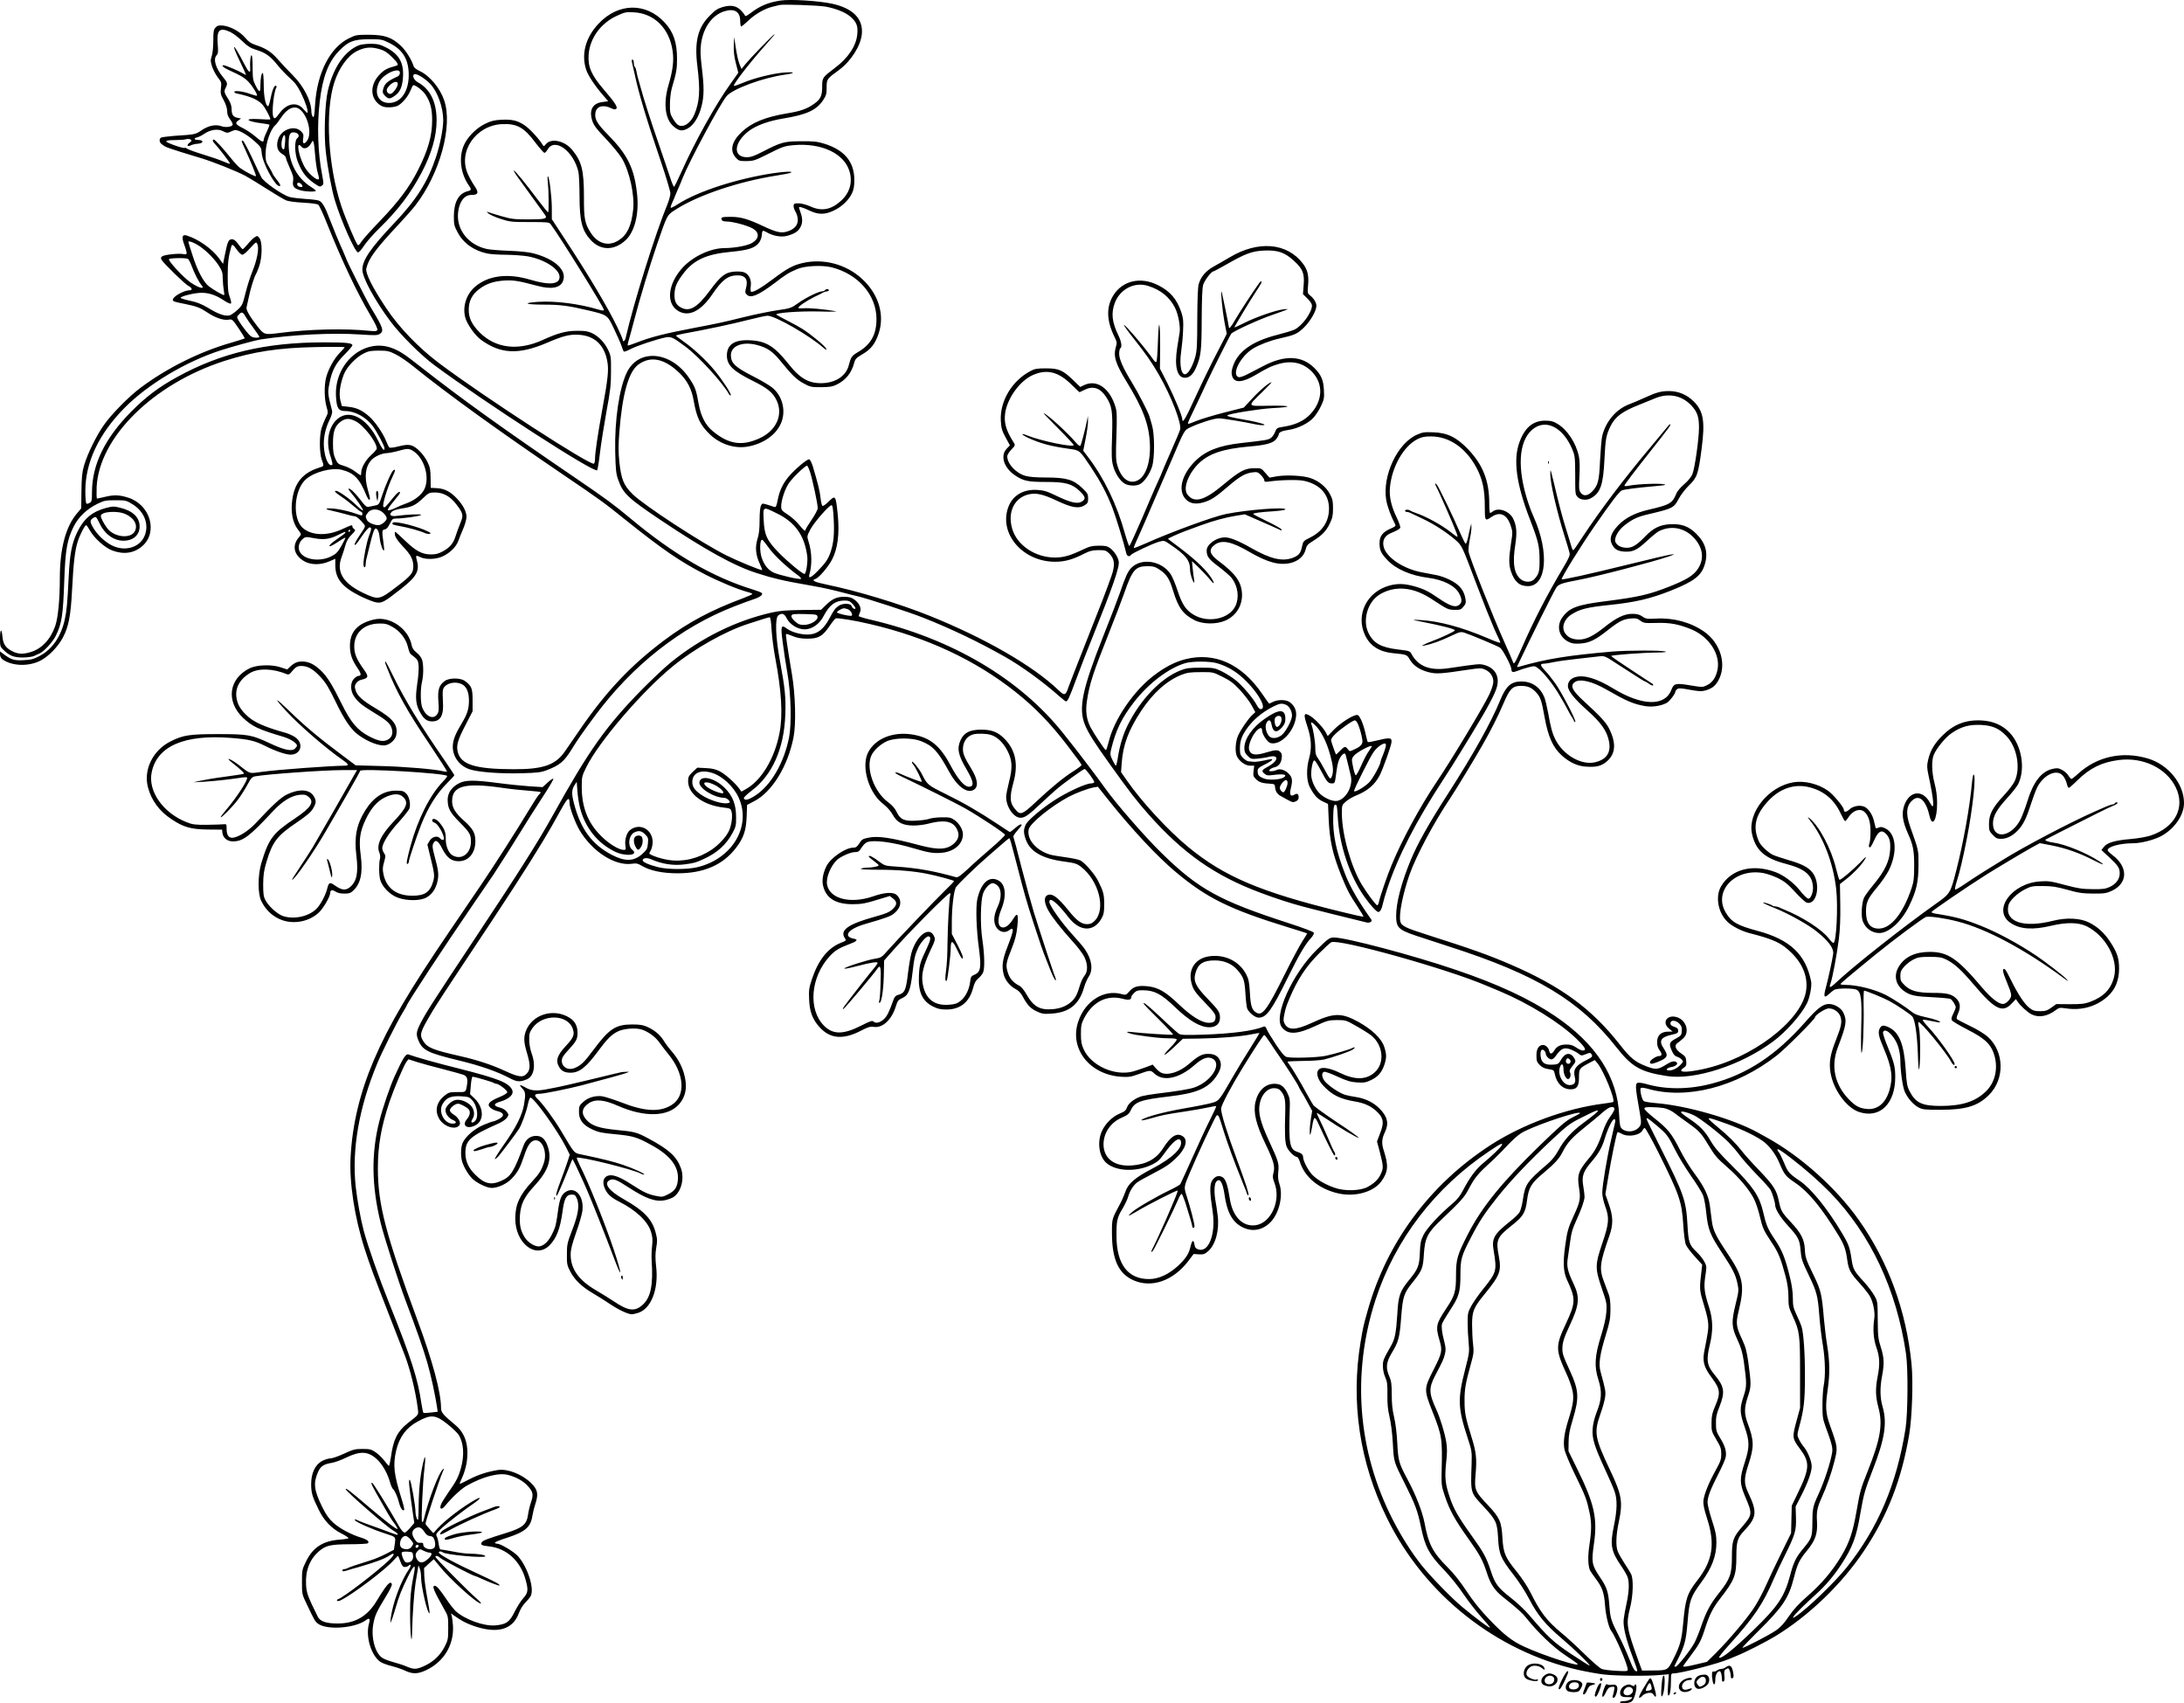
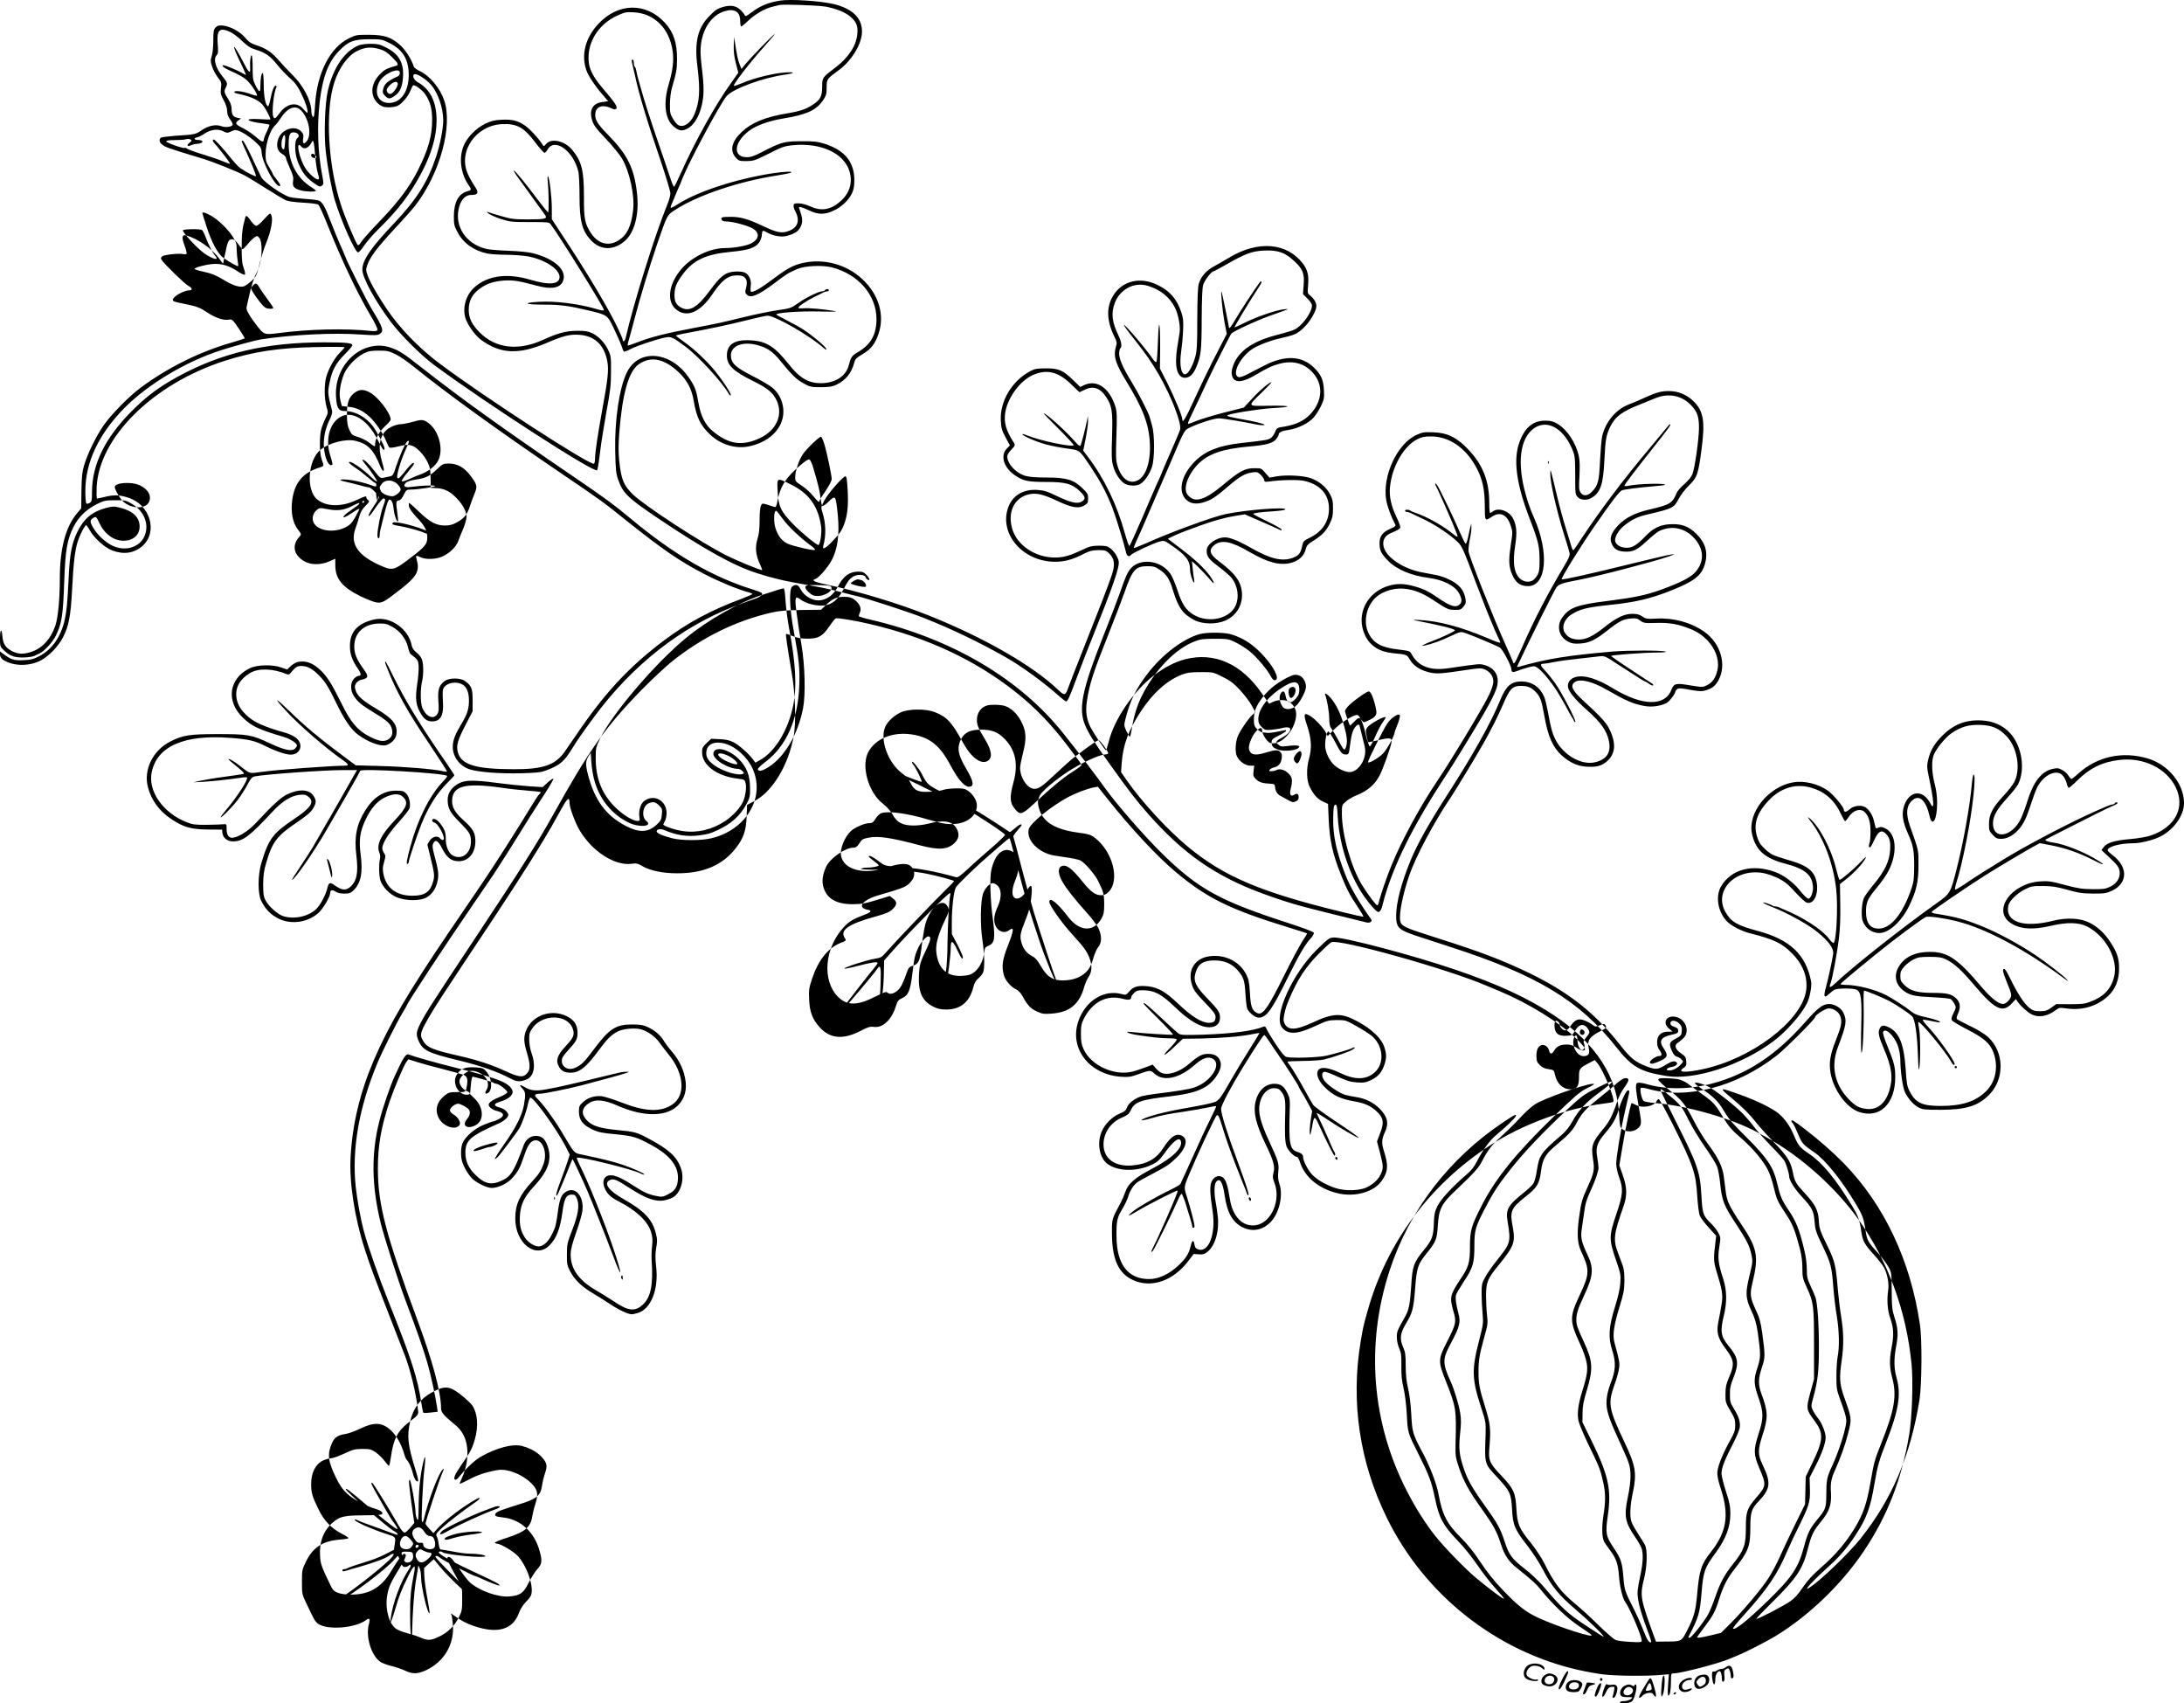
<svg xmlns="http://www.w3.org/2000/svg" version="1.0" viewBox="0 0 1971 1536.937" preserveAspectRatio="xMidYMid meet">
  <g transform="translate(0,1770.858) scale(0.1,-0.1)" fill="#000000" stroke="none">
-     <path d="M7040 17703 c-104 -16 -180 -47 -259 -107 -42 -32 -55 -38 -59 -26 -3 8 -19 29 -36 46 -41 41 -91 50 -164 29 -47 -14 -68 -28 -118 -79 -108 -109 -138 -236 -110 -458 27 -218 20 -318 -28 -433 -33 -78 -98 -121 -145 -95 -11 5 -33 32 -48 58 -25 42 -28 56 -27 132 0 47 8 111 17 143 42 142 47 173 47 265 0 148 -32 241 -111 327 -170 184 -421 179 -599 -12 -117 -125 -157 -278 -108 -419 18 -50 77 -140 145 -218 l52 -61 -52 -7 c-88 -11 -122 -71 -93 -165 14 -45 35 -73 124 -167 59 -62 124 -142 145 -177 69 -118 116 -333 101 -464 -16 -146 -55 -227 -131 -275 -89 -57 -185 -32 -248 63 -57 86 -66 129 -65 330 0 239 -20 318 -105 422 -67 83 -191 111 -238 53 -19 -22 -20 -22 -31 -4 -28 48 -116 144 -160 173 -64 44 -115 56 -211 51 -64 -3 -94 -11 -146 -36 -85 -41 -169 -128 -198 -207 -40 -106 -22 -242 44 -340 32 -46 31 -53 -2 -61 -83 -20 -126 -97 -127 -224 0 -78 3 -90 34 -148 52 -98 146 -165 268 -191 29 -6 106 -11 170 -11 64 -1 152 -7 194 -14 153 -28 288 -115 288 -186 0 -68 -91 -77 -265 -25 -205 61 -382 38 -500 -66 -78 -68 -112 -179 -86 -276 16 -59 87 -160 140 -199 177 -130 340 -138 596 -29 149 64 206 78 289 73 142 -9 230 -91 257 -241 14 -76 6 -156 -47 -442 -40 -221 -64 -383 -64 -436 0 -21 -4 -40 -10 -44 -32 -20 -987 599 -1395 905 -188 141 -365 325 -481 500 -125 188 -188 315 -178 357 22 91 82 172 288 393 59 63 128 141 153 173 223 287 342 721 261 952 -38 111 -132 222 -221 263 -26 12 -50 30 -53 40 -18 61 -72 147 -120 191 -81 74 -143 95 -284 96 -110 0 -118 -1 -181 -32 -170 -83 -287 -312 -305 -593 -7 -113 -11 -131 -24 -110 -6 8 -10 29 -10 45 -1 93 -71 229 -169 326 -42 42 -102 106 -134 143 -60 68 -108 99 -203 130 -38 12 -62 29 -91 64 -47 56 -134 103 -201 110 -39 3 -50 0 -67 -18 -17 -19 -20 -36 -20 -119 0 -54 -6 -114 -14 -138 -12 -37 -12 -48 3 -95 10 -29 33 -73 52 -98 33 -42 34 -48 28 -97 -5 -46 -3 -58 25 -109 20 -37 31 -72 31 -97 0 -27 8 -51 25 -73 14 -18 25 -40 25 -48 0 -21 -61 -31 -102 -16 -52 19 -118 5 -179 -37 -55 -37 -55 -38 -244 -50 -60 -5 -116 -12 -122 -16 -18 -12 -16 -42 5 -58 37 -30 42 -32 362 -129 111 -34 311 -114 395 -158 28 -15 113 -67 190 -116 77 -49 156 -96 175 -104 22 -10 82 -18 157 -22 73 -4 127 -11 136 -19 9 -7 45 -85 80 -174 133 -332 270 -621 391 -825 41 -68 65 -120 62 -129 -5 -13 -17 -14 -64 -10 -226 24 -555 16 -821 -19 -134 -17 -137 -16 -196 58 -70 89 -106 152 -100 173 3 11 12 54 21 95 15 75 50 186 64 205 4 6 17 37 29 71 28 82 30 221 2 255 -18 22 -20 22 -44 6 -14 -9 -42 -37 -62 -62 -21 -25 -41 -45 -45 -45 -3 0 -21 20 -39 45 -23 32 -39 45 -57 45 -31 0 -40 -19 -63 -134 l-18 -88 -37 51 c-63 86 -189 174 -292 205 -41 12 -47 -15 -19 -89 14 -37 22 -71 19 -76 -3 -5 -16 -6 -30 -3 -35 9 -169 -5 -190 -20 -12 -9 -14 -17 -7 -30 18 -33 217 -226 245 -238 29 -14 38 -38 13 -38 -53 0 -155 -56 -155 -86 0 -15 9 -18 110 -38 104 -21 137 -34 200 -76 71 -48 144 -73 191 -66 35 6 36 5 94 -80 31 -46 56 -87 53 -89 -2 -2 -58 -20 -123 -39 -281 -80 -578 -228 -815 -405 -104 -77 -265 -240 -333 -338 -68 -97 -147 -258 -178 -363 -18 -61 -22 -104 -24 -232 l-2 -156 -36 -43 c-104 -121 -157 -320 -157 -589 0 -188 -16 -356 -41 -428 -42 -122 -122 -207 -222 -237 -70 -21 -115 -19 -167 8 -59 30 -82 64 -88 132 -7 80 -22 68 -22 -18 0 -69 2 -75 33 -104 54 -52 94 -67 175 -67 40 1 85 7 100 14 15 7 37 18 50 23 42 20 118 103 146 160 54 111 65 183 76 497 10 278 25 366 84 486 44 88 118 159 214 206 61 30 75 33 163 33 93 0 98 -1 155 -36 109 -67 153 -187 107 -290 -45 -101 -176 -139 -290 -83 -68 33 -138 100 -176 168 -29 51 -26 65 14 87 15 7 21 1 42 -44 48 -105 130 -167 222 -167 87 0 145 51 145 128 0 82 -60 141 -174 169 -57 14 -68 14 -127 -1 -126 -33 -202 -96 -261 -217 -50 -103 -68 -196 -78 -404 -12 -246 -18 -306 -36 -389 -34 -152 -113 -266 -226 -326 -53 -28 -76 -35 -144 -38 -86 -5 -113 4 -182 55 l-32 24 0 -28 c1 -17 9 -34 23 -44 87 -62 239 -66 346 -9 74 40 154 123 199 207 51 97 70 192 82 423 13 253 26 365 52 444 20 63 64 146 76 146 4 0 19 -22 34 -49 40 -70 135 -155 203 -180 102 -38 196 -24 270 41 144 127 70 375 -130 437 -79 25 -128 26 -210 6 -33 -8 -64 -14 -69 -15 -5 0 -6 46 -4 103 22 450 509 931 1153 1139 263 84 486 118 823 125 144 3 262 2 262 -1 0 -4 -19 -27 -43 -50 -50 -50 -103 -146 -123 -220 -19 -69 -18 -194 2 -264 16 -57 16 -60 -6 -102 -12 -24 -29 -66 -38 -94 -21 -68 -20 -226 2 -285 21 -58 22 -58 -21 -71 -148 -46 -223 -134 -245 -288 -16 -110 2 -207 49 -269 34 -45 34 -45 15 -67 -68 -74 -54 -160 36 -217 61 -39 154 -41 235 -5 l53 23 0 -61 c1 -119 62 -195 225 -276 58 -28 123 -54 146 -57 52 -7 68 2 222 122 143 112 170 163 142 262 -12 41 -7 44 32 25 46 -24 141 -21 198 5 67 30 125 86 145 141 9 26 30 77 46 114 15 36 28 83 28 103 0 46 -30 105 -83 162 -59 64 -113 93 -183 97 l-57 3 -1 89 c-1 75 -5 97 -28 144 -34 69 -100 137 -147 150 -28 8 -53 6 -111 -8 -45 -12 -80 -16 -86 -11 -6 5 -19 31 -29 57 -26 68 -99 175 -153 223 -64 56 -113 79 -186 87 l-61 7 -13 50 c-15 59 -4 142 30 233 26 69 109 156 183 193 41 20 65 24 135 24 76 0 92 -4 150 -33 36 -17 110 -68 165 -113 302 -244 765 -578 1350 -975 326 -221 368 -251 561 -407 330 -264 490 -374 709 -487 131 -68 301 -138 388 -162 26 -6 47 -15 47 -19 0 -3 -39 -21 -87 -39 -285 -106 -493 -217 -708 -378 -303 -227 -524 -461 -762 -807 -53 -77 -115 -166 -137 -199 -84 -120 -195 -159 -461 -158 -346 1 -475 41 -504 156 -15 59 0 109 72 247 l62 120 0 99 c0 107 -9 130 -69 174 -39 30 -143 30 -183 0 -51 -38 -64 -77 -57 -181 6 -77 4 -96 -10 -118 -34 -51 -99 -25 -134 55 -18 41 -20 171 -3 240 13 57 14 144 1 192 -7 23 -25 48 -49 67 -28 22 -41 42 -46 68 -28 149 -198 266 -340 232 -149 -35 -218 -112 -217 -240 0 -73 19 -127 72 -204 31 -45 32 -65 4 -65 -8 0 -26 -11 -39 -25 -35 -34 -35 -108 0 -159 35 -51 67 -78 165 -138 113 -68 148 -96 166 -129 27 -54 17 -102 -28 -125 -40 -21 -85 -12 -171 33 -102 54 -162 125 -243 290 -88 178 -133 250 -193 306 -57 53 -107 77 -163 77 -45 0 -71 -11 -110 -47 l-26 -25 -54 18 c-81 29 -217 25 -283 -6 -191 -93 -219 -299 -61 -449 83 -77 134 -102 362 -170 66 -20 124 -57 124 -80 0 -5 -8 -17 -17 -26 -28 -29 -98 -14 -230 48 -162 76 -195 82 -468 82 -253 0 -314 -9 -426 -66 -159 -79 -246 -256 -204 -413 31 -119 103 -217 213 -289 108 -72 174 -91 326 -93 l130 -1 3 -29 c6 -46 44 -77 95 -77 90 0 149 44 363 274 83 89 163 138 237 146 44 4 58 2 81 -17 57 -45 26 -97 -117 -193 -205 -137 -240 -183 -308 -407 -32 -109 -33 -276 0 -341 36 -73 87 -125 154 -158 113 -57 263 -37 360 49 43 37 108 148 108 183 0 26 19 30 48 11 17 -12 46 -18 79 -18 44 0 57 4 82 28 67 64 87 161 66 321 -18 135 -7 211 45 320 48 101 104 165 174 199 71 35 128 37 161 6 55 -51 39 -95 -79 -220 -119 -125 -161 -215 -133 -283 8 -19 10 -42 6 -57 -11 -41 -10 -150 3 -192 18 -62 88 -133 156 -158 82 -31 205 -31 261 1 51 29 86 80 100 150 12 59 8 94 -31 238 -15 57 -18 79 -9 97 19 43 45 29 80 -41 43 -85 84 -117 150 -117 90 0 151 73 151 181 0 73 -22 112 -102 184 -79 70 -108 118 -108 177 0 137 112 168 440 122 80 -12 193 -24 253 -28 59 -4 107 -10 107 -14 0 -4 -7 -13 -15 -20 -8 -6 -44 -62 -81 -123 -112 -186 -320 -512 -439 -687 -61 -91 -188 -277 -282 -415 -369 -542 -554 -856 -689 -1171 -125 -293 -194 -577 -210 -874 -13 -229 35 -544 127 -830 47 -146 81 -238 216 -585 69 -176 135 -347 148 -380 47 -125 94 -314 114 -464 9 -73 18 -59 -89 -143 -95 -76 -131 -149 -152 -306 -7 -45 -15 -81 -19 -80 -4 2 -22 23 -41 48 -19 25 -54 58 -78 75 -40 27 -53 30 -120 30 -67 0 -84 -5 -166 -43 -50 -23 -104 -42 -120 -42 -17 0 -50 -10 -74 -22 -65 -33 -102 -110 -102 -210 0 -79 10 -114 69 -233 47 -97 115 -168 206 -214 36 -18 64 -37 62 -41 -2 -4 -37 -10 -77 -13 -153 -11 -244 -70 -305 -195 -37 -75 -38 -80 -38 -187 0 -109 0 -111 43 -200 69 -146 76 -158 102 -177 81 -59 333 -41 432 32 32 24 41 14 28 -31 -33 -115 20 -290 104 -346 17 -11 63 -28 101 -37 39 -10 93 -28 122 -42 68 -32 114 -30 189 5 160 76 251 227 242 400 -3 42 -9 85 -13 96 -9 19 -8 20 15 2 76 -54 113 -73 185 -99 213 -73 351 -35 407 114 13 36 38 76 59 97 20 20 42 46 48 58 35 67 -25 257 -113 359 -34 40 -158 114 -189 114 -9 0 -18 4 -21 9 -3 4 45 25 108 44 166 54 215 96 230 197 4 25 16 75 28 111 29 91 20 128 -41 188 -80 78 -211 129 -296 116 -95 -15 -175 -41 -254 -81 -46 -24 -87 -44 -91 -44 -4 0 6 26 21 58 16 32 33 91 40 132 23 153 -10 265 -102 341 -112 93 -129 114 -129 155 0 139 -76 422 -212 789 -287 774 -358 1046 -358 1372 0 205 30 376 105 600 42 123 129 329 153 361 l18 23 81 -26 c45 -14 151 -43 235 -64 84 -22 165 -44 180 -50 32 -12 41 -37 33 -88 -12 -72 -9 -69 -89 -68 -68 0 -77 -3 -113 -31 -73 -58 -92 -135 -50 -209 40 -71 148 -107 183 -59 17 22 -10 71 -52 96 -19 11 -34 28 -34 38 0 23 46 60 74 60 22 0 86 -35 98 -54 15 -22 8 -55 -18 -85 -49 -58 1 -95 76 -56 80 41 77 159 -6 241 l-42 40 7 80 c3 43 11 79 16 78 26 -3 181 -48 190 -56 5 -4 15 -8 23 -8 24 0 103 -61 100 -77 -2 -8 -28 -25 -59 -38 -75 -30 -109 -54 -109 -75 0 -20 35 -46 76 -56 65 -15 71 -45 14 -74 -21 -11 -44 -20 -50 -20 -6 0 -45 -14 -86 -31 -83 -35 -166 -107 -190 -165 -17 -41 -18 -127 -1 -174 19 -56 64 -126 99 -155 45 -38 126 -75 165 -75 56 0 136 37 179 82 56 59 77 97 114 208 33 101 63 140 105 140 63 0 103 -110 74 -201 -23 -70 -42 -101 -107 -171 -113 -123 -152 -207 -152 -334 0 -224 185 -368 310 -241 62 63 95 149 116 301 16 123 34 156 86 156 24 0 32 -6 45 -38 24 -58 12 -141 -44 -284 -44 -115 -47 -129 -47 -218 -1 -87 2 -100 31 -155 38 -74 104 -137 203 -195 41 -24 113 -69 160 -101 77 -51 159 -89 193 -89 7 0 29 5 50 11 121 33 193 213 168 422 -8 74 -8 113 1 167 11 62 10 80 -5 136 -31 121 -106 199 -284 300 -140 78 -191 147 -128 176 31 14 62 2 164 -65 161 -105 250 -136 335 -117 26 6 59 18 73 27 70 46 102 167 68 261 -38 105 -106 168 -295 269 -102 55 -125 61 -285 76 -159 16 -227 38 -275 94 -48 54 -39 106 23 147 60 40 138 33 266 -24 238 -104 449 -99 549 15 64 73 78 165 43 283 -23 74 -57 134 -113 199 -23 26 -54 68 -69 93 -33 52 -81 93 -147 123 -37 17 -66 22 -137 22 -149 0 -207 -38 -350 -230 -83 -112 -113 -141 -172 -164 -57 -23 -113 10 -113 66 0 26 11 45 54 92 77 83 87 102 88 159 0 62 -22 105 -70 136 -145 93 -343 32 -398 -123 -19 -54 -17 -98 11 -191 32 -107 32 -151 1 -186 -35 -41 -73 -36 -201 23 -117 54 -250 98 -405 133 -243 55 -294 76 -330 134 -37 60 -30 81 82 269 33 56 163 255 288 442 383 574 566 856 713 1100 70 117 80 135 160 279 59 107 76 120 77 58 0 -41 50 -175 90 -244 115 -193 318 -324 472 -303 39 6 54 3 91 -19 75 -44 186 -67 322 -67 236 0 408 75 526 228 70 91 92 157 97 283 l4 106 63 33 c162 83 304 314 356 576 24 122 18 382 -15 575 -45 269 -57 353 -52 358 3 3 29 -6 58 -18 39 -17 74 -23 128 -24 104 -1 141 19 203 109 26 39 53 72 59 74 18 6 174 -19 308 -51 510 -118 957 -327 1320 -617 171 -136 311 -281 458 -473 112 -146 132 -174 132 -183 -1 -5 -33 -30 -73 -55 -84 -52 -201 -148 -345 -283 -113 -106 -133 -114 -173 -69 -57 62 -61 113 -23 252 45 163 19 291 -80 392 -60 61 -115 83 -211 83 -101 0 -154 -26 -185 -92 -36 -76 -24 -137 52 -265 66 -112 72 -158 21 -158 -40 0 -100 70 -163 189 -97 184 -189 258 -352 283 -173 26 -331 -39 -394 -163 -53 -106 -16 -291 83 -413 13 -16 44 -45 69 -65 25 -20 57 -58 72 -86 37 -68 90 -95 187 -95 38 0 95 7 125 15 143 38 221 27 260 -37 30 -50 26 -94 -13 -133 -63 -63 -142 -69 -314 -24 -266 71 -380 87 -467 69 -50 -10 -60 -16 -81 -51 -20 -31 -31 -39 -56 -39 -70 0 -204 -93 -241 -167 -32 -65 -43 -130 -29 -181 28 -109 113 -161 263 -162 85 0 118 6 265 52 l73 22 27 -21 c41 -30 41 -58 -1 -97 -28 -27 -58 -40 -151 -66 -248 -68 -328 -123 -282 -194 16 -24 16 -24 -39 -46 -114 -47 -199 -154 -256 -324 -27 -81 -30 -100 -26 -186 4 -110 31 -180 94 -249 95 -106 214 -116 376 -31 62 32 81 38 115 33 80 -11 161 66 198 187 15 48 22 57 55 72 57 24 76 70 94 224 16 137 23 168 52 230 20 45 72 104 91 104 27 0 24 -29 -10 -101 -65 -137 -69 -152 -74 -252 -8 -149 30 -232 129 -281 40 -20 67 -26 119 -26 127 0 209 68 242 199 10 38 23 63 44 80 17 14 36 37 43 51 18 33 16 160 -5 303 -20 133 -16 345 6 411 16 48 60 96 88 96 12 0 33 -11 46 -25 34 -34 34 -110 0 -184 -32 -69 -40 -120 -25 -165 20 -60 81 -85 126 -51 48 36 45 2 -11 -141 -49 -124 -57 -184 -36 -262 14 -51 59 -104 109 -129 23 -12 45 -34 60 -63 43 -80 73 -112 130 -138 48 -22 64 -24 132 -19 161 11 250 83 294 239 9 32 28 74 41 94 42 62 29 155 -34 247 -16 24 -68 85 -116 137 -95 104 -205 260 -205 291 0 50 71 -7 172 -138 101 -131 228 -137 298 -13 21 38 25 58 25 130 0 87 -7 115 -54 208 -30 62 -120 166 -161 187 -15 8 -77 21 -136 29 -60 8 -123 19 -139 24 -127 39 -212 141 -191 229 14 54 197 204 358 291 64 34 174 76 229 86 l37 6 93 -117 c212 -266 442 -512 608 -651 283 -237 487 -338 1024 -503 89 -27 162 -51 163 -52 2 -1 -18 -34 -43 -72 -25 -39 -96 -172 -158 -296 -157 -317 -202 -378 -254 -349 -42 22 -55 61 -61 180 -6 97 -11 123 -33 166 -60 117 -188 182 -327 165 -128 -15 -198 -113 -169 -235 15 -65 33 -91 136 -197 66 -68 83 -93 83 -116 0 -39 -16 -53 -61 -53 -63 0 -154 56 -270 166 -118 113 -185 152 -276 163 -90 10 -132 -1 -169 -43 -31 -36 -34 -37 -71 -27 -160 45 -330 -62 -392 -247 -83 -245 102 -481 389 -499 64 -4 86 -1 150 22 112 40 112 40 148 7 80 -75 223 -45 359 74 69 61 116 80 156 65 105 -40 5 -210 -156 -265 -45 -15 -151 -33 -342 -56 -49 -6 -108 -16 -130 -22 -62 -18 -122 -63 -134 -101 -9 -27 -21 -38 -64 -55 -68 -28 -133 -92 -163 -160 -44 -98 -26 -227 40 -286 87 -77 270 -84 412 -16 49 24 69 42 105 92 83 118 140 163 155 123 23 -60 -74 -155 -256 -250 -157 -82 -219 -135 -244 -210 -10 -27 -27 -68 -38 -90 -87 -163 -83 -149 -83 -285 1 -236 59 -363 194 -423 164 -73 358 -5 494 172 l49 65 48 -3 c41 -2 53 2 83 28 67 59 103 191 86 322 -5 41 -13 98 -19 128 -14 75 -12 153 4 174 33 43 60 2 77 -113 22 -161 72 -251 165 -296 88 -43 180 -25 251 48 78 81 115 240 79 345 -12 34 -14 64 -10 109 8 74 2 94 -83 277 -80 173 -102 262 -83 344 17 79 69 133 127 133 28 0 45 -6 59 -22 38 -43 46 -78 43 -188 -6 -201 -3 -283 14 -321 17 -38 69 -89 91 -89 7 0 19 -19 26 -42 44 -142 175 -249 351 -288 150 -33 315 14 384 108 62 85 67 142 25 273 -24 72 -21 111 10 176 36 76 21 139 -52 211 -53 53 -124 88 -204 101 -33 5 -79 14 -101 20 -53 14 -156 84 -189 126 -28 37 -29 78 -2 83 10 2 64 -18 120 -44 84 -38 116 -48 175 -52 64 -4 79 -1 128 22 63 31 96 70 119 139 20 61 20 92 -1 158 -24 76 -109 158 -235 228 -154 84 -221 82 -420 -10 -143 -66 -212 -68 -244 -8 -13 26 -13 39 -3 87 11 53 15 67 44 137 74 176 150 292 269 411 50 50 100 96 111 101 68 33 1049 -241 1400 -392 17 -7 71 -30 120 -50 262 -110 541 -283 689 -426 84 -82 99 -109 58 -109 -10 0 -35 12 -57 27 -29 20 -52 27 -87 27 -57 0 -89 -16 -112 -55 -19 -33 -39 -34 -45 -3 -5 29 -31 54 -56 54 -38 0 -60 -36 -59 -96 0 -47 4 -59 30 -85 22 -22 44 -32 79 -37 47 -7 49 -9 57 -46 18 -85 72 -136 143 -136 56 0 75 27 75 108 0 78 3 82 89 128 l53 28 25 -29 c55 -67 162 -329 142 -349 -2 -3 -42 -9 -87 -15 -340 -43 -730 -186 -1023 -376 -546 -354 -936 -880 -1107 -1495 -38 -135 -40 -143 -63 -280 -90 -541 -9 -1086 237 -1587 339 -692 983 -1203 1729 -1372 72 -16 175 -35 230 -41 108 -13 394 -16 513 -4 l73 6 -7 -96 c-5 -63 -3 -96 3 -96 14 0 23 50 23 131 0 66 1 69 24 69 64 0 407 89 501 130 11 5 40 17 65 27 81 32 263 125 353 179 303 185 600 470 802 774 210 315 337 642 405 1045 26 156 37 477 21 637 -47 479 -210 924 -475 1298 -204 289 -524 576 -831 745 -22 12 -60 33 -85 47 -226 123 -640 242 -922 264 -49 4 -95 12 -104 18 -18 14 -38 106 -26 118 4 4 30 2 58 -6 353 -102 801 12 1169 299 78 61 345 328 345 345 0 20 93 80 124 80 46 0 92 -32 106 -75 15 -47 8 -86 -41 -210 -53 -133 -64 -204 -49 -296 26 -153 143 -314 256 -353 189 -64 330 74 328 319 -1 94 -8 122 -84 309 -17 43 -29 85 -26 92 18 47 103 -33 135 -127 12 -36 21 -88 21 -121 0 -101 21 -250 41 -292 28 -60 75 -113 122 -139 39 -20 55 -22 202 -22 227 1 335 34 435 134 144 144 139 390 -11 525 -28 25 -95 67 -157 96 -59 29 -112 56 -119 62 -8 7 -6 21 9 55 25 56 18 100 -20 135 -41 38 -84 48 -207 48 -140 0 -205 18 -257 70 -33 32 -38 44 -38 82 0 36 6 52 34 84 18 21 55 50 82 64 43 22 62 25 149 25 84 0 107 -4 147 -23 77 -38 137 -93 261 -239 180 -212 249 -246 330 -161 l40 42 16 -24 c24 -37 92 -98 128 -115 65 -31 143 -16 218 41 29 22 35 22 99 13 136 -19 268 20 366 108 69 62 103 144 104 248 1 95 -17 150 -81 247 -52 79 -114 136 -192 174 -79 39 -202 45 -321 15 -269 -68 -438 -11 -405 138 9 42 79 110 151 146 54 27 68 30 159 29 82 0 121 -6 220 -33 103 -29 137 -34 235 -35 106 0 119 2 173 27 143 70 142 217 -1 322 -22 17 -41 35 -41 41 -2 33 111 64 230 64 72 0 191 31 254 65 120 66 205 189 205 298 0 173 -143 348 -327 402 -231 68 -457 18 -628 -137 -29 -27 -57 -48 -61 -48 -5 1 -18 15 -29 33 -11 18 -37 40 -58 50 -33 17 -44 17 -87 7 -99 -24 -172 -120 -225 -295 -15 -49 -41 -118 -57 -153 -81 -168 -256 -195 -252 -38 2 63 36 123 128 224 46 50 91 107 100 127 66 137 32 344 -74 459 -64 70 -152 109 -256 114 -143 8 -253 -35 -355 -137 -73 -73 -110 -137 -129 -222 -11 -48 -10 -68 4 -135 51 -236 57 -332 16 -253 -66 127 -187 116 -235 -20 -25 -73 -16 -142 35 -256 45 -99 55 -152 55 -285 0 -114 -4 -146 -23 -204 -77 -229 -187 -366 -297 -366 -77 0 -115 50 -115 153 0 85 16 119 100 219 39 46 85 113 104 150 83 164 70 336 -31 383 -28 13 -41 15 -60 6 -18 -8 -24 -8 -27 2 -2 6 -9 34 -15 62 -14 58 -52 112 -89 126 -41 16 -100 4 -132 -26 -27 -26 -50 -27 -50 -2 0 24 -96 138 -144 172 -87 61 -212 92 -311 75 -224 -37 -414 -273 -374 -463 32 -149 114 -223 304 -272 179 -47 244 -104 247 -218 0 -44 -21 -97 -41 -97 -12 0 -42 29 -86 84 -51 63 -140 129 -210 155 -208 78 -402 27 -493 -128 -53 -91 -28 -234 55 -317 39 -40 127 -85 198 -104 221 -56 293 -89 383 -179 106 -104 152 -228 130 -351 -49 -270 -494 -605 -929 -698 -163 -35 -238 -30 -174 12 22 15 26 23 23 59 -3 36 -8 45 -45 70 -54 36 -67 74 -32 96 13 9 36 28 52 43 57 55 25 161 -57 188 -89 29 -142 -45 -74 -102 l33 -27 -42 -1 c-62 0 -98 -34 -98 -93 0 -32 7 -55 23 -76 24 -33 22 -51 -6 -51 -26 0 -82 -38 -82 -55 0 -19 18 -19 66 0 95 38 104 56 59 123 -47 69 -28 102 70 124 53 12 60 16 60 37 0 18 -8 26 -35 35 -25 8 -35 17 -35 31 0 32 46 31 79 -1 22 -23 26 -35 24 -68 -3 -38 -7 -43 -55 -69 -60 -32 -64 -46 -33 -114 12 -28 27 -44 44 -49 13 -3 32 -14 42 -25 17 -18 16 -20 -7 -45 -31 -33 -71 -54 -104 -54 -40 0 -25 24 19 31 39 6 62 27 47 42 -16 16 -46 10 -86 -15 -83 -52 -101 -54 -191 -19 -97 38 -141 73 -235 194 -255 324 -525 523 -984 722 -197 85 -349 140 -755 269 -198 63 -235 81 -243 123 -13 67 22 241 83 419 60 170 220 471 370 694 46 69 220 354 291 480 76 133 139 258 189 375 55 129 81 155 156 155 64 0 99 -16 142 -64 35 -41 45 -70 71 -216 33 -182 76 -277 158 -350 68 -60 136 -92 209 -98 100 -8 146 4 197 48 80 70 84 169 15 302 -28 52 -79 107 -223 239 -108 98 -129 143 -80 175 47 30 156 4 284 -70 180 -103 238 -128 339 -147 67 -13 147 -2 203 27 24 12 79 83 79 103 0 5 7 14 15 21 13 11 34 10 115 -5 84 -15 106 -16 142 -6 59 18 85 38 113 85 82 141 26 339 -125 445 -120 84 -277 127 -434 118 -81 -4 -92 -3 -124 19 -27 18 -48 24 -92 24 -71 0 -144 -35 -250 -120 -100 -80 -165 -112 -230 -112 -59 1 -96 17 -123 54 -38 51 -15 127 53 171 75 49 142 66 345 87 232 24 370 56 558 131 202 81 269 131 300 228 35 108 12 197 -73 282 -70 70 -136 94 -245 87 -86 -6 -145 -35 -215 -107 -75 -78 -116 -104 -164 -105 -50 -1 -89 17 -106 49 -18 34 23 110 84 156 73 56 117 76 218 99 215 51 224 55 269 140 18 34 58 86 90 117 75 73 85 100 115 328 33 252 18 342 -70 431 -62 61 -139 94 -224 94 -71 0 -115 -12 -217 -59 -44 -20 -109 -48 -144 -61 -118 -45 -211 -157 -242 -287 -6 -26 -14 -124 -19 -218 -8 -187 -18 -226 -72 -282 -40 -41 -80 -44 -104 -8 -15 22 -16 43 -10 148 4 80 3 142 -5 177 -25 121 -106 244 -196 296 -35 21 -57 27 -108 27 -110 0 -184 -62 -232 -193 -59 -159 -29 -380 95 -700 75 -194 86 -241 86 -365 1 -103 -6 -127 -47 -172 -27 -30 -84 -31 -121 -2 -62 49 -78 144 -51 313 17 113 12 172 -21 238 -34 66 -131 100 -180 63 -10 -8 -22 -15 -26 -15 -5 0 -8 40 -8 90 0 198 -57 344 -189 483 -104 109 -188 151 -316 155 -80 3 -97 1 -148 -22 -176 -77 -313 -370 -277 -588 11 -62 42 -146 81 -220 8 -14 1 -21 -41 -39 -71 -30 -100 -68 -100 -129 0 -67 12 -92 71 -155 77 -82 212 -140 369 -160 138 -18 243 -72 280 -144 24 -48 25 -74 4 -95 -34 -34 -85 -19 -196 58 -85 59 -132 82 -219 106 -86 23 -144 25 -217 6 -207 -55 -311 -265 -222 -451 45 -95 129 -148 252 -160 123 -12 125 -12 152 -59 32 -54 90 -93 171 -113 70 -17 109 -14 355 23 106 16 118 16 152 1 50 -21 80 -70 74 -119 -2 -21 -18 -68 -35 -104 -49 -105 -341 -591 -475 -789 -153 -228 -316 -529 -409 -756 -39 -94 -101 -275 -112 -326 -3 -18 -11 -33 -16 -33 -11 0 -92 108 -139 186 -97 161 -179 452 -180 639 0 80 0 80 37 112 20 18 62 42 92 54 104 42 169 98 213 183 28 55 99 253 105 293 7 46 -11 49 -118 23 -49 -12 -92 -20 -95 -17 -3 3 -12 38 -21 78 -8 40 -26 95 -39 122 -22 43 -28 48 -49 43 -47 -12 -141 -75 -197 -131 l-56 -58 -15 29 c-23 45 -96 123 -140 151 -61 38 -67 21 -29 -91 37 -110 42 -196 16 -291 -26 -91 -23 -200 5 -255 38 -74 70 -110 119 -133 l47 -22 6 -140 c9 -191 35 -309 110 -498 53 -132 81 -186 150 -288 32 -48 56 -89 53 -91 -2 -3 -93 17 -201 44 -725 177 -1055 317 -1378 583 -184 151 -424 412 -555 601 l-53 76 6 82 c12 166 62 298 176 471 108 163 232 273 366 326 49 19 79 23 171 23 110 1 110 1 196 -42 71 -35 99 -56 160 -121 40 -44 88 -106 105 -139 l32 -59 -31 -29 c-35 -34 -96 -122 -123 -179 -26 -55 -32 -153 -11 -193 24 -46 76 -82 119 -82 l36 0 -6 -48 c-5 -42 -2 -50 22 -74 28 -28 58 -37 130 -41 35 -2 40 -5 42 -29 3 -39 19 -64 50 -81 16 -8 47 -25 69 -38 36 -20 45 -22 68 -11 18 8 26 19 26 36 0 32 -14 40 -39 24 -34 -21 -46 1 -32 56 18 73 14 101 -19 134 -34 35 -80 48 -109 33 -11 -6 -32 -11 -47 -11 -22 0 -24 2 -15 14 7 8 25 18 41 21 38 8 61 36 67 82 4 29 1 44 -12 56 -21 22 -45 21 -125 -3 -81 -25 -122 -25 -143 -2 -23 25 -21 60 4 119 34 80 99 134 99 81 0 -35 48 -107 76 -114 93 -24 220 111 231 246 5 51 -18 97 -62 126 -33 21 -103 21 -146 0 -18 -9 -33 -16 -35 -16 -2 0 -30 40 -64 89 -185 270 -429 379 -695 311 -92 -24 -182 -70 -283 -147 -184 -141 -359 -398 -407 -600 -10 -40 -21 -73 -25 -73 -9 0 -110 152 -138 206 -37 73 -47 145 -33 237 24 157 53 247 198 612 55 138 117 300 138 360 74 213 101 245 211 245 53 0 69 -5 110 -32 63 -43 89 -83 120 -187 48 -157 90 -214 194 -268 75 -38 197 -39 278 -4 102 45 159 143 150 253 -8 101 -63 175 -212 286 -81 60 -91 103 -34 145 64 48 153 30 315 -65 162 -94 269 -123 370 -99 70 17 120 61 135 118 9 39 18 50 67 80 83 52 120 91 152 158 24 50 29 73 29 136 0 65 -4 85 -28 130 -33 63 -100 119 -176 144 -66 23 -216 30 -302 16 l-67 -12 -38 43 c-36 42 -37 43 -100 42 -84 0 -132 -26 -278 -148 -172 -144 -261 -169 -323 -92 -44 53 0 180 94 277 93 94 223 138 463 159 155 13 217 31 245 70 11 15 20 32 20 38 0 20 30 34 91 42 81 12 177 59 224 111 20 23 51 70 67 105 27 58 30 72 26 142 -4 92 -25 139 -86 200 -112 113 -267 119 -457 20 -44 -23 -109 -57 -145 -75 -40 -21 -72 -31 -83 -27 -65 25 16 185 130 257 53 33 156 73 238 91 139 32 157 39 217 94 60 56 118 154 118 201 0 30 -23 67 -58 95 -22 17 -23 23 -17 90 8 88 -4 141 -48 198 -143 187 -403 208 -659 55 -40 -24 -104 -60 -141 -81 -75 -41 -119 -93 -139 -160 -8 -27 -12 -134 -13 -316 0 -233 -3 -285 -18 -341 -21 -74 -54 -137 -80 -153 -44 -27 -67 73 -47 204 7 47 15 131 17 188 4 85 1 112 -16 163 -40 119 -101 190 -209 244 -158 80 -322 42 -405 -92 -64 -104 -61 -225 8 -368 25 -50 27 -60 16 -94 -25 -86 -6 -150 97 -318 147 -240 201 -383 209 -553 9 -168 -36 -301 -112 -337 -75 -36 -147 18 -181 136 -14 45 -15 87 -9 265 6 175 5 220 -8 262 -51 170 -168 252 -283 198 l-35 -17 -62 60 c-95 92 -132 108 -247 108 -81 0 -102 -4 -140 -24 -168 -88 -278 -273 -268 -450 4 -66 10 -88 43 -149 l39 -72 -29 -30 c-61 -64 -25 -175 79 -243 74 -49 116 -57 279 -57 174 0 232 -16 303 -84 50 -49 54 -69 19 -92 -38 -25 -99 -12 -223 47 -91 44 -118 53 -180 57 -126 8 -222 -48 -262 -154 -89 -239 129 -494 422 -494 87 0 160 20 262 73 50 25 73 31 128 32 60 0 70 -3 96 -28 52 -50 58 -105 22 -207 -44 -125 -103 -279 -227 -590 -80 -201 -151 -385 -160 -410 -26 -78 -36 -81 -90 -29 -228 219 -663 470 -1163 671 -273 110 -654 225 -930 282 -111 23 -142 38 -101 51 30 9 113 105 148 171 53 100 70 234 54 404 -19 183 -20 185 -87 119 -23 -23 -47 -39 -52 -35 -5 3 -13 35 -17 72 -6 60 -22 125 -70 286 -10 31 -24 59 -31 62 -17 7 -134 -92 -190 -160 -51 -62 -80 -126 -96 -209 -10 -51 -16 -65 -28 -61 -119 38 -109 37 -122 13 -8 -14 -13 -62 -13 -132 0 -79 -5 -127 -19 -169 -23 -74 -16 -145 20 -223 14 -30 24 -56 22 -58 -6 -7 -222 82 -324 133 -225 113 -744 452 -845 552 -81 80 -102 132 -120 292 -9 91 -9 148 0 265 27 348 84 549 173 613 109 79 233 54 366 -73 74 -71 114 -148 132 -252 27 -157 61 -225 151 -310 93 -87 226 -128 342 -105 137 26 247 103 293 205 50 109 19 246 -74 324 -23 20 -104 68 -179 106 -157 80 -195 116 -197 185 -2 87 102 130 235 96 92 -24 142 -58 212 -144 105 -129 145 -168 210 -203 58 -32 68 -34 157 -34 77 1 103 5 140 23 83 41 134 104 159 197 9 35 19 45 75 78 75 43 114 93 145 185 57 169 1 356 -149 494 -144 133 -349 187 -538 143 -86 -20 -141 -50 -268 -146 -108 -81 -180 -123 -197 -112 -4 2 -5 24 -2 48 9 55 -15 108 -56 125 -16 7 -54 11 -88 8 -85 -6 -126 -37 -226 -173 -115 -155 -186 -195 -265 -148 -40 23 -55 58 -53 117 2 64 19 106 78 184 93 124 208 177 427 198 163 15 223 35 260 86 12 17 22 46 23 65 3 45 7 47 46 25 56 -33 130 -45 180 -32 66 18 98 37 119 73 24 38 25 80 5 137 -8 23 -15 44 -15 46 0 11 35 1 92 -26 83 -40 142 -40 223 -1 71 33 135 94 164 156 16 34 21 64 21 122 -1 162 -89 268 -271 325 -63 19 -94 23 -209 22 -152 0 -181 -8 -355 -98 -68 -35 -100 -46 -135 -46 -128 0 -119 132 17 236 67 51 180 92 315 114 208 34 296 75 356 164 28 43 32 56 32 115 0 76 2 78 113 159 107 79 195 218 205 324 12 137 -79 230 -264 272 -122 27 -383 44 -474 29z m405 -53 c99 -18 184 -52 230 -92 55 -48 69 -84 62 -157 -9 -105 -82 -216 -202 -305 -113 -86 -115 -88 -115 -168 0 -85 -15 -117 -77 -159 -63 -44 -121 -64 -238 -83 -198 -33 -321 -83 -411 -168 -91 -85 -110 -168 -55 -230 28 -31 33 -33 98 -33 62 1 77 6 178 56 146 74 162 80 247 88 251 22 457 -74 505 -238 29 -100 1 -194 -78 -265 -88 -80 -174 -96 -273 -51 -33 15 -79 28 -105 29 -40 1 -46 -2 -49 -20 -2 -12 6 -37 17 -55 12 -20 21 -51 21 -75 0 -50 -34 -86 -98 -105 -54 -16 -97 -6 -216 50 -133 63 -201 83 -289 83 -83 0 -93 -3 -84 -27 4 -10 19 -15 45 -15 54 0 185 -35 233 -62 70 -39 62 -100 -17 -138 -49 -22 -149 -39 -235 -40 -130 0 -296 -80 -388 -187 -121 -140 -139 -303 -41 -373 96 -68 211 -16 319 144 87 128 140 169 222 170 78 2 104 -38 80 -122 -8 -28 -7 -36 10 -53 34 -34 103 -5 249 105 103 79 129 95 205 127 70 30 226 37 313 15 238 -61 402 -251 402 -466 0 -142 -52 -233 -173 -302 -49 -29 -59 -43 -77 -115 -23 -92 -110 -153 -226 -161 -128 -8 -211 37 -319 174 -126 158 -201 205 -343 212 -143 8 -212 -37 -212 -137 0 -87 55 -141 238 -231 129 -64 178 -104 211 -175 61 -129 -3 -271 -152 -340 -160 -74 -279 -56 -423 62 -67 55 -108 133 -129 248 -22 125 -31 151 -82 227 -163 248 -458 277 -566 56 -68 -140 -111 -430 -105 -711 4 -167 7 -201 27 -257 43 -123 86 -164 376 -359 407 -273 674 -421 880 -485 93 -30 110 -34 195 -55 76 -18 134 -29 315 -61 83 -14 191 -39 273 -61 42 -11 95 -25 117 -29 81 -18 473 -145 605 -198 254 -101 489 -214 730 -350 151 -85 352 -232 496 -361 26 -23 50 -41 54 -41 15 0 29 29 98 215 39 105 100 262 136 350 190 472 251 648 242 699 -8 41 -41 92 -79 120 -23 17 -43 21 -100 21 -60 -1 -84 -6 -142 -34 -120 -57 -175 -72 -252 -73 -178 -1 -345 110 -388 259 -45 153 20 283 153 312 67 14 129 -1 256 -61 130 -61 192 -71 244 -39 28 18 32 26 32 63 0 37 -5 47 -52 92 -80 77 -145 96 -324 96 -95 0 -156 5 -190 15 -87 25 -164 109 -164 177 0 12 17 39 37 60 35 36 36 40 23 61 -72 113 -92 183 -78 273 21 133 133 287 248 338 127 57 233 31 352 -88 37 -36 69 -66 70 -66 2 0 21 9 43 20 78 40 142 20 196 -61 55 -83 62 -130 55 -359 -6 -170 -4 -215 9 -263 19 -72 65 -141 108 -164 41 -21 108 -21 141 1 39 25 82 90 103 154 24 75 24 290 0 372 -9 30 -19 66 -23 80 -12 41 -104 219 -161 311 -77 126 -113 207 -113 256 0 23 5 45 10 48 18 11 11 60 -16 116 -59 121 -68 202 -33 295 47 124 178 192 300 153 115 -36 194 -101 243 -197 29 -56 50 -168 42 -222 -3 -19 -13 -81 -22 -138 -27 -169 -1 -272 69 -272 41 0 73 28 100 89 45 103 51 152 52 436 1 185 5 284 13 313 12 40 74 122 93 122 4 0 56 28 116 62 173 99 232 121 343 126 123 5 186 -17 269 -94 79 -72 95 -114 86 -219 l-6 -80 40 -40 c26 -25 41 -48 41 -64 0 -61 -89 -184 -157 -216 -21 -10 -90 -31 -153 -47 -237 -59 -371 -159 -409 -304 -8 -30 -8 -50 0 -73 21 -60 93 -55 213 16 102 61 147 82 211 99 121 33 224 6 301 -78 99 -108 91 -257 -20 -376 -55 -59 -131 -95 -232 -112 -70 -11 -72 -12 -87 -50 -8 -21 -26 -46 -40 -55 -25 -16 -50 -20 -267 -44 -202 -23 -320 -70 -416 -165 -118 -119 -154 -257 -88 -336 37 -44 91 -55 162 -35 70 20 112 47 223 143 106 91 155 119 219 128 45 6 51 4 80 -24 16 -17 30 -38 30 -47 0 -14 7 -16 43 -11 107 15 262 18 316 6 143 -31 225 -122 225 -250 0 -116 -58 -205 -169 -261 -63 -31 -64 -33 -75 -84 -12 -59 -31 -81 -87 -101 -94 -33 -199 -8 -373 91 -110 63 -190 95 -234 95 -79 0 -166 -63 -166 -118 0 -55 17 -78 112 -149 51 -39 103 -85 115 -101 55 -74 68 -172 34 -248 -54 -120 -247 -161 -379 -82 -71 43 -105 95 -146 221 -19 58 -46 123 -61 145 -81 122 -266 151 -357 55 -31 -33 -51 -77 -103 -229 -21 -60 -87 -232 -147 -382 -193 -487 -228 -656 -165 -807 31 -74 82 -155 224 -353 180 -251 234 -322 349 -452 313 -353 600 -554 1014 -708 125 -47 265 -93 375 -122 68 -19 520 -131 580 -145 29 -6 53 11 40 28 -114 160 -189 290 -235 407 -81 206 -113 359 -108 520 2 86 6 105 19 108 13 2 17 -14 22 -110 15 -258 108 -534 242 -723 51 -72 109 -135 123 -135 17 0 31 24 41 70 5 25 23 86 39 135 98 297 259 610 514 1000 47 72 112 175 145 230 34 55 80 132 104 170 141 230 214 367 229 428 25 96 -20 171 -116 196 -41 11 -46 11 -324 -30 -165 -24 -271 17 -331 128 -15 28 -20 29 -118 41 -155 18 -225 56 -270 148 -43 85 -28 206 36 290 56 75 172 120 282 111 90 -7 170 -39 271 -106 122 -80 129 -84 188 -85 48 -1 57 2 79 28 21 25 24 36 19 69 -13 82 -57 134 -150 178 -33 16 -82 33 -110 38 -28 5 -89 17 -136 26 -163 31 -313 130 -341 224 -17 57 5 104 58 127 74 32 85 39 90 52 3 7 -11 47 -31 89 -50 102 -70 191 -62 273 17 186 123 373 248 436 39 20 65 25 122 25 164 0 313 -102 409 -279 56 -104 77 -200 77 -349 0 -137 1 -139 62 -98 76 52 140 22 173 -83 17 -50 17 -60 1 -160 -20 -135 -20 -186 0 -248 32 -95 77 -134 154 -134 167 0 194 301 54 618 -27 62 -32 75 -53 137 -100 304 -87 547 35 655 118 104 276 29 362 -171 25 -60 27 -73 28 -219 0 -195 0 -192 24 -218 23 -24 77 -30 113 -11 90 47 116 118 127 354 9 183 15 215 53 295 43 89 106 136 267 199 41 16 102 41 135 55 122 52 246 27 331 -66 53 -57 68 -104 67 -203 -1 -105 -38 -361 -59 -414 -10 -25 -38 -60 -74 -91 -32 -27 -63 -64 -70 -82 -36 -90 -59 -104 -250 -148 -125 -29 -212 -74 -277 -142 -61 -65 -79 -115 -59 -162 21 -49 50 -69 110 -74 79 -6 118 11 206 93 43 40 92 80 108 89 113 58 237 34 324 -63 86 -96 91 -208 12 -300 -38 -44 -101 -80 -231 -132 -189 -75 -279 -96 -575 -134 -265 -33 -335 -59 -398 -147 -56 -77 -32 -176 53 -219 32 -17 54 -20 106 -17 83 5 136 30 249 119 105 83 141 101 210 107 45 4 59 1 85 -19 30 -22 39 -24 143 -21 126 4 204 -11 321 -59 159 -67 262 -227 233 -364 -14 -69 -45 -115 -95 -139 -38 -19 -41 -19 -147 -2 -135 23 -151 19 -174 -39 -57 -152 -264 -147 -524 11 -147 90 -262 125 -339 104 -45 -12 -71 -42 -71 -81 0 -43 57 -115 174 -219 124 -110 177 -185 196 -276 22 -104 -19 -168 -124 -193 -123 -30 -289 65 -359 206 -29 58 -41 104 -66 243 -11 58 -26 121 -35 141 -38 89 -111 138 -204 139 -94 0 -139 -39 -192 -167 -83 -204 -244 -491 -470 -843 -171 -265 -278 -455 -339 -603 -84 -204 -131 -383 -131 -503 0 -84 16 -110 82 -141 43 -20 72 -30 403 -137 783 -252 1173 -487 1502 -906 141 -179 218 -223 454 -260 251 -40 671 96 960 311 118 87 255 242 306 344 26 52 46 157 38 198 -48 244 -191 379 -485 457 -182 49 -236 80 -286 166 -114 194 85 402 341 355 33 -6 92 -27 132 -46 58 -29 88 -53 155 -126 45 -49 92 -92 104 -95 95 -24 129 179 48 276 -39 46 -97 75 -219 110 -60 18 -123 39 -138 47 -43 22 -106 82 -122 117 -60 131 -35 242 85 370 104 111 236 155 367 122 132 -32 227 -112 285 -238 18 -37 35 -68 40 -68 4 0 19 17 33 39 41 61 106 80 145 41 35 -35 51 -90 51 -175 0 -44 -4 -92 -10 -107 -6 -16 -6 -30 -1 -33 10 -6 16 2 51 77 31 64 59 80 91 51 40 -36 51 -72 46 -154 -6 -101 -49 -190 -147 -309 -39 -47 -79 -101 -88 -120 -22 -45 -29 -170 -12 -213 25 -66 84 -107 150 -107 85 0 200 104 267 242 67 136 86 221 86 373 0 139 4 121 -78 353 -39 112 -31 187 28 234 60 49 119 -9 150 -147 25 -108 69 -30 68 120 0 60 -8 118 -23 175 -26 101 -29 209 -6 261 27 61 105 155 159 192 86 59 157 79 263 75 106 -5 165 -30 232 -100 97 -100 131 -292 74 -410 -12 -26 -58 -86 -103 -133 -97 -105 -128 -166 -128 -252 0 -56 3 -65 34 -97 28 -30 40 -36 75 -36 52 0 105 27 152 77 47 48 78 112 118 238 18 55 42 120 54 145 48 98 142 157 206 131 29 -13 53 -49 66 -103 4 -16 11 -28 16 -28 4 0 39 30 77 68 114 111 219 163 372 183 219 29 430 -72 515 -245 89 -182 -3 -361 -225 -436 -36 -12 -114 -26 -184 -32 -142 -12 -211 -33 -240 -72 l-21 -27 72 -67 c79 -74 93 -95 93 -144 0 -50 -34 -96 -88 -121 -40 -19 -64 -22 -157 -21 -94 1 -130 6 -250 38 -126 34 -149 37 -224 32 -259 -17 -433 -261 -267 -374 85 -58 201 -66 368 -26 140 33 248 31 322 -6 170 -86 283 -294 246 -452 -27 -112 -93 -182 -215 -228 -51 -19 -78 -22 -184 -22 l-124 1 -44 -32 c-38 -27 -54 -32 -102 -32 -48 0 -64 5 -95 29 -45 34 -105 125 -167 251 -24 50 -48 93 -54 97 -22 16 -24 -11 -4 -63 12 -30 25 -63 29 -74 4 -11 13 -33 19 -48 6 -15 11 -38 11 -51 0 -29 -46 -76 -73 -76 -41 0 -107 52 -188 147 -223 264 -310 323 -473 323 -130 0 -223 -43 -277 -128 -53 -83 -33 -173 50 -229 53 -36 96 -45 251 -52 80 -4 152 -11 161 -15 17 -7 49 -57 49 -76 0 -7 -10 -33 -22 -57 -17 -33 -20 -48 -12 -61 6 -9 68 -46 138 -82 151 -77 205 -125 236 -207 47 -126 22 -262 -64 -348 -94 -94 -217 -135 -412 -135 -168 0 -227 28 -281 134 -22 43 -27 71 -35 200 -15 223 -58 330 -151 375 -50 24 -69 21 -85 -14 -15 -33 -6 -73 40 -180 72 -168 84 -261 48 -379 -36 -115 -109 -173 -204 -163 -68 7 -103 27 -164 90 -126 134 -160 297 -96 466 78 205 84 241 49 314 -19 41 -79 77 -129 77 -55 0 -103 -37 -215 -164 -262 -298 -525 -471 -841 -554 -207 -55 -419 -56 -600 -2 -19 5 -45 10 -57 10 -40 0 -39 -20 7 -279 16 -88 13 -107 -21 -135 -46 -39 -127 -32 -153 13 -6 9 -11 54 -13 101 -14 349 -207 650 -580 902 -234 157 -513 287 -903 419 -376 128 -988 290 -1092 289 -40 -1 -50 -8 -157 -113 -217 -214 -389 -594 -314 -695 53 -71 136 -69 303 9 108 50 120 53 195 54 79 0 82 -1 175 -54 52 -29 112 -67 133 -83 111 -88 127 -253 32 -336 -77 -68 -179 -69 -316 -2 -83 40 -150 53 -179 35 -40 -25 -24 -95 38 -158 77 -80 146 -114 282 -137 81 -14 135 -38 184 -80 73 -64 81 -107 39 -212 l-26 -68 27 -102 c31 -121 32 -140 7 -193 -22 -48 -61 -85 -121 -117 -66 -34 -201 -38 -290 -8 -84 28 -159 71 -206 118 -37 37 -84 127 -84 161 0 22 -15 35 -55 48 -65 21 -75 76 -66 363 4 104 2 120 -19 163 -31 64 -61 87 -119 87 -83 0 -148 -63 -171 -165 -21 -94 5 -201 94 -385 70 -146 84 -196 69 -252 -9 -35 -8 -49 8 -90 62 -158 -28 -363 -168 -384 -117 -17 -209 76 -234 238 -19 122 -37 176 -64 194 -34 22 -71 11 -96 -29 -23 -37 -22 -104 5 -280 30 -201 -36 -375 -131 -341 -21 7 -29 17 -33 42 -7 49 -22 43 -35 -14 -15 -67 -43 -111 -114 -177 -83 -76 -175 -119 -260 -119 -191 -1 -294 133 -295 386 -1 139 5 167 53 247 21 35 45 84 52 109 15 53 45 101 80 129 14 11 74 45 135 76 131 69 155 85 217 144 86 81 112 164 62 197 -54 36 -108 3 -178 -107 -61 -97 -150 -146 -283 -156 -155 -12 -255 63 -255 191 0 103 65 198 164 240 54 24 66 33 83 69 34 74 88 93 347 123 240 28 344 71 418 173 44 62 57 109 39 151 -17 41 -51 60 -107 60 -55 0 -89 -18 -174 -92 -86 -74 -193 -107 -252 -77 -12 6 -34 25 -48 41 l-26 31 -69 -26 c-38 -14 -87 -30 -109 -36 -165 -44 -380 53 -446 202 -19 41 -24 70 -24 137 0 74 4 92 28 140 77 149 205 215 349 177 56 -15 78 -10 78 18 0 6 12 22 26 36 21 20 35 24 82 23 103 -2 163 -34 287 -153 128 -123 227 -181 309 -181 60 0 96 32 96 85 0 51 -11 68 -114 175 -107 111 -129 158 -106 233 23 81 72 111 175 110 83 0 153 -30 203 -87 55 -63 65 -92 72 -216 4 -63 11 -124 17 -135 22 -40 72 -78 102 -78 70 0 115 61 264 363 103 209 157 300 210 357 16 18 27 38 24 46 -3 9 -97 44 -229 87 -624 202 -814 307 -1146 633 -155 152 -408 443 -508 583 -16 23 -49 68 -73 100 -25 33 -72 95 -105 139 -33 44 -73 96 -88 115 -15 19 -67 84 -114 144 -390 490 -1004 852 -1731 1022 -62 14 -113 30 -113 34 0 5 5 20 11 34 16 34 -3 79 -48 113 -26 20 -46 26 -91 27 -68 1 -112 -18 -170 -76 l-42 -41 -177 -2 c-138 -2 -198 -7 -269 -23 -325 -74 -634 -227 -909 -449 -55 -45 -172 -155 -260 -244 -325 -331 -479 -548 -807 -1139 -133 -239 -296 -497 -696 -1100 -401 -605 -440 -666 -494 -768 -42 -82 -45 -105 -22 -160 37 -90 86 -114 364 -181 201 -49 346 -100 464 -162 61 -32 87 -34 148 -10 67 26 86 125 46 235 -13 37 -22 85 -22 123 -1 52 3 67 29 105 92 132 321 127 365 -8 17 -51 6 -78 -61 -150 -82 -88 -97 -135 -62 -194 20 -35 52 -50 102 -50 81 0 143 50 255 203 72 98 115 141 169 168 50 26 155 36 213 20 59 -16 130 -67 166 -120 18 -25 54 -72 80 -104 145 -175 159 -376 31 -457 -106 -68 -245 -61 -458 23 -71 27 -150 52 -175 55 -63 6 -125 -13 -168 -53 -34 -31 -37 -38 -37 -88 0 -73 35 -119 121 -159 53 -25 86 -32 206 -43 163 -16 194 -25 327 -98 169 -92 247 -193 239 -309 -5 -72 -27 -105 -92 -137 -46 -23 -52 -24 -109 -12 -68 14 -107 32 -205 95 -86 56 -129 77 -171 87 -75 17 -115 -32 -86 -107 21 -55 56 -89 130 -126 154 -78 260 -177 290 -273 14 -46 16 -72 10 -129 -5 -39 -6 -98 -4 -131 15 -221 -8 -333 -81 -399 -71 -64 -130 -57 -262 32 -40 26 -111 71 -158 98 -157 91 -230 193 -230 323 0 45 12 93 50 201 28 78 53 165 56 194 16 134 -66 226 -152 170 -39 -26 -55 -67 -70 -183 -7 -58 -19 -119 -25 -136 -38 -101 -82 -158 -135 -171 -37 -10 -105 29 -137 78 -38 60 -50 111 -45 198 7 103 38 169 130 268 130 141 163 244 118 366 -23 61 -53 86 -102 86 -52 0 -93 -31 -113 -87 -87 -237 -115 -281 -202 -319 -91 -41 -151 -27 -234 56 -61 60 -89 122 -89 196 0 115 42 152 302 267 31 14 64 37 74 52 16 25 16 27 -3 53 -13 17 -36 31 -64 38 -56 14 -57 34 -1 51 91 26 135 70 112 112 -33 62 -127 99 -465 185 -225 56 -411 109 -466 130 -26 11 -50 -26 -128 -197 -42 -93 -106 -280 -137 -402 -75 -294 -71 -585 12 -923 30 -123 159 -524 222 -692 104 -275 162 -442 198 -565 32 -110 73 -298 88 -402 l6 -42 -60 -7 c-33 -4 -63 -5 -67 -4 -5 1 -13 40 -20 86 -32 222 -92 409 -292 907 -92 229 -193 517 -230 657 -27 102 -58 275 -71 392 -36 338 30 716 195 1113 44 107 173 364 227 454 21 34 38 64 38 66 0 17 337 531 606 923 86 125 166 243 179 262 91 140 163 254 236 372 46 76 134 215 196 310 62 94 110 175 107 180 -3 5 -26 -10 -51 -33 l-46 -42 -114 7 c-62 4 -200 18 -306 32 -200 26 -275 25 -332 -3 -67 -34 -105 -88 -105 -149 0 -77 20 -115 108 -204 92 -93 102 -110 102 -176 0 -105 -83 -168 -164 -124 -37 19 -65 86 -63 151 1 58 -14 95 -59 148 -26 32 -64 42 -64 17 0 -7 8 -16 19 -19 41 -10 113 -157 77 -157 -7 0 -19 7 -26 16 -23 26 -71 14 -94 -25 l-19 -33 26 -107 c38 -152 40 -173 27 -222 -27 -99 -76 -133 -192 -132 -141 1 -230 68 -257 192 -9 44 -9 63 5 111 15 54 15 60 0 81 -9 13 -16 33 -16 45 0 44 61 141 150 237 49 55 93 110 96 124 11 43 -3 104 -30 132 -23 23 -35 26 -94 26 -109 0 -201 -59 -275 -177 -79 -125 -102 -240 -81 -408 19 -157 4 -233 -57 -285 -40 -33 -74 -29 -136 14 -46 33 -56 29 -69 -24 -15 -62 -62 -151 -100 -188 -70 -67 -196 -95 -296 -65 -50 15 -132 87 -161 142 -19 35 -22 57 -22 146 1 86 6 122 29 200 55 185 96 238 277 360 89 61 125 91 144 124 30 51 31 71 5 113 -37 61 -132 66 -240 14 -54 -26 -133 -98 -282 -259 -68 -73 -164 -132 -214 -132 -32 0 -49 28 -49 79 0 43 -1 46 -25 43 -14 -2 -81 -4 -150 -5 -109 -1 -133 2 -185 23 -213 83 -352 281 -316 451 48 236 295 343 714 310 165 -13 216 -25 313 -74 90 -45 183 -77 227 -77 87 0 119 90 53 148 -19 17 -61 37 -93 47 -204 57 -296 99 -362 164 -56 55 -80 100 -88 162 -10 86 34 163 124 216 77 45 207 41 334 -12 10 -4 22 0 30 10 47 57 59 65 99 65 58 0 108 -29 174 -101 45 -49 74 -95 133 -218 80 -166 141 -255 207 -303 89 -65 194 -104 247 -93 44 10 87 51 95 91 17 91 -26 147 -183 240 -119 70 -170 115 -184 165 -10 32 -9 42 5 63 9 14 29 28 44 31 68 15 72 29 27 91 -67 94 -88 144 -88 209 -1 125 90 208 229 208 50 1 71 -5 115 -30 69 -38 122 -107 140 -180 7 -31 18 -60 23 -64 67 -52 69 -55 74 -107 2 -29 -3 -104 -13 -166 -19 -130 -13 -189 31 -263 31 -53 59 -73 104 -73 76 0 106 55 97 179 -3 42 -3 89 0 104 11 58 108 86 174 51 39 -20 61 -72 61 -144 0 -77 -15 -124 -63 -204 -61 -101 -81 -153 -83 -210 -2 -94 61 -179 154 -209 78 -25 272 -40 465 -35 147 4 178 8 230 28 118 45 156 78 226 191 50 82 94 145 208 299 339 457 774 800 1256 987 72 28 153 58 182 67 54 18 82 41 67 55 -5 5 -38 18 -74 29 -367 112 -720 317 -1115 647 -148 123 -217 174 -490 360 -680 463 -1031 716 -1400 1005 -149 117 -190 144 -262 170 -251 91 -517 -140 -501 -436 6 -109 21 -134 86 -134 89 -1 186 -56 248 -138 38 -53 104 -177 104 -198 0 -33 -21 -8 -58 69 -106 218 -277 297 -385 178 -68 -75 -85 -202 -43 -324 12 -37 19 -70 15 -72 -32 -20 -68 56 -76 160 -6 81 13 171 54 252 16 33 23 60 20 75 -40 155 -41 164 -24 249 22 115 58 182 139 262 37 37 68 73 68 81 0 20 -55 26 -255 26 -527 0 -932 -96 -1325 -312 -168 -92 -283 -179 -415 -312 -238 -240 -354 -478 -355 -726 0 -75 -2 -87 -20 -98 -12 -7 -25 -10 -30 -7 -6 4 -10 55 -10 114 0 258 121 514 353 749 210 213 557 421 875 522 102 33 311 90 352 96 289 44 654 62 900 45 133 -9 158 -8 177 5 40 26 31 54 -72 224 -46 75 -235 450 -235 465 0 2 -11 28 -24 57 -42 93 -82 190 -120 288 -43 115 -69 158 -99 169 -12 5 -67 12 -122 15 -55 4 -118 11 -140 17 -63 16 -237 137 -257 179 -10 19 -49 101 -87 183 -38 81 -74 147 -80 147 -15 0 -15 -1 25 -87 45 -98 94 -218 94 -232 0 -11 -86 32 -143 72 -15 10 -53 51 -84 90 -71 89 -143 167 -154 167 -13 0 -11 -17 4 -32 36 -37 147 -181 143 -186 -3 -3 -32 7 -63 21 -32 14 -114 42 -183 63 -69 21 -132 44 -141 51 -9 7 -18 11 -21 8 -10 -10 -168 46 -168 58 0 8 25 12 77 12 43 0 89 3 103 8 14 4 32 3 40 -3 13 -9 11 -13 -10 -29 -29 -23 -20 -39 13 -23 12 6 40 13 62 14 53 4 57 33 5 34 -40 0 -46 16 -9 24 13 3 43 18 66 34 56 37 122 45 168 20 27 -14 39 -16 57 -7 13 6 32 14 42 17 29 10 112 -36 182 -98 59 -53 62 -58 66 -110 7 -87 119 -296 159 -296 16 0 9 17 -26 61 -19 24 -35 47 -35 51 0 4 -14 31 -32 60 -29 47 -32 61 -31 124 1 94 45 218 88 254 9 8 32 38 51 67 54 84 122 114 170 75 76 -61 112 -224 63 -286 -27 -34 -41 -24 -33 24 5 33 2 42 -19 64 -60 60 -181 16 -208 -74 -18 -59 -5 -105 36 -129 19 -11 35 -27 35 -35 0 -8 16 -50 35 -92 29 -64 35 -85 30 -119 -8 -48 8 -67 70 -84 46 -12 135 -15 135 -3 0 4 -19 19 -43 34 -127 80 -201 221 -202 381 0 97 11 119 59 110 32 -7 42 -34 19 -51 -28 -21 -25 -140 6 -217 42 -103 81 -149 172 -207 22 -14 30 -15 44 -4 17 12 17 17 2 97 -39 200 -47 447 -22 659 26 224 79 362 175 460 85 87 131 104 270 105 110 0 118 -1 182 -33 116 -57 170 -139 176 -266 8 -163 -65 -276 -178 -276 -96 1 -137 88 -89 187 39 80 201 147 187 78 -1 -10 -10 -21 -18 -25 -98 -45 -122 -67 -134 -123 -5 -21 -1 -33 18 -52 31 -31 44 -31 86 -2 48 32 69 77 76 160 12 134 -33 217 -149 276 -57 29 -77 34 -139 35 -40 0 -89 -6 -108 -13 -130 -52 -233 -202 -281 -409 -27 -113 -37 -400 -19 -551 16 -144 55 -352 81 -436 56 -186 181 -467 209 -473 9 -1 31 23 54 58 21 33 81 102 133 153 178 174 285 315 388 509 90 171 135 329 135 471 0 166 -58 283 -170 344 -41 23 -56 73 -23 73 28 0 103 -51 142 -95 63 -72 110 -207 111 -320 0 -78 -28 -220 -66 -335 -75 -224 -175 -382 -376 -594 -212 -223 -288 -334 -288 -420 0 -71 111 -276 253 -466 90 -121 275 -306 397 -396 466 -344 1444 -976 1469 -948 4 5 16 74 25 154 9 80 36 246 58 370 36 192 42 246 42 365 1 131 -1 144 -25 195 -32 68 -88 126 -148 154 -37 17 -65 21 -136 20 -96 0 -172 -21 -306 -82 -221 -101 -426 -77 -570 67 -71 72 -99 130 -99 204 0 80 30 139 94 187 66 50 132 72 232 78 81 4 124 -3 293 -48 126 -34 206 -20 231 41 41 97 -71 202 -270 253 -39 10 -124 19 -215 22 -82 3 -172 10 -200 16 -168 36 -278 175 -261 330 10 95 56 158 117 158 67 0 74 20 28 86 -17 25 -42 70 -56 101 -93 202 69 440 306 452 136 6 199 -28 302 -166 39 -51 76 -93 82 -93 7 0 20 14 29 30 63 111 234 -13 278 -202 5 -24 10 -122 10 -218 0 -227 23 -313 103 -399 89 -94 210 -94 312 0 83 76 124 240 104 419 -25 231 -85 353 -263 534 -100 102 -123 142 -112 202 11 55 70 71 141 37 26 -13 38 -14 47 -5 14 14 -13 57 -114 174 -112 131 -143 203 -136 313 10 147 108 284 254 351 71 33 83 36 153 32 185 -9 322 -145 351 -348 13 -89 2 -175 -36 -305 -49 -164 -33 -309 42 -374 49 -43 79 -49 129 -22 54 29 101 102 125 198 25 94 25 178 3 357 -13 111 -14 153 -6 213 21 146 100 255 209 290 92 29 144 -3 144 -87 0 -27 4 -50 9 -50 4 0 34 24 65 54 63 59 146 107 216 124 25 6 54 14 65 16 33 8 345 -3 410 -14z m-5367 -230 c24 -11 72 -47 107 -81 51 -49 76 -64 127 -80 86 -27 127 -56 192 -137 30 -38 82 -91 113 -119 45 -39 68 -70 100 -134 39 -79 68 -167 57 -178 -2 -3 -18 12 -35 32 -57 70 -149 55 -215 -34 -38 -52 -48 -58 -58 -33 -15 38 5 225 28 263 4 5 2 13 -4 16 -14 8 -35 -44 -50 -122 -7 -35 -16 -63 -20 -63 -22 0 -40 85 -40 190 0 61 -4 110 -9 110 -12 0 -21 -51 -21 -117 0 -64 -10 -62 -45 7 -22 44 -25 62 -25 160 0 67 -4 110 -10 110 -10 0 -16 -64 -12 -122 3 -48 -16 -31 -57 50 -95 185 -124 199 -36 17 30 -63 55 -117 55 -121 0 -3 -16 4 -35 16 -34 21 -151 70 -167 70 -25 0 0 -23 50 -45 112 -51 144 -71 180 -111 39 -44 78 -111 71 -119 -3 -2 -27 4 -55 14 -63 24 -140 35 -149 22 -3 -6 7 -13 22 -16 139 -29 211 -64 248 -122 28 -44 55 -98 55 -111 0 -3 -48 -2 -107 2 -138 8 -110 -21 37 -39 30 -4 58 -9 61 -11 3 -2 -7 -29 -22 -61 -16 -32 -29 -66 -29 -75 0 -28 -18 -21 -73 27 -29 25 -80 60 -114 77 -68 33 -76 47 -40 71 l22 16 -33 7 c-39 8 -52 29 -52 81 0 26 -10 55 -28 84 -40 62 -42 73 -26 104 20 39 18 48 -22 96 -67 80 -92 163 -60 198 15 16 16 32 11 98 -11 132 15 158 113 113z m1352 -156 c40 -12 66 -29 106 -69 55 -54 64 -73 42 -79 -86 -24 -108 -35 -148 -76 -90 -89 -93 -209 -8 -274 27 -20 46 -26 87 -26 29 0 64 6 80 14 42 22 96 87 116 139 10 26 21 47 26 47 22 0 83 -47 108 -84 44 -65 61 -129 61 -230 0 -144 -36 -270 -127 -451 -78 -155 -175 -284 -337 -453 -83 -86 -162 -174 -175 -195 -13 -22 -27 -35 -32 -30 -18 18 -108 232 -148 350 -121 362 -149 855 -64 1118 42 131 122 242 205 283 73 36 127 40 208 16z m160 -313 c0 -26 -42 -85 -64 -89 -19 -4 -36 13 -36 36 0 8 13 27 29 43 34 33 71 39 71 10z m-1017 -523 c-6 -70 -7 -73 -22 -63 -14 8 -14 65 -1 99 17 46 28 28 23 -36z m271 -119 c4 -53 13 -120 21 -150 18 -66 18 -69 3 -69 -20 0 -77 49 -107 93 -61 90 -98 271 -41 202 24 -29 65 -13 90 35 12 23 13 23 20 5 4 -11 10 -63 14 -116z m-126 -261 c19 -19 14 -30 -10 -26 -13 2 -24 11 -26 21 -4 20 18 23 36 5z m-944 -544 c67 -37 153 -120 198 -188 33 -52 38 -67 38 -120 1 -34 5 -80 9 -103 5 -23 6 -44 4 -47 -5 -5 -94 45 -138 79 -46 35 -102 138 -145 272 -22 67 -40 125 -40 128 0 12 30 3 74 -21z m551 -5 c13 -39 -7 -141 -46 -236 -21 -52 -50 -143 -64 -201 -25 -101 -29 -110 -72 -150 -25 -23 -57 -45 -71 -49 -40 -10 -102 11 -191 66 -63 37 -103 53 -167 66 -46 10 -84 22 -84 26 0 12 89 37 159 44 78 8 151 -13 230 -66 31 -21 60 -34 65 -29 5 5 0 30 -10 57 -15 39 -19 75 -19 188 0 123 6 175 32 268 7 26 16 21 51 -28 17 -25 40 -45 49 -45 10 0 40 25 66 55 27 30 52 55 57 55 5 0 12 -9 15 -21z m-628 -127 c6 -4 22 -34 34 -67 24 -64 63 -140 85 -166 40 -45 -16 -33 -95 20 -64 44 -205 196 -196 211 7 11 154 14 172 2z m520 -522 c13 -21 45 -69 73 -105 27 -36 50 -71 50 -76 0 -6 -17 -9 -37 -7 -32 3 -44 12 -84 61 -25 31 -54 73 -65 92 -18 33 -18 35 1 54 26 30 37 26 62 -19z m990 -941 c74 -36 192 -188 193 -247 0 -8 -22 -34 -49 -58 -51 -46 -91 -116 -91 -159 0 -14 -2 -25 -5 -25 -3 0 -25 15 -50 34 -24 19 -70 42 -101 51 -51 15 -57 20 -77 63 -17 38 -22 66 -22 142 0 110 19 159 75 198 41 27 72 28 127 1z m519 -268 c105 -64 157 -246 101 -352 -26 -49 -90 -98 -164 -124 -27 -9 -71 -28 -100 -42 -29 -14 -57 -22 -62 -18 -7 4 14 35 49 77 33 40 60 75 60 80 0 19 -22 5 -57 -38 -81 -100 -81 -99 -93 -88 -13 13 36 174 81 268 28 58 31 75 10 62 -17 -11 -72 -134 -102 -226 -26 -81 -29 -85 -61 -92 -18 -4 -44 -9 -58 -12 -22 -5 -32 4 -80 66 -51 66 -95 106 -105 96 -2 -2 7 -17 21 -33 48 -55 116 -156 110 -162 -3 -3 -31 18 -61 48 -57 56 -160 129 -183 129 -21 0 -5 -17 52 -55 29 -19 78 -57 110 -85 31 -27 61 -50 67 -50 5 0 9 -8 9 -19 0 -18 -3 -17 -65 5 -36 13 -104 30 -152 38 -103 16 -149 5 -57 -14 32 -7 89 -21 125 -31 36 -11 73 -19 81 -19 15 0 48 -28 81 -69 17 -21 16 -23 -33 -96 -47 -70 -62 -104 -40 -90 6 4 33 40 60 81 28 41 57 74 65 74 20 0 19 -15 -5 -77 -21 -55 -50 -204 -50 -254 0 -16 5 -29 10 -29 6 0 10 12 10 26 0 15 4 43 10 63 5 20 19 77 31 126 23 96 38 135 49 135 18 0 32 -33 37 -87 5 -54 29 -121 39 -110 2 2 0 35 -6 73 -14 102 -13 112 13 116 15 2 29 18 45 51 21 43 27 47 58 47 66 0 224 23 224 33 0 9 -125 4 -218 -9 -54 -8 -74 7 -48 35 12 13 42 23 89 31 95 14 128 30 194 93 53 50 57 52 112 52 73 -1 136 -36 190 -108 62 -82 66 -98 35 -170 -14 -34 -32 -84 -41 -112 -21 -68 -51 -105 -114 -140 -42 -23 -67 -29 -109 -29 -80 0 -136 30 -233 123 -46 45 -87 81 -91 81 -4 0 -4 -15 -1 -32 5 -21 31 -58 71 -100 72 -75 94 -117 94 -182 0 -57 -21 -83 -146 -178 -162 -124 -167 -125 -309 -58 -181 87 -243 192 -191 325 8 22 23 67 32 100 12 43 28 70 57 99 35 35 38 41 23 51 -9 7 -16 17 -16 24 0 16 -4 15 -94 -26 -133 -61 -269 -58 -350 9 -101 83 -84 351 28 445 76 64 229 104 318 83 114 -28 164 -80 227 -237 8 -18 17 -33 22 -33 12 0 12 6 -11 88 -34 121 -23 210 33 271 29 31 93 60 137 61 19 1 64 9 100 19 86 24 100 24 136 2z m3586 -196 c22 -70 68 -285 68 -321 0 -13 -25 -61 -55 -105 -30 -44 -55 -84 -55 -90 0 -20 -17 -7 -58 44 -23 29 -69 71 -102 92 -56 36 -60 42 -60 76 0 54 35 159 71 210 35 51 150 160 163 156 5 -2 18 -30 28 -62z m212 -422 c7 -136 -1 -216 -29 -298 -22 -63 -44 -95 -114 -167 -59 -61 -88 -75 -77 -35 26 88 24 201 -7 299 -15 47 -15 49 16 109 33 63 169 219 191 219 10 0 15 -34 20 -127z m-516 55 c167 -81 251 -198 277 -385 7 -54 -10 -163 -25 -163 -18 0 -147 106 -227 187 -111 113 -135 163 -141 299 -6 125 -9 123 116 62z m-3549 3 c17 -16 31 -38 31 -49 0 -23 -48 -62 -75 -62 -41 0 -93 24 -104 47 -15 32 -14 36 10 67 30 38 95 37 138 -3z m-2324 -12 c75 -35 108 -93 85 -148 -32 -77 -188 -64 -253 22 -30 40 -57 92 -57 110 0 40 151 51 225 16z m2025 -149 c0 -5 -5 -10 -11 -10 -5 0 -7 5 -4 10 3 6 8 10 11 10 2 0 4 -4 4 -10z m-45 -20 c-3 -6 -32 -28 -64 -49 -31 -21 -63 -46 -70 -55 -24 -29 7 -18 71 24 33 23 62 39 65 37 2 -2 -14 -35 -35 -72 -32 -56 -47 -73 -88 -94 -104 -55 -251 -35 -289 40 -20 37 -6 89 30 117 22 18 29 18 97 5 89 -17 145 -9 218 28 59 30 75 35 65 19z m3827 -139 c47 -66 161 -172 264 -247 16 -12 26 -25 23 -28 -9 -10 -197 33 -247 56 -48 23 -81 62 -105 126 -24 61 -21 179 3 170 5 -2 32 -36 62 -77z m751 -500 c15 -16 27 -34 27 -40 0 -17 -29 -1 -35 20 -8 25 -80 26 -115 2 -33 -23 -43 -36 -85 -115 -48 -90 -101 -135 -170 -143 -66 -9 -166 16 -213 51 -53 41 -58 25 -39 -118 8 -68 28 -195 43 -283 33 -189 39 -457 15 -580 -45 -229 -163 -432 -304 -524 -64 -41 -96 -49 -104 -24 -2 6 30 37 71 68 185 139 292 379 303 683 6 157 -2 236 -49 492 -39 208 -45 383 -14 406 33 24 54 17 76 -27 29 -56 99 -99 161 -99 67 0 134 47 172 120 52 100 104 139 187 140 37 0 50 -5 73 -29z m-40 -50 c23 -9 45 -46 34 -57 -9 -10 -137 20 -134 30 4 12 46 36 64 36 6 0 23 -4 36 -9z m-275 -68 c5 -32 -64 -73 -123 -73 -37 0 -52 6 -82 33 -25 24 -34 39 -30 51 6 14 21 16 119 14 108 -3 113 -4 116 -25z m-415 -115 c4 -62 18 -174 32 -248 59 -311 71 -523 40 -684 -44 -233 -166 -434 -308 -510 l-36 -20 -22 30 c-42 55 -126 129 -175 154 -36 18 -69 26 -125 28 l-76 4 -42 -39 c-36 -35 -41 -45 -41 -84 0 -116 137 -216 321 -237 59 -7 63 -9 71 -37 11 -38 1 -118 -22 -170 -24 -55 -91 -128 -159 -174 -118 -79 -255 -112 -386 -92 -72 10 -175 46 -175 60 1 3 7 17 15 31 8 14 14 45 15 70 0 115 -116 178 -204 109 -31 -24 -50 -89 -42 -141 6 -34 4 -38 -15 -38 -44 0 -135 56 -204 125 -120 119 -175 260 -175 443 0 91 2 99 40 176 111 228 504 686 781 912 194 159 474 317 679 383 52 17 115 37 140 45 25 8 50 15 56 15 7 1 13 -40 17 -111z m4014 -302 c77 -21 153 -61 217 -115 143 -121 252 -301 182 -301 -9 0 -23 15 -32 33 -33 63 -129 177 -192 228 -35 28 -94 65 -130 82 -63 30 -73 31 -187 31 -102 0 -129 -4 -180 -24 -175 -67 -361 -260 -478 -495 -41 -83 -71 -180 -88 -287 -6 -43 -15 -78 -19 -78 -3 0 -17 23 -30 50 -22 47 -23 54 -11 103 42 170 95 279 206 422 132 170 317 309 465 351 61 17 213 17 277 0z m627 -376 c30 -11 56 -57 56 -98 0 -42 -57 -148 -94 -177 -45 -34 -98 -34 -120 0 -24 37 -31 83 -16 111 19 35 37 30 45 -13 13 -73 46 -82 94 -28 24 28 31 45 31 78 0 91 -56 91 -186 0 -112 -78 -184 -181 -184 -264 0 -32 6 -47 30 -71 28 -28 34 -29 88 -25 31 3 79 10 105 17 90 22 87 -35 -4 -85 -62 -33 -68 -44 -38 -67 20 -17 32 -19 79 -12 93 12 131 4 97 -21 -31 -22 -139 -29 -183 -10 -44 18 -54 30 -54 67 0 22 9 31 65 59 36 18 65 36 65 41 0 10 8 11 -75 -6 -38 -8 -81 -13 -95 -11 -14 2 -33 4 -43 4 -10 1 -32 14 -48 30 -25 25 -29 37 -29 84 0 65 13 107 53 167 58 88 143 160 247 213 59 29 76 32 114 17z m-41 -114 c12 -30 -14 -86 -39 -86 -18 0 -29 66 -14 85 16 19 46 19 53 1z m691 -58 c17 -40 32 -91 40 -140 8 -43 -10 -64 -75 -93 -39 -18 -40 -18 -55 3 -21 30 -31 28 -71 -14 -19 -20 -35 -35 -36 -33 -6 9 -40 106 -44 124 -3 14 9 33 39 62 47 45 156 122 175 122 7 1 19 -14 27 -31z m-369 -30 c49 -58 91 -146 120 -253 27 -97 31 -148 15 -191 -13 -33 -18 -29 -66 61 -20 39 -47 84 -60 102 -19 25 -24 44 -24 95 0 58 -19 169 -35 211 -13 31 12 18 50 -25z m-2944 -70 c56 -16 110 -67 148 -138 47 -88 51 -156 17 -287 -14 -56 -26 -116 -26 -134 0 -91 68 -189 130 -189 39 0 73 24 185 130 44 41 104 96 134 122 60 53 247 188 259 188 13 0 93 -110 87 -120 -3 -6 -16 -10 -28 -10 -49 0 -223 -81 -337 -156 -113 -74 -234 -177 -252 -214 -22 -45 -22 -75 -1 -135 37 -109 149 -174 346 -200 97 -13 115 -19 152 -47 162 -125 228 -383 124 -488 -23 -23 -40 -30 -68 -30 -52 0 -94 31 -171 127 -98 121 -147 156 -190 133 -31 -16 -26 -72 11 -137 37 -65 117 -166 222 -282 43 -47 88 -107 102 -135 33 -67 34 -134 1 -173 -13 -15 -31 -55 -41 -88 -22 -76 -40 -111 -73 -142 -45 -41 -100 -64 -171 -70 -117 -10 -175 23 -237 133 -24 42 -47 70 -68 80 -54 28 -86 66 -102 121 -19 64 -15 85 38 218 30 75 42 124 49 194 12 114 2 132 -36 70 -33 -53 -63 -78 -92 -79 -49 0 -56 69 -17 163 50 122 40 228 -27 262 -84 44 -158 -24 -190 -175 -14 -72 -8 -268 16 -442 22 -167 15 -211 -40 -234 -30 -12 -34 -18 -40 -66 -9 -70 -42 -135 -87 -171 -29 -23 -49 -30 -102 -34 -140 -12 -222 58 -241 204 -10 72 10 153 67 276 51 108 51 109 35 143 -43 88 -157 0 -202 -157 -8 -31 -22 -110 -30 -175 -19 -163 -29 -186 -92 -203 -20 -5 -31 -18 -41 -47 -40 -112 -57 -146 -88 -174 -36 -31 -72 -38 -92 -18 -10 10 -32 2 -105 -35 -164 -84 -258 -86 -340 -4 -146 146 -123 438 50 627 50 54 81 73 196 117 56 21 62 36 16 43 -18 3 -37 13 -43 22 -20 33 44 79 154 110 190 55 232 70 264 99 61 53 67 118 17 163 -31 28 -109 23 -214 -14 -203 -69 -389 -22 -413 106 -12 63 33 172 92 226 35 30 121 68 158 68 31 0 39 5 61 40 14 23 37 45 51 50 59 23 238 -1 424 -57 127 -38 178 -46 249 -39 112 10 191 79 191 167 0 43 -34 99 -77 129 -32 22 -46 25 -117 24 -45 -1 -94 -7 -111 -14 -16 -6 -68 -14 -115 -16 -108 -7 -145 9 -178 78 -15 32 -40 61 -78 89 -126 93 -202 304 -151 419 21 48 82 104 142 131 72 32 226 32 305 1 110 -43 154 -91 255 -276 71 -131 160 -198 219 -166 49 26 42 94 -20 195 -59 96 -74 131 -74 175 0 66 37 118 95 133 38 9 118 7 156 -5z m3564 -110 c-4 -18 -16 -52 -26 -76 -11 -24 -19 -48 -19 -53 0 -28 -72 -159 -106 -192 -45 -44 -134 -94 -134 -75 0 18 139 296 173 346 28 43 79 82 105 82 10 0 12 -9 7 -32z m-125 7 c0 -3 -12 -23 -27 -44 -16 -21 -46 -79 -68 -129 -22 -51 -44 -90 -50 -89 -5 2 -17 36 -24 75 -14 69 -14 73 5 99 25 33 164 107 164 88z m-236 -77 c2 -7 11 -44 21 -83 9 -38 20 -85 25 -104 23 -90 -38 -208 -118 -228 -33 -8 -91 11 -140 47 -46 33 -86 102 -97 167 -8 51 11 156 28 150 7 -2 32 -42 57 -89 56 -107 66 -118 100 -118 27 0 27 1 39 93 12 92 23 127 50 160 17 20 30 22 35 5z m-5721 -162 c96 -29 198 -123 244 -226 116 -258 -59 -551 -373 -626 -91 -22 -268 -22 -354 0 -84 21 -140 46 -140 62 0 21 37 26 72 11 105 -46 206 -61 311 -47 86 12 96 15 166 47 122 55 205 130 262 236 30 56 33 70 32 143 0 114 -30 191 -103 264 -90 90 -219 119 -228 51 -8 -53 131 -140 224 -141 11 0 29 -9 39 -20 16 -18 16 -20 1 -26 -43 -17 -173 22 -250 75 -58 40 -80 73 -78 118 3 77 74 109 175 79z m5197 -91 c0 -28 -26 -85 -38 -85 -14 0 -32 23 -32 41 0 22 38 69 56 69 8 0 14 -10 14 -25z m-6386 -224 c46 -180 157 -319 314 -396 95 -47 222 -34 159 15 -46 36 -33 135 20 159 39 18 63 13 95 -19 28 -28 30 -35 25 -83 -4 -46 -9 -56 -51 -94 -76 -68 -156 -70 -276 -7 -179 94 -280 232 -340 463 -23 89 -22 124 7 168 l18 27 6 -84 c3 -47 14 -114 23 -149z m1210 208 c48 -22 94 -65 82 -76 -10 -11 -106 25 -144 54 -57 43 -15 59 62 22z m7742 -2394 c19 -8 47 -23 60 -34 24 -19 28 -19 66 -4 34 14 41 14 49 2 15 -23 11 -28 -43 -55 -98 -49 -123 -85 -106 -153 13 -50 -3 -73 -47 -73 -61 0 -112 97 -86 165 14 37 31 25 31 -21 0 -40 18 -83 37 -89 19 -7 35 34 23 57 -9 17 -5 27 21 60 30 37 31 42 19 66 -33 60 -83 57 -120 -6 -26 -44 -28 -45 -81 -48 -69 -3 -98 18 -105 74 -6 49 7 74 30 55 9 -8 16 -20 16 -29 0 -22 30 -52 51 -52 10 0 26 12 36 26 52 76 81 88 149 59z m-19 -86 c14 -14 6 -39 -12 -39 -18 0 -28 17 -21 35 6 18 18 19 33 4z m-9906 -367 c52 -58 62 -168 17 -196 -25 -15 -32 -1 -13 28 26 39 12 100 -30 132 -41 31 -88 45 -125 37 -38 -7 -90 -59 -90 -90 0 -35 29 -74 67 -90 37 -15 36 -33 -3 -33 -74 0 -129 104 -92 173 32 60 76 79 167 74 68 -4 77 -7 102 -35z m10309 -80 c0 -10 -18 -41 -39 -70 -24 -31 -50 -85 -66 -134 -37 -111 -68 -172 -119 -233 -102 -121 -114 -155 -96 -273 16 -98 10 -128 -46 -249 -52 -113 -61 -145 -79 -278 -21 -151 -16 -233 17 -305 79 -169 79 -204 -8 -390 -97 -206 -97 -238 0 -450 25 -52 50 -124 57 -158 15 -70 7 -126 -37 -265 -38 -122 -48 -204 -35 -268 7 -30 46 -124 87 -209 105 -215 113 -237 140 -363 18 -88 18 -159 -2 -288 -16 -106 -13 -192 7 -233 7 -11 29 -44 50 -72 58 -76 76 -126 84 -239 6 -89 33 -202 55 -230 40 -52 150 -309 150 -352 0 -14 -14 -15 -102 -10 -57 3 -116 10 -133 17 -16 6 -86 66 -155 134 -69 68 -164 155 -211 193 -129 107 -190 187 -277 363 -23 47 -76 127 -117 179 -113 139 -127 172 -136 312 -8 148 -24 183 -131 297 -118 124 -124 139 -111 283 12 137 5 198 -38 334 -53 171 -62 216 -62 320 -1 107 8 158 55 329 28 99 30 117 22 185 -5 42 -9 121 -9 176 0 122 13 155 114 278 139 171 152 206 127 343 -28 145 -17 169 120 278 100 78 121 114 135 225 15 115 38 155 151 248 99 83 140 128 169 186 44 86 83 129 197 221 64 52 126 102 137 113 56 51 89 73 111 73 16 0 24 -6 24 -18z m443 9 c28 -5 65 -21 90 -39 23 -18 83 -62 134 -98 98 -70 116 -90 179 -194 60 -99 79 -122 176 -206 103 -90 196 -201 237 -283 16 -31 38 -96 50 -146 29 -121 36 -136 107 -243 64 -95 85 -147 129 -312 17 -66 25 -122 25 -184 0 -83 3 -95 40 -176 61 -132 65 -165 65 -515 l0 -310 -33 -122 c-39 -143 -38 -154 32 -247 91 -122 89 -176 -18 -397 l-56 -116 -3 -124 -3 -124 -86 -175 c-48 -96 -109 -227 -138 -291 -28 -64 -77 -157 -109 -205 -65 -100 -224 -288 -345 -410 l-81 -80 -92 -22 c-93 -22 -123 -26 -123 -17 0 3 30 44 66 92 80 106 97 139 133 253 37 116 70 181 131 260 135 173 150 212 150 388 0 130 11 166 69 227 115 122 121 170 40 340 -42 88 -42 130 0 260 53 162 52 215 -10 380 -29 80 -28 133 5 233 31 91 31 109 3 315 -14 96 -24 134 -56 202 -53 113 -57 144 -31 251 58 240 44 310 -108 535 -99 148 -122 197 -133 278 -5 39 -13 103 -18 141 -12 91 -51 171 -139 290 -40 52 -100 151 -134 219 -73 143 -106 184 -229 281 -49 39 -89 77 -89 85 0 12 14 15 63 14 34 0 84 -4 110 -8z m-593 -27 c0 -7 -41 -41 -135 -111 -102 -76 -170 -150 -220 -243 -28 -50 -58 -89 -99 -124 -185 -158 -202 -183 -222 -319 -7 -49 -21 -102 -31 -117 -10 -16 -47 -52 -83 -80 -149 -119 -169 -155 -150 -266 30 -181 27 -194 -90 -340 -44 -54 -94 -126 -112 -159 -30 -55 -33 -67 -33 -150 0 -49 4 -130 9 -180 8 -86 6 -97 -32 -245 -68 -263 -65 -347 21 -609 40 -122 41 -130 38 -236 -9 -276 -13 -260 111 -393 110 -119 120 -141 128 -282 7 -143 24 -183 139 -330 47 -60 108 -154 142 -220 75 -144 147 -231 291 -353 117 -99 269 -247 253 -247 -4 0 -79 47 -166 105 -162 108 -209 152 -382 355 -35 41 -109 111 -166 155 -114 89 -138 122 -177 240 -39 120 -65 167 -174 319 -118 164 -162 241 -196 344 -41 120 -47 181 -33 313 10 90 10 132 1 187 -14 83 -54 214 -89 291 -68 148 -70 194 -12 306 71 136 78 150 89 196 9 37 8 57 -5 109 -22 85 -28 135 -21 163 3 12 35 66 70 120 83 125 96 167 96 323 0 141 9 171 92 331 77 150 125 223 238 365 121 153 293 333 502 529 138 128 155 141 270 198 120 60 138 67 138 55z m864 -37 c58 -27 234 -164 317 -246 30 -31 75 -83 99 -116 24 -33 94 -112 155 -175 62 -63 117 -125 124 -138 16 -30 41 -112 41 -135 0 -37 46 -112 117 -189 93 -102 105 -125 113 -224 6 -73 13 -96 73 -220 75 -157 82 -184 97 -379 6 -77 20 -192 31 -255 21 -130 25 -278 7 -366 -6 -32 -11 -111 -11 -174 0 -101 3 -124 27 -190 57 -156 67 -194 61 -235 -15 -94 -71 -264 -125 -381 -49 -106 -54 -128 -54 -259 -1 -125 -5 -136 -84 -231 -64 -77 -86 -122 -117 -241 -51 -191 -109 -278 -330 -492 -183 -177 -294 -265 -311 -248 -4 3 37 55 91 114 225 249 307 371 404 598 19 44 61 134 94 200 98 197 108 230 105 348 l-3 102 52 102 c59 115 93 211 93 260 0 45 -33 129 -69 174 -17 20 -38 53 -47 73 -17 34 -16 39 5 118 40 145 50 234 50 438 1 209 -12 403 -31 460 -6 19 -26 67 -45 106 -29 62 -33 82 -33 150 0 50 -9 117 -25 182 -43 178 -72 251 -141 352 -61 91 -75 124 -104 250 -32 136 -91 224 -274 405 -120 119 -162 167 -199 231 -52 90 -98 136 -199 203 -38 25 -68 49 -68 54 0 14 55 1 114 -26z m-1024 18 c0 -3 -32 -21 -71 -40 -59 -30 -106 -71 -300 -259 -337 -328 -516 -549 -642 -794 -96 -188 -107 -225 -107 -373 0 -144 -11 -182 -89 -298 -92 -139 -96 -160 -60 -286 28 -94 23 -115 -56 -270 -84 -164 -85 -177 -11 -364 91 -229 94 -251 86 -556 -2 -112 -1 -126 29 -214 43 -128 88 -211 209 -381 108 -151 132 -196 173 -320 30 -94 69 -152 139 -208 142 -113 178 -146 220 -199 96 -121 234 -254 340 -325 58 -39 110 -75 115 -81 39 -37 -300 71 -480 154 -109 50 -183 108 -315 246 -85 89 -147 167 -207 258 -55 83 -115 159 -168 211 -134 134 -174 210 -209 401 -19 99 -77 251 -152 390 -80 150 -86 170 -94 333 -5 88 -16 180 -29 233 -15 63 -21 120 -21 202 0 94 -4 122 -21 162 -35 78 -30 128 20 212 62 103 72 137 86 323 15 192 24 218 109 323 79 99 89 123 96 247 9 145 33 194 154 308 176 167 211 206 245 270 53 102 85 143 171 222 45 40 102 96 128 123 110 118 160 162 212 187 152 74 500 188 500 163z m689 -110 c94 -79 106 -95 169 -222 27 -55 91 -160 141 -232 51 -72 101 -152 111 -179 10 -26 23 -98 29 -160 15 -146 34 -195 140 -355 101 -153 125 -201 142 -284 12 -56 10 -69 -17 -179 -40 -165 -38 -207 15 -322 34 -73 46 -116 58 -195 28 -204 28 -226 -2 -318 -36 -107 -35 -147 9 -273 47 -135 47 -183 1 -325 -47 -145 -46 -186 5 -307 66 -154 65 -162 -24 -267 -86 -100 -96 -129 -96 -274 0 -155 -16 -201 -111 -321 -85 -107 -118 -169 -165 -303 -19 -57 -48 -127 -63 -155 -35 -65 -152 -213 -169 -214 -8 0 -12 3 -10 8 93 180 102 210 118 397 16 196 27 225 126 360 93 127 134 234 134 355 0 63 -7 101 -40 201 -22 68 -40 141 -40 161 0 49 28 122 99 260 32 62 62 130 65 150 9 50 -6 101 -51 173 -33 54 -37 67 -37 130 -1 56 5 86 32 152 52 134 45 180 -48 292 -66 80 -73 128 -39 268 30 124 28 225 -6 333 -45 138 -50 186 -35 285 13 85 13 89 -9 130 -12 23 -42 62 -67 85 -69 66 -76 87 -85 245 -12 221 -32 279 -241 694 -70 139 -128 257 -128 262 0 17 12 9 89 -56z m577 34 c161 -55 293 -115 376 -171 60 -40 119 -116 154 -198 48 -112 57 -124 147 -185 119 -81 236 -223 387 -470 52 -85 68 -129 81 -225 12 -89 28 -118 117 -216 37 -41 77 -92 88 -113 29 -51 47 -143 39 -198 -14 -96 -8 -186 19 -262 30 -86 33 -151 11 -264 -21 -108 -19 -179 6 -273 43 -158 21 -289 -101 -594 -57 -141 -65 -171 -95 -345 -34 -195 -65 -286 -140 -411 -82 -135 -173 -243 -303 -357 -78 -68 -124 -118 -168 -182 -42 -63 -76 -100 -114 -126 -63 -44 -298 -165 -305 -158 -2 3 61 69 141 148 223 220 277 300 324 486 32 125 49 159 118 243 76 93 96 153 90 260 -6 87 2 129 38 208 49 108 92 229 119 337 31 124 31 126 -39 322 -41 115 -44 169 -21 330 20 138 18 249 -5 392 -11 67 -24 177 -30 245 -18 215 -26 252 -89 383 -75 154 -79 167 -83 245 -5 86 -35 144 -124 239 -85 91 -92 104 -111 195 -20 97 -48 140 -177 275 -62 64 -133 143 -158 176 -52 67 -119 134 -223 220 -105 87 -102 90 31 44z m-951 -11 c-4 -18 -20 -87 -35 -153 -36 -152 -80 -414 -80 -478 0 -29 11 -80 26 -121 39 -106 36 -154 -25 -333 -67 -198 -67 -228 -5 -410 44 -126 46 -139 41 -211 -3 -50 -20 -125 -47 -212 -58 -185 -64 -280 -25 -400 34 -107 30 -179 -16 -295 -20 -52 -33 -104 -36 -150 -6 -86 15 -154 112 -364 37 -80 76 -169 86 -199 26 -75 24 -165 -6 -312 -36 -171 -26 -227 65 -360 23 -33 48 -76 56 -95 20 -48 17 -134 -7 -245 -12 -52 -23 -118 -26 -146 -6 -64 21 -177 82 -338 25 -65 43 -121 41 -124 -16 -15 -38 18 -71 105 -21 54 -63 148 -94 208 -71 139 -78 161 -86 265 -10 137 -22 175 -88 271 -72 108 -76 131 -52 300 33 228 3 360 -149 669 l-81 165 1 80 c0 63 8 108 39 210 58 194 54 259 -27 435 -60 130 -68 152 -68 200 0 53 14 97 63 203 90 190 97 258 38 382 -55 116 -64 157 -52 234 5 36 15 102 21 146 12 87 19 111 57 195 44 96 73 179 73 210 0 16 -5 61 -12 99 -15 88 0 130 78 221 62 72 94 129 117 208 25 83 68 172 84 172 11 0 13 -8 8 -32z m390 -265 c192 -385 212 -444 226 -654 5 -85 15 -161 24 -182 8 -19 44 -67 81 -107 l66 -73 -6 -51 c-19 -154 -18 -179 8 -266 53 -172 60 -216 48 -294 -6 -39 -18 -106 -27 -148 -24 -111 -12 -160 65 -263 76 -102 79 -137 27 -258 -25 -58 -31 -86 -31 -147 -1 -71 1 -79 43 -150 38 -63 45 -83 45 -130 0 -48 -6 -67 -49 -145 -64 -115 -105 -217 -112 -275 -3 -34 4 -72 32 -160 76 -234 52 -384 -90 -565 -89 -114 -105 -163 -125 -385 -14 -152 -27 -198 -87 -318 -54 -107 -52 -105 -191 -106 l-93 -1 -26 70 c-115 317 -120 348 -82 497 28 112 32 259 9 304 -8 16 -35 61 -61 99 -25 39 -52 86 -59 105 -20 49 -16 150 10 270 37 175 26 242 -77 458 -142 300 -149 343 -90 512 21 57 40 127 43 155 6 49 3 64 -41 225 -20 71 -8 154 47 334 35 112 41 145 42 226 0 66 -4 109 -16 140 -9 25 -28 75 -42 113 -45 117 -39 169 48 415 36 102 35 173 -5 286 l-31 89 27 161 c25 152 72 383 82 398 2 4 18 -2 36 -12 59 -36 174 -15 193 35 4 8 11 15 18 15 6 0 61 -98 121 -217z m-1414 59 c-10 -19 -88 -94 -170 -162 -61 -50 -121 -132 -176 -238 -28 -55 -54 -87 -99 -125 -119 -101 -230 -221 -260 -282 -24 -50 -29 -73 -32 -156 -4 -117 -16 -150 -88 -238 -94 -114 -106 -148 -116 -324 -10 -162 -22 -221 -54 -277 -73 -129 -76 -136 -76 -187 0 -31 8 -70 21 -100 18 -41 21 -65 20 -158 -1 -83 3 -133 19 -200 13 -55 25 -149 30 -240 9 -168 7 -162 109 -365 92 -183 115 -244 145 -390 36 -176 73 -246 202 -380 59 -61 135 -155 183 -227 45 -66 118 -160 162 -208 44 -48 78 -89 75 -92 -6 -6 -121 80 -246 183 -96 79 -288 276 -370 379 -91 114 -183 260 -260 410 -318 620 -373 1319 -156 1987 178 545 537 1013 1030 1342 103 69 123 78 107 48z m2606 -108 c135 -104 259 -213 359 -315 365 -377 600 -876 685 -1454 20 -133 17 -541 -4 -676 -80 -502 -247 -896 -532 -1254 -107 -134 -360 -377 -459 -441 -29 -18 -29 -18 -18 1 11 20 100 108 202 200 85 77 157 161 226 266 103 156 138 250 174 467 29 167 41 210 110 386 110 282 132 424 90 571 -24 83 -25 172 -5 278 21 111 19 164 -11 259 -24 75 -27 99 -28 248 -1 163 -1 166 -31 219 -16 29 -57 83 -90 120 -92 99 -102 117 -115 206 -16 108 -25 135 -90 243 -129 216 -274 395 -375 464 -100 68 -110 80 -145 166 -18 42 -38 84 -46 93 -8 8 -14 19 -14 23 0 15 29 -3 117 -70z m-12119 -2405 c44 -35 89 -78 100 -95 46 -71 55 -184 22 -301 -23 -82 -41 -118 -116 -224 -29 -42 -58 -89 -64 -104 -16 -42 3 -53 32 -19 71 86 150 160 205 190 143 80 286 117 370 94 75 -20 136 -55 176 -99 48 -53 53 -78 29 -148 -11 -32 -23 -83 -27 -113 -12 -87 -50 -118 -200 -164 -164 -51 -202 -65 -215 -81 -19 -23 -5 -32 61 -39 161 -16 288 -133 334 -307 24 -87 20 -114 -22 -160 -21 -23 -56 -78 -78 -122 -46 -94 -76 -115 -173 -124 -104 -10 -279 54 -361 130 -18 18 -56 66 -83 107 -61 90 -87 120 -105 120 -27 0 -10 -41 88 -215 33 -58 34 -64 34 -165 0 -97 -2 -110 -30 -165 -40 -79 -97 -135 -177 -174 -77 -36 -100 -38 -164 -11 -26 12 -81 30 -123 41 -41 11 -88 29 -104 41 -65 46 -101 190 -77 310 14 72 29 105 112 241 36 59 58 103 54 113 -13 34 -45 -1 -139 -156 -84 -137 -194 -200 -350 -200 -104 0 -158 19 -179 61 -92 186 -102 214 -106 290 -7 127 33 229 117 301 62 53 105 62 276 63 83 0 156 4 163 8 21 14 -4 35 -60 52 -87 26 -195 83 -251 135 -41 38 -65 72 -100 143 -74 152 -81 213 -37 314 22 51 52 71 122 82 30 5 88 26 128 46 130 63 200 60 278 -10 52 -46 100 -131 123 -215 7 -25 18 -49 24 -55 18 -16 42 -69 56 -125 13 -50 33 -79 46 -66 4 3 -6 46 -21 94 -72 229 -81 310 -51 442 29 123 91 207 197 264 117 64 160 60 266 -25z M6874 17288 c-61 -62 -126 -133 -146 -157 l-36 -45 -16 38 c-15 36 -27 92 -43 201 l-8 50 -3 -75 c-2 -53 3 -100 19 -162 l22 -86 -70 -99 c-135 -187 -325 -529 -444 -797 -32 -72 -62 -132 -66 -133 -4 -1 -22 41 -39 95 -18 53 -65 194 -106 312 -64 184 -127 380 -158 495 -5 17 -14 48 -20 70 -7 22 -14 55 -17 73 -3 18 -9 35 -14 38 -5 3 -9 18 -9 35 0 16 -4 29 -10 29 -12 0 -12 -3 -1 -49 5 -20 14 -61 21 -91 31 -152 108 -410 236 -784 46 -136 84 -264 84 -282 0 -19 -12 -62 -26 -97 -108 -261 -306 -892 -378 -1209 -6 -28 -26 -39 -26 -15 0 6 -22 57 -48 112 -85 176 -250 454 -459 773 l-133 203 0 102 c-1 104 -21 272 -35 285 -4 4 -5 -20 -1 -53 8 -74 10 -265 3 -272 -3 -2 -45 49 -94 114 -113 151 -205 263 -216 263 -4 0 12 -28 37 -62 39 -54 201 -277 245 -339 24 -34 2 -40 -150 -40 -129 0 -154 3 -244 29 -55 16 -109 32 -120 37 -16 5 -15 3 5 -14 14 -11 63 -33 110 -48 80 -26 95 -28 260 -28 163 0 176 -1 190 -20 76 -100 480 -750 480 -772 0 -9 -14 -8 -51 3 -175 52 -386 79 -543 69 -147 -10 -117 -25 51 -25 147 0 223 -10 393 -50 186 -44 181 -41 243 -172 30 -62 60 -131 67 -153 7 -22 16 -43 19 -48 4 -4 32 6 62 22 51 28 244 92 320 106 44 8 66 -2 174 -83 118 -87 335 -324 394 -430 5 -9 13 -14 16 -10 9 9 -73 135 -146 224 -73 89 -185 194 -277 259 -39 28 -71 52 -72 55 0 3 33 12 73 19 205 37 438 87 574 122 83 21 164 39 180 39 70 -1 383 -181 507 -292 11 -10 21 -16 23 -14 8 7 -31 47 -95 98 -93 75 -126 96 -242 156 -58 30 -109 57 -113 61 -18 17 207 34 391 29 108 -3 168 -1 142 3 -94 17 -247 31 -288 26 -23 -2 -44 -1 -47 3 -6 10 70 63 145 100 36 17 73 35 82 41 10 5 25 9 33 9 8 0 15 5 15 10 0 6 -6 10 -14 10 -8 0 -18 -4 -21 -10 -3 -5 -15 -10 -25 -10 -31 0 -150 -58 -219 -108 -62 -44 -70 -46 -187 -63 -67 -10 -205 -38 -306 -63 -182 -45 -232 -56 -443 -96 -263 -50 -394 -83 -518 -132 -43 -17 -80 -29 -82 -26 -2 2 2 26 11 53 8 28 31 111 50 185 50 192 133 466 204 675 92 267 89 263 168 313 204 131 568 253 912 307 58 9 114 20 125 25 33 14 -49 12 -156 -4 -331 -50 -682 -164 -862 -280 -32 -21 -61 -35 -64 -32 -3 3 4 26 16 51 11 24 21 47 21 50 0 2 11 28 24 57 14 30 34 77 45 107 62 155 338 670 398 742 56 66 329 167 527 194 93 13 96 26 4 20 -102 -6 -282 -50 -387 -95 -40 -17 -75 -29 -78 -26 -10 10 142 207 266 346 42 47 82 93 90 103 32 41 -2 10 -105 -95z M11365 15156 c-51 -70 -180 -267 -215 -328 -39 -69 -60 -94 -60 -70 0 13 -61 307 -65 317 -12 25 7 -171 25 -269 l21 -109 -23 -46 c-13 -25 -59 -113 -101 -196 -42 -82 -117 -238 -166 -345 -81 -178 -111 -228 -111 -185 0 29 -70 197 -136 329 l-66 129 2 183 c1 246 -13 292 -20 62 -3 -97 -9 -180 -14 -185 -4 -4 -16 3 -25 17 -60 90 -259 325 -268 316 -3 -2 37 -58 89 -123 108 -136 161 -212 227 -326 113 -197 207 -441 191 -495 -4 -15 -42 -105 -84 -200 -42 -95 -76 -175 -76 -177 0 -4 -22 -54 -66 -150 -7 -16 -61 -140 -118 -275 -58 -134 -109 -246 -114 -248 -4 -1 -22 50 -40 113 -72 261 -188 501 -335 693 l-41 54 22 111 c12 62 22 132 21 157 l-1 45 -9 -45 c-18 -88 -52 -215 -59 -224 -5 -5 -23 9 -41 30 -75 89 -267 264 -291 264 -3 0 57 -62 134 -139 76 -76 138 -143 138 -148 0 -24 -294 36 -418 86 -67 27 -58 9 11 -23 111 -50 200 -74 365 -97 98 -14 93 -10 196 -163 91 -138 141 -232 194 -366 34 -89 104 -318 126 -412 6 -28 29 -37 42 -17 10 16 200 105 255 120 44 12 47 11 95 -22 148 -100 184 -146 184 -233 0 -33 21 -101 35 -113 4 -5 5 6 2 24 -4 18 -9 63 -13 100 l-7 68 28 -25 c35 -32 117 -117 143 -150 41 -50 31 -12 -12 47 -51 69 -140 152 -276 254 -52 39 -97 73 -99 75 -4 4 93 48 164 74 28 10 87 32 133 49 113 41 221 71 316 86 l80 13 80 -35 c133 -58 235 -103 248 -110 4 -2 5 2 3 9 -3 7 -61 40 -130 73 -69 33 -125 63 -125 66 0 9 61 17 188 25 59 4 102 11 102 17 0 23 -346 -4 -535 -42 -112 -22 -505 -166 -729 -267 -55 -24 -101 -42 -103 -40 -4 3 13 44 60 146 14 30 53 120 87 200 34 80 70 163 80 185 10 22 58 135 108 250 128 299 117 280 181 311 78 37 209 78 251 78 34 0 229 -32 336 -55 49 -11 99 -8 64 4 -36 12 -100 27 -160 37 -128 23 -171 33 -163 41 16 15 283 58 403 65 196 10 181 25 -22 22 -209 -4 -205 -12 -65 125 49 48 86 87 82 87 -19 0 -102 -69 -171 -144 l-79 -85 -178 -45 c-97 -25 -209 -59 -249 -75 -39 -17 -74 -29 -76 -26 -3 2 3 21 13 42 80 167 132 278 157 333 44 96 208 423 220 438 20 23 252 130 378 172 69 24 127 45 130 48 3 3 -15 2 -41 -1 -71 -9 -251 -72 -349 -122 -50 -25 -90 -43 -90 -41 0 8 150 257 190 316 20 30 42 65 49 78 13 24 2 31 -14 8z M15055 13866 c-6 -8 -76 -92 -156 -188 -238 -282 -459 -575 -614 -810 -42 -65 -80 -120 -85 -123 -5 -3 -14 13 -20 37 -7 23 -29 98 -51 167 -22 69 -58 203 -80 296 -22 94 -44 184 -49 200 -8 28 -8 28 -9 -13 -2 -74 58 -336 129 -562 22 -69 42 -137 45 -151 5 -19 -7 -48 -53 -125 -154 -259 -267 -478 -378 -731 -63 -142 -71 -155 -80 -127 -3 10 -36 87 -73 169 -107 237 -319 773 -328 828 -2 18 3 66 11 107 9 41 16 91 15 110 l-1 35 -8 -30 c-4 -16 -14 -58 -21 -93 -7 -34 -17 -61 -22 -59 -5 1 -29 50 -54 107 -48 114 -177 381 -201 418 -17 26 -28 23 -13 -5 24 -42 162 -357 187 -426 15 -43 13 -42 -51 8 -84 67 -225 144 -320 176 -22 7 -44 17 -49 21 -14 11 -46 10 -46 -2 0 -5 7 -10 15 -10 8 0 23 -4 33 -9 9 -5 58 -28 107 -51 102 -47 225 -127 301 -194 58 -51 58 -52 184 -386 45 -118 88 -228 95 -245 7 -16 27 -64 44 -107 16 -42 42 -100 56 -129 14 -29 25 -54 25 -56 0 -9 -30 1 -123 41 -227 96 -427 150 -597 160 -87 5 -86 4 10 -15 189 -37 300 -66 300 -78 0 -9 -122 -66 -205 -97 -27 -10 -61 -24 -75 -32 -24 -13 -24 -13 10 -7 57 11 149 44 238 87 78 37 86 38 120 27 64 -21 294 -118 319 -134 25 -17 103 -165 103 -196 0 -27 14 -30 56 -13 22 9 65 23 96 31 55 14 59 14 86 -6 50 -35 146 -157 201 -254 11 -20 31 -54 43 -74 11 -21 31 -56 42 -78 12 -22 24 -42 27 -45 3 -3 9 -14 13 -25 5 -11 10 -15 13 -9 6 17 -126 270 -182 348 -27 38 -68 90 -92 114 -44 47 -47 62 -10 62 12 0 54 7 92 15 39 8 133 21 210 29 77 9 164 19 193 22 53 6 55 5 165 -67 212 -137 247 -159 253 -159 3 0 19 -9 36 -21 16 -12 32 -18 36 -15 3 4 2 10 -4 14 -6 4 -92 61 -192 126 -100 65 -182 122 -182 126 0 8 283 30 415 31 65 1 91 4 75 9 -36 12 -335 11 -475 0 -404 -35 -595 -65 -849 -138 -10 -3 -17 -1 -14 4 115 245 337 691 356 715 23 28 53 38 197 65 159 29 680 165 810 210 64 23 66 24 25 19 -25 -3 -189 -41 -365 -85 -382 -94 -613 -145 -621 -138 -8 9 174 303 299 483 148 214 222 311 244 319 23 9 138 24 277 36 59 5 110 11 112 13 19 18 -243 12 -338 -9 -16 -3 -28 -2 -28 2 0 10 86 123 245 324 149 188 180 230 168 230 -4 0 -13 -6 -18 -14z M13971 13534 c0 -11 3 -14 6 -6 3 7 2 16 -1 19 -3 4 -6 -2 -5 -13z M3481 11713 c7 -16 15 -37 19 -48 76 -195 179 -380 376 -671 89 -133 161 -244 158 -247 -3 -3 -20 -1 -37 3 -68 18 -352 42 -565 47 l-222 6 -107 80 c-214 159 -351 273 -487 406 -135 131 -154 135 -37 8 117 -129 366 -344 517 -448 51 -35 56 -49 17 -49 -126 -1 -609 -36 -752 -56 -117 -16 -98 -22 -211 66 -67 51 -124 72 -61 22 95 -76 122 -102 109 -106 -7 -3 -84 -14 -170 -26 -86 -11 -185 -28 -220 -36 l-63 -14 95 5 c96 6 215 19 324 35 33 6 62 7 65 4 15 -15 -92 -181 -192 -297 -27 -32 -48 -60 -45 -62 7 -7 105 92 154 157 24 31 62 90 84 131 35 65 45 76 73 81 102 19 618 56 785 56 l134 0 -30 -52 c-41 -74 -332 -582 -370 -645 -17 -28 -67 -106 -111 -172 -45 -67 -79 -121 -75 -121 22 0 200 257 308 445 32 55 114 197 182 315 68 118 124 218 124 223 0 25 760 -20 785 -45 4 -3 -14 -27 -38 -52 -116 -119 -228 -342 -293 -583 -33 -122 -41 -168 -25 -159 6 4 11 14 11 23 0 18 71 229 111 331 65 162 139 280 239 380 33 32 60 62 60 66 0 3 -37 59 -81 124 -231 334 -362 549 -470 769 -35 73 -67 133 -71 133 -4 0 -3 -12 3 -27z M17796 10643 c-17 -201 -77 -539 -140 -783 -53 -209 -56 -214 -177 -300 -308 -218 -762 -577 -911 -719 -51 -48 -65 -50 -48 -6 17 46 58 263 75 400 11 89 15 188 13 313 l-3 184 60 47 c69 55 142 133 169 182 14 26 3 18 -45 -33 -63 -65 -172 -158 -187 -158 -5 0 -18 44 -31 97 -43 182 -156 395 -246 463 -14 10 -11 4 7 -20 124 -157 211 -384 239 -621 18 -158 2 -489 -25 -489 -6 1 -24 17 -39 38 -62 82 -237 196 -407 264 -14 6 -33 14 -42 19 -10 5 -26 9 -36 9 -10 0 -22 3 -26 7 -9 9 -79 33 -84 28 -4 -3 32 -21 108 -51 125 -51 304 -151 379 -213 106 -86 151 -149 145 -199 -8 -56 -43 -218 -65 -300 -24 -88 -18 -104 25 -64 17 16 41 35 53 41 28 14 165 14 197 0 42 -19 50 -82 43 -334 -3 -121 -2 -227 2 -234 12 -19 24 241 20 417 -2 78 0 142 4 142 17 0 175 -65 227 -93 70 -38 192 -120 208 -140 24 -29 43 -154 50 -332 4 -128 8 -167 13 -135 12 70 10 304 -2 360 -6 28 -9 54 -6 56 14 15 253 -275 296 -358 13 -26 31 -38 31 -20 0 30 -151 242 -239 335 -30 31 -51 60 -48 63 3 4 38 -1 78 -10 40 -9 74 -14 76 -12 10 9 -42 28 -129 47 -70 15 -100 27 -132 53 -47 39 -166 115 -223 145 -104 53 -262 93 -367 93 -25 0 -46 3 -46 7 0 6 53 52 315 266 167 136 433 334 459 341 31 7 169 -12 280 -41 262 -66 609 -252 961 -512 42 -31 46 -33 25 -9 -28 31 -185 152 -275 213 -163 109 -346 207 -495 267 -153 61 -230 82 -413 111 -21 3 -37 10 -35 15 4 11 309 220 494 337 89 56 332 201 409 244 l74 40 105 -20 c131 -26 250 -68 372 -130 96 -50 123 -55 56 -12 -114 75 -307 153 -411 167 -47 6 -80 19 -71 27 3 2 57 30 120 62 317 161 439 222 483 240 26 10 47 23 47 27 0 11 -18 10 -25 -2 -3 -5 -13 -10 -21 -10 -8 0 -33 -9 -57 -19 -23 -10 -71 -32 -107 -47 -214 -94 -637 -316 -825 -434 -33 -20 -109 -68 -170 -105 -60 -38 -143 -91 -182 -119 -40 -27 -75 -47 -79 -44 -3 4 3 35 14 70 28 87 56 207 91 383 55 282 88 585 62 585 -4 0 -11 -34 -15 -77z M2954 9939 c3 -13 14 -55 24 -94 14 -59 17 -65 20 -37 4 38 -23 138 -40 148 -8 5 -9 0 -4 -17z M10320 8654 c0 -4 61 -68 136 -141 75 -74 134 -137 130 -140 -5 -5 -277 12 -376 24 -71 8 -35 -12 45 -26 125 -20 225 -31 296 -31 49 0 69 -4 69 -12 0 -7 -28 -41 -61 -75 -85 -87 -55 -79 39 10 l77 73 155 2 c181 3 366 18 464 38 38 8 70 13 72 12 1 -2 -35 -62 -80 -133 -46 -72 -120 -193 -164 -270 -122 -212 -120 -209 -190 -229 -33 -9 -147 -32 -254 -50 -169 -30 -321 -70 -368 -97 -27 -15 9 -11 85 11 87 26 133 35 301 60 73 11 165 27 204 36 39 9 73 14 76 12 2 -3 -22 -56 -54 -119 -32 -63 -104 -217 -160 -344 -57 -126 -106 -235 -110 -241 -4 -6 -47 -31 -97 -55 -123 -59 -300 -162 -341 -199 -46 -40 -32 -38 41 6 93 57 366 196 372 190 5 -5 -18 -63 -102 -256 -43 -98 -105 -233 -126 -272 -14 -27 -10 -35 7 -13 18 23 189 372 225 457 13 32 28 56 33 55 4 -1 18 -34 31 -72 39 -123 65 -210 65 -223 0 -7 5 -12 10 -12 6 0 10 7 10 16 0 24 -38 169 -67 259 -23 69 -25 84 -15 121 13 49 167 394 240 539 58 116 47 124 111 -80 34 -106 88 -254 152 -412 5 -13 14 -34 19 -48 6 -14 14 -35 19 -47 5 -13 12 -32 16 -43 4 -11 9 -15 12 -8 5 13 -21 93 -102 313 -93 251 -145 419 -145 465 0 30 93 205 198 375 120 194 184 290 192 290 4 0 27 -30 51 -67 24 -38 65 -97 90 -133 47 -66 169 -257 169 -266 0 -2 10 -21 23 -42 13 -20 41 -68 61 -107 l38 -70 -11 -67 c-12 -70 -15 -155 -6 -146 3 3 10 34 16 68 17 104 23 106 64 15 58 -128 127 -265 136 -271 11 -7 12 19 1 31 -5 6 -31 62 -57 125 -27 63 -62 139 -77 169 -15 30 -26 56 -25 58 2 1 40 -22 85 -52 123 -83 283 -176 294 -173 6 2 -80 64 -191 137 -110 73 -209 145 -219 159 -10 15 -37 61 -59 102 -54 100 -131 229 -154 259 -11 13 -19 26 -19 30 0 3 62 6 138 7 75 0 162 6 192 13 78 19 230 71 257 89 27 17 24 28 -4 14 -26 -14 -146 -49 -234 -69 -77 -17 -313 -24 -359 -11 -18 5 -47 40 -97 115 -39 59 -76 121 -82 137 -9 21 -15 26 -29 21 -86 -37 -279 -63 -543 -72 -169 -5 -201 -4 -221 9 -13 9 -82 70 -153 138 -123 115 -165 150 -165 134z M17640 8080 c0 -5 5 -10 10 -10 6 0 10 5 10 10 0 6 -4 10 -10 10 -5 0 -10 -4 -10 -10z M5605 8034 c-26 -6 -58 -13 -305 -73 -113 -27 -230 -54 -260 -60 -30 -6 -79 -15 -108 -21 -89 -17 -141 -13 -189 16 -53 31 -63 27 -28 -10 28 -30 30 -50 14 -145 -16 -93 -72 -206 -178 -355 -50 -71 -88 -132 -85 -135 3 -3 19 10 36 29 36 43 157 204 182 243 25 41 66 152 80 222 7 33 17 60 23 60 32 0 241 -291 319 -443 l36 -72 -20 -62 c-11 -35 -39 -111 -61 -170 -38 -98 -51 -152 -34 -135 8 9 54 115 100 232 19 50 37 92 39 94 3 3 47 -88 99 -204 7 -16 22 -50 33 -75 37 -84 168 -414 233 -587 87 -235 90 -195 4 62 -80 236 -225 597 -306 756 -15 31 -26 59 -23 61 16 17 510 -105 576 -142 10 -6 23 -10 30 -9 23 1 -104 59 -192 88 -83 28 -171 50 -350 88 -97 21 -75 -2 -206 217 -65 109 -169 250 -218 295 -29 28 -21 41 27 41 36 0 257 45 377 76 222 59 358 96 395 109 37 13 38 14 10 13 -16 0 -39 -2 -50 -4z M4385 7378 c-73 -20 -128 -49 -108 -55 7 -3 39 5 71 16 32 12 65 21 73 21 20 0 69 23 69 33 0 11 -27 7 -105 -15z M12050 7261 c0 -6 5 -13 10 -16 6 -3 10 1 10 9 0 9 -4 16 -10 16 -5 0 -10 -4 -10 -9z M5001 6894 c0 -11 3 -14 6 -6 3 7 2 16 -1 19 -3 4 -6 -2 -5 -13z M11270 6896 c0 -8 5 -18 10 -21 6 -3 10 1 10 9 0 8 -4 18 -10 21 -5 3 -10 -1 -10 -9z M5606 6192 c-2 -4 -1 -14 5 -22 7 -12 9 -10 9 8 0 23 -5 28 -14 14z M3396 13269 c-3 -8 -2 -30 2 -49 l8 -35 7 40 c6 39 -7 73 -17 44z M3546 12993 c-14 -15 -2 -20 67 -32 73 -13 184 -44 223 -63 12 -5 30 -8 40 -6 16 3 14 7 -12 20 -81 43 -300 99 -318 81z M8230 10833 c0 -6 6 -18 13 -25 18 -19 81 -147 75 -153 -4 -5 -135 45 -205 77 -11 6 -27 8 -33 6 -7 -2 20 -19 61 -38 173 -82 494 -242 571 -286 138 -79 358 -225 358 -238 0 -7 -55 -60 -122 -118 -68 -58 -163 -142 -211 -188 -71 -65 -93 -81 -110 -76 -195 55 -344 82 -532 95 -109 7 -111 8 -164 48 -53 41 -91 59 -91 44 0 -4 20 -22 45 -40 25 -18 45 -36 45 -40 0 -10 -59 -21 -110 -21 -19 0 -42 -5 -50 -10 -9 -6 51 -9 170 -9 162 0 313 -13 429 -37 91 -18 241 -59 241 -65 0 -4 -34 -40 -76 -80 -96 -93 -451 -464 -524 -548 -52 -60 -58 -64 -115 -73 -70 -11 -275 -77 -275 -88 0 -5 48 4 108 20 131 34 192 44 192 30 0 -5 -13 -24 -28 -42 -34 -39 -237 -299 -271 -347 -16 -22 -19 -31 -8 -25 15 9 275 317 304 361 29 44 36 15 30 -131 -2 -78 -8 -149 -12 -158 -4 -10 -3 -18 2 -18 18 0 35 103 39 241 l3 141 58 66 c145 167 516 542 536 542 4 0 6 -8 3 -17 -10 -32 -23 -275 -25 -438 0 -88 -6 -197 -13 -243 -10 -71 -8 -106 6 -91 8 9 36 231 36 288 0 83 17 79 60 -14 19 -41 38 -75 43 -75 16 0 4 35 -43 126 l-50 96 0 106 c0 129 17 277 36 313 13 25 189 195 299 289 28 24 79 68 114 99 35 31 66 56 69 56 7 0 13 -22 63 -215 78 -303 91 -347 155 -545 58 -179 87 -263 115 -332 5 -13 13 -33 18 -45 36 -95 62 -150 69 -144 3 3 0 16 -5 29 -12 24 -127 374 -192 582 -22 72 -72 253 -111 403 -38 151 -72 277 -75 282 -2 4 13 28 35 53 22 25 40 48 40 51 0 15 -26 3 -62 -30 -22 -19 -42 -34 -46 -32 -4 2 -52 33 -107 70 -166 110 -312 195 -472 273 -158 78 -165 83 -212 177 -26 52 -90 130 -91 111z M5732 10158 c-16 -16 -15 -53 3 -88 19 -36 28 -37 49 -5 16 25 21 61 10 89 -7 19 -45 21 -62 4z M3827 4543 c-30 -108 -47 -251 -49 -421 -1 -123 -3 -140 -14 -120 -7 13 -13 39 -14 59 0 60 -40 288 -52 295 -13 8 -7 -60 27 -295 l14 -94 -37 -43 c-20 -24 -42 -43 -48 -44 -13 0 -30 18 -53 58 -106 185 -235 392 -243 392 -15 0 -5 -20 78 -165 91 -160 92 -161 128 -208 15 -21 26 -41 22 -44 -7 -7 -113 75 -281 218 -145 124 -185 155 -185 141 0 -18 370 -340 431 -375 40 -22 53 -44 22 -34 -10 3 -63 22 -118 43 -55 20 -125 45 -155 56 -30 11 -63 24 -72 29 -22 11 -31 12 -24 0 12 -18 166 -86 281 -122 87 -28 87 -27 78 -90 l-8 -54 -70 -36 c-38 -20 -101 -47 -140 -59 -134 -42 -190 -61 -207 -70 -10 -6 -25 -10 -33 -10 -8 0 -15 -4 -15 -10 0 -12 6 -12 44 -1 17 6 65 20 106 31 151 44 231 74 273 102 53 37 53 11 -1 -40 -112 -107 -411 -336 -463 -354 -8 -3 -11 -9 -6 -13 4 -5 19 -2 35 6 111 56 408 281 476 361 20 23 37 40 39 37 2 -2 11 -25 21 -51 14 -38 23 -48 40 -48 12 0 27 5 34 12 21 21 25 0 5 -29 -76 -110 -150 -311 -167 -448 -3 -27 -3 -43 0 -35 3 8 9 24 14 35 4 11 18 54 30 95 30 105 56 170 112 283 50 102 71 118 57 45 -32 -161 -39 -235 -38 -398 1 -190 16 -294 19 -130 2 133 17 342 30 425 7 39 15 90 19 115 l7 45 12 -28 c7 -16 12 -51 12 -79 0 -86 60 -341 77 -325 2 2 -7 65 -21 138 -14 74 -26 164 -27 201 l-2 68 43 40 c24 22 44 40 45 40 1 0 22 -26 47 -57 90 -115 341 -343 378 -343 7 0 -11 21 -40 46 -73 62 -370 363 -370 375 0 15 23 10 44 -10 19 -18 295 -161 309 -161 4 0 30 -11 59 -24 80 -37 160 -67 165 -63 8 9 -31 30 -184 101 -214 98 -363 179 -363 197 0 11 24 12 34 2 22 -23 386 -56 386 -36 0 12 -70 23 -145 23 -29 0 -97 9 -150 20 -54 10 -102 18 -108 17 -6 -1 -14 21 -18 49 -3 28 -11 60 -18 71 -9 19 -4 27 47 75 58 53 205 166 295 227 56 38 63 60 10 30 -116 -64 -276 -187 -345 -262 l-37 -42 -36 39 c-19 21 -35 42 -35 46 0 22 125 398 154 465 15 32 15 37 3 26 -38 -31 -131 -276 -173 -454 -4 -16 -10 -25 -15 -20 -10 10 6 361 22 486 10 82 8 124 -4 80z m2 -655 c16 -25 32 -38 46 -38 13 0 28 -6 34 -13 18 -23 25 -75 11 -92 -25 -30 -100 -11 -100 26 0 16 -6 19 -27 17 -21 -2 -32 4 -50 31 -29 43 -29 75 0 96 33 23 59 15 86 -27z m-125 -69 c30 -36 31 -38 10 -67 -16 -24 -53 -29 -85 -12 -39 21 -14 110 32 110 9 0 29 -14 43 -31z m74 -61 c-6 -18 -28 -21 -28 -4 0 9 7 16 16 16 9 0 14 -5 12 -12z m48 -43 c16 -8 37 -15 46 -15 32 0 30 -21 -7 -55 -43 -41 -76 -45 -99 -10 -20 31 -20 54 1 77 20 22 23 22 59 3z m-98 -43 c4 -37 -17 -61 -54 -62 -16 0 -26 11 -38 41 -9 22 -14 45 -10 50 3 6 27 9 52 7 45 -3 47 -4 50 -36z M4455 4110 c-11 -4 -58 -23 -105 -40 -123 -47 -342 -154 -364 -179 -33 -37 -9 -35 61 6 97 55 309 152 426 194 20 7 37 17 37 21 0 10 -29 9 -55 -2z M4108 3867 c-42 -12 -82 -27 -88 -33 -23 -23 8 -24 71 -3 35 11 108 26 162 32 53 6 97 15 97 19 0 17 -165 6 -242 -15z M13804 2690 c-51 -20 -70 -92 -34 -125 23 -21 110 -34 110 -16 0 7 -5 9 -10 6 -16 -10 -79 15 -90 36 -12 21 1 55 29 76 25 19 76 15 106 -9 25 -20 27 -20 23 -2 -7 36 -82 55 -134 34z M15574 2665 c-10 -8 -28 -15 -40 -15 -11 0 -29 -6 -39 -14 -11 -8 -25 -12 -32 -9 -14 6 -17 -33 -7 -86 9 -46 24 -38 24 13 0 41 18 76 40 76 10 0 20 -36 20 -72 0 -19 4 -26 13 -22 10 4 13 19 9 54 -4 41 -1 50 17 59 19 10 22 9 31 -14 6 -15 10 -37 10 -50 0 -17 4 -23 14 -19 11 4 13 16 9 42 -11 71 -30 86 -69 57z M14097 2554 c-25 -50 -35 -80 -28 -87 9 -9 39 40 74 126 12 27 13 37 4 37 -7 0 -30 -34 -50 -76z M13936 2589 c-28 -22 -34 -60 -13 -78 8 -6 28 -14 44 -17 77 -15 125 74 57 104 -36 17 -58 15 -88 -9z m84 -14 c15 -19 4 -52 -21 -60 -31 -10 -59 4 -59 30 0 39 55 60 80 30z M15333 2590 c-57 -23 -57 -120 -1 -120 32 0 78 30 88 55 15 39 -3 75 -37 74 -16 0 -38 -4 -50 -9z m62 -45 c0 -22 -7 -33 -28 -45 -26 -14 -29 -14 -43 4 -19 26 -18 32 7 57 30 30 64 22 64 -16z M14995 2499 c-7 -92 -3 -120 13 -78 16 43 21 169 7 169 -9 0 -15 -28 -20 -91z M14440 2555 c0 -9 5 -15 11 -13 6 2 11 8 11 13 0 5 -5 11 -11 13 -6 2 -11 -4 -11 -13z M14882 2557 c-5 -6 -30 -47 -55 -89 -31 -52 -41 -78 -32 -78 8 0 20 8 27 18 7 10 30 21 50 25 30 4 39 2 51 -16 27 -40 29 -10 6 68 -24 81 -31 92 -47 72z m22 -68 c5 -23 2 -28 -20 -33 -36 -9 -38 -4 -18 38 19 38 28 37 38 -5z M15193 2551 c-76 -47 -40 -132 43 -104 15 5 29 14 32 21 3 9 -4 9 -27 1 -40 -14 -61 -6 -61 25 0 28 33 56 67 56 13 0 23 5 23 10 0 16 -43 11 -77 -9z M14150 2530 c-26 -26 -26 -66 -1 -80 23 -12 81 -13 97 -2 13 8 34 46 34 61 0 41 -95 56 -130 21z m97 -16 c10 -27 -11 -49 -48 -49 -37 0 -51 24 -29 50 17 20 69 19 77 -1z M14320 2525 c0 -2 -9 -27 -20 -55 -16 -39 -17 -50 -6 -50 8 0 21 18 29 39 13 30 23 41 47 46 17 4 29 9 26 12 -7 7 -76 14 -76 8z M14415 2483 c-25 -60 -29 -83 -13 -83 12 0 48 86 48 113 0 21 -22 2 -35 -30z M14472 2461 c-25 -73 -8 -86 23 -18 16 33 26 43 49 45 28 3 29 2 23 -30 -3 -18 -8 -41 -12 -50 -5 -12 -2 -18 8 -18 9 0 19 18 27 45 16 57 2 80 -46 72 -17 -3 -36 -1 -42 5 -6 6 -16 -11 -30 -51z M14660 2497 c-31 -16 -49 -61 -33 -85 7 -12 24 -17 57 -16 25 0 46 -1 46 -2 0 -15 -39 -34 -71 -34 -21 0 -39 -4 -39 -10 0 -19 89 -11 109 9 27 27 53 151 31 151 -5 0 -10 -5 -10 -10 0 -7 -6 -7 -19 0 -25 13 -40 13 -71 -3z m74 -29 c15 -24 -19 -60 -53 -56 -32 4 -39 32 -15 59 21 23 52 22 68 -3z M15105 2430 c-3 -5 -2 -10 4 -10 5 0 13 5 16 10 3 6 2 10 -4 10 -5 0 -13 -4 -16 -10z" />
+     <path d="M7040 17703 c-104 -16 -180 -47 -259 -107 -42 -32 -55 -38 -59 -26 -3 8 -19 29 -36 46 -41 41 -91 50 -164 29 -47 -14 -68 -28 -118 -79 -108 -109 -138 -236 -110 -458 27 -218 20 -318 -28 -433 -33 -78 -98 -121 -145 -95 -11 5 -33 32 -48 58 -25 42 -28 56 -27 132 0 47 8 111 17 143 42 142 47 173 47 265 0 148 -32 241 -111 327 -170 184 -421 179 -599 -12 -117 -125 -157 -278 -108 -419 18 -50 77 -140 145 -218 l52 -61 -52 -7 c-88 -11 -122 -71 -93 -165 14 -45 35 -73 124 -167 59 -62 124 -142 145 -177 69 -118 116 -333 101 -464 -16 -146 -55 -227 -131 -275 -89 -57 -185 -32 -248 63 -57 86 -66 129 -65 330 0 239 -20 318 -105 422 -67 83 -191 111 -238 53 -19 -22 -20 -22 -31 -4 -28 48 -116 144 -160 173 -64 44 -115 56 -211 51 -64 -3 -94 -11 -146 -36 -85 -41 -169 -128 -198 -207 -40 -106 -22 -242 44 -340 32 -46 31 -53 -2 -61 -83 -20 -126 -97 -127 -224 0 -78 3 -90 34 -148 52 -98 146 -165 268 -191 29 -6 106 -11 170 -11 64 -1 152 -7 194 -14 153 -28 288 -115 288 -186 0 -68 -91 -77 -265 -25 -205 61 -382 38 -500 -66 -78 -68 -112 -179 -86 -276 16 -59 87 -160 140 -199 177 -130 340 -138 596 -29 149 64 206 78 289 73 142 -9 230 -91 257 -241 14 -76 6 -156 -47 -442 -40 -221 -64 -383 -64 -436 0 -21 -4 -40 -10 -44 -32 -20 -987 599 -1395 905 -188 141 -365 325 -481 500 -125 188 -188 315 -178 357 22 91 82 172 288 393 59 63 128 141 153 173 223 287 342 721 261 952 -38 111 -132 222 -221 263 -26 12 -50 30 -53 40 -18 61 -72 147 -120 191 -81 74 -143 95 -284 96 -110 0 -118 -1 -181 -32 -170 -83 -287 -312 -305 -593 -7 -113 -11 -131 -24 -110 -6 8 -10 29 -10 45 -1 93 -71 229 -169 326 -42 42 -102 106 -134 143 -60 68 -108 99 -203 130 -38 12 -62 29 -91 64 -47 56 -134 103 -201 110 -39 3 -50 0 -67 -18 -17 -19 -20 -36 -20 -119 0 -54 -6 -114 -14 -138 -12 -37 -12 -48 3 -95 10 -29 33 -73 52 -98 33 -42 34 -48 28 -97 -5 -46 -3 -58 25 -109 20 -37 31 -72 31 -97 0 -27 8 -51 25 -73 14 -18 25 -40 25 -48 0 -21 -61 -31 -102 -16 -52 19 -118 5 -179 -37 -55 -37 -55 -38 -244 -50 -60 -5 -116 -12 -122 -16 -18 -12 -16 -42 5 -58 37 -30 42 -32 362 -129 111 -34 311 -114 395 -158 28 -15 113 -67 190 -116 77 -49 156 -96 175 -104 22 -10 82 -18 157 -22 73 -4 127 -11 136 -19 9 -7 45 -85 80 -174 133 -332 270 -621 391 -825 41 -68 65 -120 62 -129 -5 -13 -17 -14 -64 -10 -226 24 -555 16 -821 -19 -134 -17 -137 -16 -196 58 -70 89 -106 152 -100 173 3 11 12 54 21 95 15 75 50 186 64 205 4 6 17 37 29 71 28 82 30 221 2 255 -18 22 -20 22 -44 6 -14 -9 -42 -37 -62 -62 -21 -25 -41 -45 -45 -45 -3 0 -21 20 -39 45 -23 32 -39 45 -57 45 -31 0 -40 -19 -63 -134 l-18 -88 -37 51 c-63 86 -189 174 -292 205 -41 12 -47 -15 -19 -89 14 -37 22 -71 19 -76 -3 -5 -16 -6 -30 -3 -35 9 -169 -5 -190 -20 -12 -9 -14 -17 -7 -30 18 -33 217 -226 245 -238 29 -14 38 -38 13 -38 -53 0 -155 -56 -155 -86 0 -15 9 -18 110 -38 104 -21 137 -34 200 -76 71 -48 144 -73 191 -66 35 6 36 5 94 -80 31 -46 56 -87 53 -89 -2 -2 -58 -20 -123 -39 -281 -80 -578 -228 -815 -405 -104 -77 -265 -240 -333 -338 -68 -97 -147 -258 -178 -363 -18 -61 -22 -104 -24 -232 l-2 -156 -36 -43 c-104 -121 -157 -320 -157 -589 0 -188 -16 -356 -41 -428 -42 -122 -122 -207 -222 -237 -70 -21 -115 -19 -167 8 -59 30 -82 64 -88 132 -7 80 -22 68 -22 -18 0 -69 2 -75 33 -104 54 -52 94 -67 175 -67 40 1 85 7 100 14 15 7 37 18 50 23 42 20 118 103 146 160 54 111 65 183 76 497 10 278 25 366 84 486 44 88 118 159 214 206 61 30 75 33 163 33 93 0 98 -1 155 -36 109 -67 153 -187 107 -290 -45 -101 -176 -139 -290 -83 -68 33 -138 100 -176 168 -29 51 -26 65 14 87 15 7 21 1 42 -44 48 -105 130 -167 222 -167 87 0 145 51 145 128 0 82 -60 141 -174 169 -57 14 -68 14 -127 -1 -126 -33 -202 -96 -261 -217 -50 -103 -68 -196 -78 -404 -12 -246 -18 -306 -36 -389 -34 -152 -113 -266 -226 -326 -53 -28 -76 -35 -144 -38 -86 -5 -113 4 -182 55 l-32 24 0 -28 c1 -17 9 -34 23 -44 87 -62 239 -66 346 -9 74 40 154 123 199 207 51 97 70 192 82 423 13 253 26 365 52 444 20 63 64 146 76 146 4 0 19 -22 34 -49 40 -70 135 -155 203 -180 102 -38 196 -24 270 41 144 127 70 375 -130 437 -79 25 -128 26 -210 6 -33 -8 -64 -14 -69 -15 -5 0 -6 46 -4 103 22 450 509 931 1153 1139 263 84 486 118 823 125 144 3 262 2 262 -1 0 -4 -19 -27 -43 -50 -50 -50 -103 -146 -123 -220 -19 -69 -18 -194 2 -264 16 -57 16 -60 -6 -102 -12 -24 -29 -66 -38 -94 -21 -68 -20 -226 2 -285 21 -58 22 -58 -21 -71 -148 -46 -223 -134 -245 -288 -16 -110 2 -207 49 -269 34 -45 34 -45 15 -67 -68 -74 -54 -160 36 -217 61 -39 154 -41 235 -5 l53 23 0 -61 c1 -119 62 -195 225 -276 58 -28 123 -54 146 -57 52 -7 68 2 222 122 143 112 170 163 142 262 -12 41 -7 44 32 25 46 -24 141 -21 198 5 67 30 125 86 145 141 9 26 30 77 46 114 15 36 28 83 28 103 0 46 -30 105 -83 162 -59 64 -113 93 -183 97 l-57 3 -1 89 c-1 75 -5 97 -28 144 -34 69 -100 137 -147 150 -28 8 -53 6 -111 -8 -45 -12 -80 -16 -86 -11 -6 5 -19 31 -29 57 -26 68 -99 175 -153 223 -64 56 -113 79 -186 87 l-61 7 -13 50 c-15 59 -4 142 30 233 26 69 109 156 183 193 41 20 65 24 135 24 76 0 92 -4 150 -33 36 -17 110 -68 165 -113 302 -244 765 -578 1350 -975 326 -221 368 -251 561 -407 330 -264 490 -374 709 -487 131 -68 301 -138 388 -162 26 -6 47 -15 47 -19 0 -3 -39 -21 -87 -39 -285 -106 -493 -217 -708 -378 -303 -227 -524 -461 -762 -807 -53 -77 -115 -166 -137 -199 -84 -120 -195 -159 -461 -158 -346 1 -475 41 -504 156 -15 59 0 109 72 247 l62 120 0 99 c0 107 -9 130 -69 174 -39 30 -143 30 -183 0 -51 -38 -64 -77 -57 -181 6 -77 4 -96 -10 -118 -34 -51 -99 -25 -134 55 -18 41 -20 171 -3 240 13 57 14 144 1 192 -7 23 -25 48 -49 67 -28 22 -41 42 -46 68 -28 149 -198 266 -340 232 -149 -35 -218 -112 -217 -240 0 -73 19 -127 72 -204 31 -45 32 -65 4 -65 -8 0 -26 -11 -39 -25 -35 -34 -35 -108 0 -159 35 -51 67 -78 165 -138 113 -68 148 -96 166 -129 27 -54 17 -102 -28 -125 -40 -21 -85 -12 -171 33 -102 54 -162 125 -243 290 -88 178 -133 250 -193 306 -57 53 -107 77 -163 77 -45 0 -71 -11 -110 -47 l-26 -25 -54 18 c-81 29 -217 25 -283 -6 -191 -93 -219 -299 -61 -449 83 -77 134 -102 362 -170 66 -20 124 -57 124 -80 0 -5 -8 -17 -17 -26 -28 -29 -98 -14 -230 48 -162 76 -195 82 -468 82 -253 0 -314 -9 -426 -66 -159 -79 -246 -256 -204 -413 31 -119 103 -217 213 -289 108 -72 174 -91 326 -93 l130 -1 3 -29 c6 -46 44 -77 95 -77 90 0 149 44 363 274 83 89 163 138 237 146 44 4 58 2 81 -17 57 -45 26 -97 -117 -193 -205 -137 -240 -183 -308 -407 -32 -109 -33 -276 0 -341 36 -73 87 -125 154 -158 113 -57 263 -37 360 49 43 37 108 148 108 183 0 26 19 30 48 11 17 -12 46 -18 79 -18 44 0 57 4 82 28 67 64 87 161 66 321 -18 135 -7 211 45 320 48 101 104 165 174 199 71 35 128 37 161 6 55 -51 39 -95 -79 -220 -119 -125 -161 -215 -133 -283 8 -19 10 -42 6 -57 -11 -41 -10 -150 3 -192 18 -62 88 -133 156 -158 82 -31 205 -31 261 1 51 29 86 80 100 150 12 59 8 94 -31 238 -15 57 -18 79 -9 97 19 43 45 29 80 -41 43 -85 84 -117 150 -117 90 0 151 73 151 181 0 73 -22 112 -102 184 -79 70 -108 118 -108 177 0 137 112 168 440 122 80 -12 193 -24 253 -28 59 -4 107 -10 107 -14 0 -4 -7 -13 -15 -20 -8 -6 -44 -62 -81 -123 -112 -186 -320 -512 -439 -687 -61 -91 -188 -277 -282 -415 -369 -542 -554 -856 -689 -1171 -125 -293 -194 -577 -210 -874 -13 -229 35 -544 127 -830 47 -146 81 -238 216 -585 69 -176 135 -347 148 -380 47 -125 94 -314 114 -464 9 -73 18 -59 -89 -143 -95 -76 -131 -149 -152 -306 -7 -45 -15 -81 -19 -80 -4 2 -22 23 -41 48 -19 25 -54 58 -78 75 -40 27 -53 30 -120 30 -67 0 -84 -5 -166 -43 -50 -23 -104 -42 -120 -42 -17 0 -50 -10 -74 -22 -65 -33 -102 -110 -102 -210 0 -79 10 -114 69 -233 47 -97 115 -168 206 -214 36 -18 64 -37 62 -41 -2 -4 -37 -10 -77 -13 -153 -11 -244 -70 -305 -195 -37 -75 -38 -80 -38 -187 0 -109 0 -111 43 -200 69 -146 76 -158 102 -177 81 -59 333 -41 432 32 32 24 41 14 28 -31 -33 -115 20 -290 104 -346 17 -11 63 -28 101 -37 39 -10 93 -28 122 -42 68 -32 114 -30 189 5 160 76 251 227 242 400 -3 42 -9 85 -13 96 -9 19 -8 20 15 2 76 -54 113 -73 185 -99 213 -73 351 -35 407 114 13 36 38 76 59 97 20 20 42 46 48 58 35 67 -25 257 -113 359 -34 40 -158 114 -189 114 -9 0 -18 4 -21 9 -3 4 45 25 108 44 166 54 215 96 230 197 4 25 16 75 28 111 29 91 20 128 -41 188 -80 78 -211 129 -296 116 -95 -15 -175 -41 -254 -81 -46 -24 -87 -44 -91 -44 -4 0 6 26 21 58 16 32 33 91 40 132 23 153 -10 265 -102 341 -112 93 -129 114 -129 155 0 139 -76 422 -212 789 -287 774 -358 1046 -358 1372 0 205 30 376 105 600 42 123 129 329 153 361 l18 23 81 -26 c45 -14 151 -43 235 -64 84 -22 165 -44 180 -50 32 -12 41 -37 33 -88 -12 -72 -9 -69 -89 -68 -68 0 -77 -3 -113 -31 -73 -58 -92 -135 -50 -209 40 -71 148 -107 183 -59 17 22 -10 71 -52 96 -19 11 -34 28 -34 38 0 23 46 60 74 60 22 0 86 -35 98 -54 15 -22 8 -55 -18 -85 -49 -58 1 -95 76 -56 80 41 77 159 -6 241 l-42 40 7 80 c3 43 11 79 16 78 26 -3 181 -48 190 -56 5 -4 15 -8 23 -8 24 0 103 -61 100 -77 -2 -8 -28 -25 -59 -38 -75 -30 -109 -54 -109 -75 0 -20 35 -46 76 -56 65 -15 71 -45 14 -74 -21 -11 -44 -20 -50 -20 -6 0 -45 -14 -86 -31 -83 -35 -166 -107 -190 -165 -17 -41 -18 -127 -1 -174 19 -56 64 -126 99 -155 45 -38 126 -75 165 -75 56 0 136 37 179 82 56 59 77 97 114 208 33 101 63 140 105 140 63 0 103 -110 74 -201 -23 -70 -42 -101 -107 -171 -113 -123 -152 -207 -152 -334 0 -224 185 -368 310 -241 62 63 95 149 116 301 16 123 34 156 86 156 24 0 32 -6 45 -38 24 -58 12 -141 -44 -284 -44 -115 -47 -129 -47 -218 -1 -87 2 -100 31 -155 38 -74 104 -137 203 -195 41 -24 113 -69 160 -101 77 -51 159 -89 193 -89 7 0 29 5 50 11 121 33 193 213 168 422 -8 74 -8 113 1 167 11 62 10 80 -5 136 -31 121 -106 199 -284 300 -140 78 -191 147 -128 176 31 14 62 2 164 -65 161 -105 250 -136 335 -117 26 6 59 18 73 27 70 46 102 167 68 261 -38 105 -106 168 -295 269 -102 55 -125 61 -285 76 -159 16 -227 38 -275 94 -48 54 -39 106 23 147 60 40 138 33 266 -24 238 -104 449 -99 549 15 64 73 78 165 43 283 -23 74 -57 134 -113 199 -23 26 -54 68 -69 93 -33 52 -81 93 -147 123 -37 17 -66 22 -137 22 -149 0 -207 -38 -350 -230 -83 -112 -113 -141 -172 -164 -57 -23 -113 10 -113 66 0 26 11 45 54 92 77 83 87 102 88 159 0 62 -22 105 -70 136 -145 93 -343 32 -398 -123 -19 -54 -17 -98 11 -191 32 -107 32 -151 1 -186 -35 -41 -73 -36 -201 23 -117 54 -250 98 -405 133 -243 55 -294 76 -330 134 -37 60 -30 81 82 269 33 56 163 255 288 442 383 574 566 856 713 1100 70 117 80 135 160 279 59 107 76 120 77 58 0 -41 50 -175 90 -244 115 -193 318 -324 472 -303 39 6 54 3 91 -19 75 -44 186 -67 322 -67 236 0 408 75 526 228 70 91 92 157 97 283 l4 106 63 33 c162 83 304 314 356 576 24 122 18 382 -15 575 -45 269 -57 353 -52 358 3 3 29 -6 58 -18 39 -17 74 -23 128 -24 104 -1 141 19 203 109 26 39 53 72 59 74 18 6 174 -19 308 -51 510 -118 957 -327 1320 -617 171 -136 311 -281 458 -473 112 -146 132 -174 132 -183 -1 -5 -33 -30 -73 -55 -84 -52 -201 -148 -345 -283 -113 -106 -133 -114 -173 -69 -57 62 -61 113 -23 252 45 163 19 291 -80 392 -60 61 -115 83 -211 83 -101 0 -154 -26 -185 -92 -36 -76 -24 -137 52 -265 66 -112 72 -158 21 -158 -40 0 -100 70 -163 189 -97 184 -189 258 -352 283 -173 26 -331 -39 -394 -163 -53 -106 -16 -291 83 -413 13 -16 44 -45 69 -65 25 -20 57 -58 72 -86 37 -68 90 -95 187 -95 38 0 95 7 125 15 143 38 221 27 260 -37 30 -50 26 -94 -13 -133 -63 -63 -142 -69 -314 -24 -266 71 -380 87 -467 69 -50 -10 -60 -16 -81 -51 -20 -31 -31 -39 -56 -39 -70 0 -204 -93 -241 -167 -32 -65 -43 -130 -29 -181 28 -109 113 -161 263 -162 85 0 118 6 265 52 l73 22 27 -21 c41 -30 41 -58 -1 -97 -28 -27 -58 -40 -151 -66 -248 -68 -328 -123 -282 -194 16 -24 16 -24 -39 -46 -114 -47 -199 -154 -256 -324 -27 -81 -30 -100 -26 -186 4 -110 31 -180 94 -249 95 -106 214 -116 376 -31 62 32 81 38 115 33 80 -11 161 66 198 187 15 48 22 57 55 72 57 24 76 70 94 224 16 137 23 168 52 230 20 45 72 104 91 104 27 0 24 -29 -10 -101 -65 -137 -69 -152 -74 -252 -8 -149 30 -232 129 -281 40 -20 67 -26 119 -26 127 0 209 68 242 199 10 38 23 63 44 80 17 14 36 37 43 51 18 33 16 160 -5 303 -20 133 -16 345 6 411 16 48 60 96 88 96 12 0 33 -11 46 -25 34 -34 34 -110 0 -184 -32 -69 -40 -120 -25 -165 20 -60 81 -85 126 -51 48 36 45 2 -11 -141 -49 -124 -57 -184 -36 -262 14 -51 59 -104 109 -129 23 -12 45 -34 60 -63 43 -80 73 -112 130 -138 48 -22 64 -24 132 -19 161 11 250 83 294 239 9 32 28 74 41 94 42 62 29 155 -34 247 -16 24 -68 85 -116 137 -95 104 -205 260 -205 291 0 50 71 -7 172 -138 101 -131 228 -137 298 -13 21 38 25 58 25 130 0 87 -7 115 -54 208 -30 62 -120 166 -161 187 -15 8 -77 21 -136 29 -60 8 -123 19 -139 24 -127 39 -212 141 -191 229 14 54 197 204 358 291 64 34 174 76 229 86 l37 6 93 -117 c212 -266 442 -512 608 -651 283 -237 487 -338 1024 -503 89 -27 162 -51 163 -52 2 -1 -18 -34 -43 -72 -25 -39 -96 -172 -158 -296 -157 -317 -202 -378 -254 -349 -42 22 -55 61 -61 180 -6 97 -11 123 -33 166 -60 117 -188 182 -327 165 -128 -15 -198 -113 -169 -235 15 -65 33 -91 136 -197 66 -68 83 -93 83 -116 0 -39 -16 -53 -61 -53 -63 0 -154 56 -270 166 -118 113 -185 152 -276 163 -90 10 -132 -1 -169 -43 -31 -36 -34 -37 -71 -27 -160 45 -330 -62 -392 -247 -83 -245 102 -481 389 -499 64 -4 86 -1 150 22 112 40 112 40 148 7 80 -75 223 -45 359 74 69 61 116 80 156 65 105 -40 5 -210 -156 -265 -45 -15 -151 -33 -342 -56 -49 -6 -108 -16 -130 -22 -62 -18 -122 -63 -134 -101 -9 -27 -21 -38 -64 -55 -68 -28 -133 -92 -163 -160 -44 -98 -26 -227 40 -286 87 -77 270 -84 412 -16 49 24 69 42 105 92 83 118 140 163 155 123 23 -60 -74 -155 -256 -250 -157 -82 -219 -135 -244 -210 -10 -27 -27 -68 -38 -90 -87 -163 -83 -149 -83 -285 1 -236 59 -363 194 -423 164 -73 358 -5 494 172 l49 65 48 -3 c41 -2 53 2 83 28 67 59 103 191 86 322 -5 41 -13 98 -19 128 -14 75 -12 153 4 174 33 43 60 2 77 -113 22 -161 72 -251 165 -296 88 -43 180 -25 251 48 78 81 115 240 79 345 -12 34 -14 64 -10 109 8 74 2 94 -83 277 -80 173 -102 262 -83 344 17 79 69 133 127 133 28 0 45 -6 59 -22 38 -43 46 -78 43 -188 -6 -201 -3 -283 14 -321 17 -38 69 -89 91 -89 7 0 19 -19 26 -42 44 -142 175 -249 351 -288 150 -33 315 14 384 108 62 85 67 142 25 273 -24 72 -21 111 10 176 36 76 21 139 -52 211 -53 53 -124 88 -204 101 -33 5 -79 14 -101 20 -53 14 -156 84 -189 126 -28 37 -29 78 -2 83 10 2 64 -18 120 -44 84 -38 116 -48 175 -52 64 -4 79 -1 128 22 63 31 96 70 119 139 20 61 20 92 -1 158 -24 76 -109 158 -235 228 -154 84 -221 82 -420 -10 -143 -66 -212 -68 -244 -8 -13 26 -13 39 -3 87 11 53 15 67 44 137 74 176 150 292 269 411 50 50 100 96 111 101 68 33 1049 -241 1400 -392 17 -7 71 -30 120 -50 262 -110 541 -283 689 -426 84 -82 99 -109 58 -109 -10 0 -35 12 -57 27 -29 20 -52 27 -87 27 -57 0 -89 -16 -112 -55 -19 -33 -39 -34 -45 -3 -5 29 -31 54 -56 54 -38 0 -60 -36 -59 -96 0 -47 4 -59 30 -85 22 -22 44 -32 79 -37 47 -7 49 -9 57 -46 18 -85 72 -136 143 -136 56 0 75 27 75 108 0 78 3 82 89 128 l53 28 25 -29 c55 -67 162 -329 142 -349 -2 -3 -42 -9 -87 -15 -340 -43 -730 -186 -1023 -376 -546 -354 -936 -880 -1107 -1495 -38 -135 -40 -143 -63 -280 -90 -541 -9 -1086 237 -1587 339 -692 983 -1203 1729 -1372 72 -16 175 -35 230 -41 108 -13 394 -16 513 -4 l73 6 -7 -96 c-5 -63 -3 -96 3 -96 14 0 23 50 23 131 0 66 1 69 24 69 64 0 407 89 501 130 11 5 40 17 65 27 81 32 263 125 353 179 303 185 600 470 802 774 210 315 337 642 405 1045 26 156 37 477 21 637 -47 479 -210 924 -475 1298 -204 289 -524 576 -831 745 -22 12 -60 33 -85 47 -226 123 -640 242 -922 264 -49 4 -95 12 -104 18 -18 14 -38 106 -26 118 4 4 30 2 58 -6 353 -102 801 12 1169 299 78 61 345 328 345 345 0 20 93 80 124 80 46 0 92 -32 106 -75 15 -47 8 -86 -41 -210 -53 -133 -64 -204 -49 -296 26 -153 143 -314 256 -353 189 -64 330 74 328 319 -1 94 -8 122 -84 309 -17 43 -29 85 -26 92 18 47 103 -33 135 -127 12 -36 21 -88 21 -121 0 -101 21 -250 41 -292 28 -60 75 -113 122 -139 39 -20 55 -22 202 -22 227 1 335 34 435 134 144 144 139 390 -11 525 -28 25 -95 67 -157 96 -59 29 -112 56 -119 62 -8 7 -6 21 9 55 25 56 18 100 -20 135 -41 38 -84 48 -207 48 -140 0 -205 18 -257 70 -33 32 -38 44 -38 82 0 36 6 52 34 84 18 21 55 50 82 64 43 22 62 25 149 25 84 0 107 -4 147 -23 77 -38 137 -93 261 -239 180 -212 249 -246 330 -161 l40 42 16 -24 c24 -37 92 -98 128 -115 65 -31 143 -16 218 41 29 22 35 22 99 13 136 -19 268 20 366 108 69 62 103 144 104 248 1 95 -17 150 -81 247 -52 79 -114 136 -192 174 -79 39 -202 45 -321 15 -269 -68 -438 -11 -405 138 9 42 79 110 151 146 54 27 68 30 159 29 82 0 121 -6 220 -33 103 -29 137 -34 235 -35 106 0 119 2 173 27 143 70 142 217 -1 322 -22 17 -41 35 -41 41 -2 33 111 64 230 64 72 0 191 31 254 65 120 66 205 189 205 298 0 173 -143 348 -327 402 -231 68 -457 18 -628 -137 -29 -27 -57 -48 -61 -48 -5 1 -18 15 -29 33 -11 18 -37 40 -58 50 -33 17 -44 17 -87 7 -99 -24 -172 -120 -225 -295 -15 -49 -41 -118 -57 -153 -81 -168 -256 -195 -252 -38 2 63 36 123 128 224 46 50 91 107 100 127 66 137 32 344 -74 459 -64 70 -152 109 -256 114 -143 8 -253 -35 -355 -137 -73 -73 -110 -137 -129 -222 -11 -48 -10 -68 4 -135 51 -236 57 -332 16 -253 -66 127 -187 116 -235 -20 -25 -73 -16 -142 35 -256 45 -99 55 -152 55 -285 0 -114 -4 -146 -23 -204 -77 -229 -187 -366 -297 -366 -77 0 -115 50 -115 153 0 85 16 119 100 219 39 46 85 113 104 150 83 164 70 336 -31 383 -28 13 -41 15 -60 6 -18 -8 -24 -8 -27 2 -2 6 -9 34 -15 62 -14 58 -52 112 -89 126 -41 16 -100 4 -132 -26 -27 -26 -50 -27 -50 -2 0 24 -96 138 -144 172 -87 61 -212 92 -311 75 -224 -37 -414 -273 -374 -463 32 -149 114 -223 304 -272 179 -47 244 -104 247 -218 0 -44 -21 -97 -41 -97 -12 0 -42 29 -86 84 -51 63 -140 129 -210 155 -208 78 -402 27 -493 -128 -53 -91 -28 -234 55 -317 39 -40 127 -85 198 -104 221 -56 293 -89 383 -179 106 -104 152 -228 130 -351 -49 -270 -494 -605 -929 -698 -163 -35 -238 -30 -174 12 22 15 26 23 23 59 -3 36 -8 45 -45 70 -54 36 -67 74 -32 96 13 9 36 28 52 43 57 55 25 161 -57 188 -89 29 -142 -45 -74 -102 l33 -27 -42 -1 c-62 0 -98 -34 -98 -93 0 -32 7 -55 23 -76 24 -33 22 -51 -6 -51 -26 0 -82 -38 -82 -55 0 -19 18 -19 66 0 95 38 104 56 59 123 -47 69 -28 102 70 124 53 12 60 16 60 37 0 18 -8 26 -35 35 -25 8 -35 17 -35 31 0 32 46 31 79 -1 22 -23 26 -35 24 -68 -3 -38 -7 -43 -55 -69 -60 -32 -64 -46 -33 -114 12 -28 27 -44 44 -49 13 -3 32 -14 42 -25 17 -18 16 -20 -7 -45 -31 -33 -71 -54 -104 -54 -40 0 -25 24 19 31 39 6 62 27 47 42 -16 16 -46 10 -86 -15 -83 -52 -101 -54 -191 -19 -97 38 -141 73 -235 194 -255 324 -525 523 -984 722 -197 85 -349 140 -755 269 -198 63 -235 81 -243 123 -13 67 22 241 83 419 60 170 220 471 370 694 46 69 220 354 291 480 76 133 139 258 189 375 55 129 81 155 156 155 64 0 99 -16 142 -64 35 -41 45 -70 71 -216 33 -182 76 -277 158 -350 68 -60 136 -92 209 -98 100 -8 146 4 197 48 80 70 84 169 15 302 -28 52 -79 107 -223 239 -108 98 -129 143 -80 175 47 30 156 4 284 -70 180 -103 238 -128 339 -147 67 -13 147 -2 203 27 24 12 79 83 79 103 0 5 7 14 15 21 13 11 34 10 115 -5 84 -15 106 -16 142 -6 59 18 85 38 113 85 82 141 26 339 -125 445 -120 84 -277 127 -434 118 -81 -4 -92 -3 -124 19 -27 18 -48 24 -92 24 -71 0 -144 -35 -250 -120 -100 -80 -165 -112 -230 -112 -59 1 -96 17 -123 54 -38 51 -15 127 53 171 75 49 142 66 345 87 232 24 370 56 558 131 202 81 269 131 300 228 35 108 12 197 -73 282 -70 70 -136 94 -245 87 -86 -6 -145 -35 -215 -107 -75 -78 -116 -104 -164 -105 -50 -1 -89 17 -106 49 -18 34 23 110 84 156 73 56 117 76 218 99 215 51 224 55 269 140 18 34 58 86 90 117 75 73 85 100 115 328 33 252 18 342 -70 431 -62 61 -139 94 -224 94 -71 0 -115 -12 -217 -59 -44 -20 -109 -48 -144 -61 -118 -45 -211 -157 -242 -287 -6 -26 -14 -124 -19 -218 -8 -187 -18 -226 -72 -282 -40 -41 -80 -44 -104 -8 -15 22 -16 43 -10 148 4 80 3 142 -5 177 -25 121 -106 244 -196 296 -35 21 -57 27 -108 27 -110 0 -184 -62 -232 -193 -59 -159 -29 -380 95 -700 75 -194 86 -241 86 -365 1 -103 -6 -127 -47 -172 -27 -30 -84 -31 -121 -2 -62 49 -78 144 -51 313 17 113 12 172 -21 238 -34 66 -131 100 -180 63 -10 -8 -22 -15 -26 -15 -5 0 -8 40 -8 90 0 198 -57 344 -189 483 -104 109 -188 151 -316 155 -80 3 -97 1 -148 -22 -176 -77 -313 -370 -277 -588 11 -62 42 -146 81 -220 8 -14 1 -21 -41 -39 -71 -30 -100 -68 -100 -129 0 -67 12 -92 71 -155 77 -82 212 -140 369 -160 138 -18 243 -72 280 -144 24 -48 25 -74 4 -95 -34 -34 -85 -19 -196 58 -85 59 -132 82 -219 106 -86 23 -144 25 -217 6 -207 -55 -311 -265 -222 -451 45 -95 129 -148 252 -160 123 -12 125 -12 152 -59 32 -54 90 -93 171 -113 70 -17 109 -14 355 23 106 16 118 16 152 1 50 -21 80 -70 74 -119 -2 -21 -18 -68 -35 -104 -49 -105 -341 -591 -475 -789 -153 -228 -316 -529 -409 -756 -39 -94 -101 -275 -112 -326 -3 -18 -11 -33 -16 -33 -11 0 -92 108 -139 186 -97 161 -179 452 -180 639 0 80 0 80 37 112 20 18 62 42 92 54 104 42 169 98 213 183 28 55 99 253 105 293 7 46 -11 49 -118 23 -49 -12 -92 -20 -95 -17 -3 3 -12 38 -21 78 -8 40 -26 95 -39 122 -22 43 -28 48 -49 43 -47 -12 -141 -75 -197 -131 l-56 -58 -15 29 c-23 45 -96 123 -140 151 -61 38 -67 21 -29 -91 37 -110 42 -196 16 -291 -26 -91 -23 -200 5 -255 38 -74 70 -110 119 -133 l47 -22 6 -140 c9 -191 35 -309 110 -498 53 -132 81 -186 150 -288 32 -48 56 -89 53 -91 -2 -3 -93 17 -201 44 -725 177 -1055 317 -1378 583 -184 151 -424 412 -555 601 l-53 76 6 82 c12 166 62 298 176 471 108 163 232 273 366 326 49 19 79 23 171 23 110 1 110 1 196 -42 71 -35 99 -56 160 -121 40 -44 88 -106 105 -139 l32 -59 -31 -29 c-35 -34 -96 -122 -123 -179 -26 -55 -32 -153 -11 -193 24 -46 76 -82 119 -82 l36 0 -6 -48 c-5 -42 -2 -50 22 -74 28 -28 58 -37 130 -41 35 -2 40 -5 42 -29 3 -39 19 -64 50 -81 16 -8 47 -25 69 -38 36 -20 45 -22 68 -11 18 8 26 19 26 36 0 32 -14 40 -39 24 -34 -21 -46 1 -32 56 18 73 14 101 -19 134 -34 35 -80 48 -109 33 -11 -6 -32 -11 -47 -11 -22 0 -24 2 -15 14 7 8 25 18 41 21 38 8 61 36 67 82 4 29 1 44 -12 56 -21 22 -45 21 -125 -3 -81 -25 -122 -25 -143 -2 -23 25 -21 60 4 119 34 80 99 134 99 81 0 -35 48 -107 76 -114 93 -24 220 111 231 246 5 51 -18 97 -62 126 -33 21 -103 21 -146 0 -18 -9 -33 -16 -35 -16 -2 0 -30 40 -64 89 -185 270 -429 379 -695 311 -92 -24 -182 -70 -283 -147 -184 -141 -359 -398 -407 -600 -10 -40 -21 -73 -25 -73 -9 0 -110 152 -138 206 -37 73 -47 145 -33 237 24 157 53 247 198 612 55 138 117 300 138 360 74 213 101 245 211 245 53 0 69 -5 110 -32 63 -43 89 -83 120 -187 48 -157 90 -214 194 -268 75 -38 197 -39 278 -4 102 45 159 143 150 253 -8 101 -63 175 -212 286 -81 60 -91 103 -34 145 64 48 153 30 315 -65 162 -94 269 -123 370 -99 70 17 120 61 135 118 9 39 18 50 67 80 83 52 120 91 152 158 24 50 29 73 29 136 0 65 -4 85 -28 130 -33 63 -100 119 -176 144 -66 23 -216 30 -302 16 l-67 -12 -38 43 c-36 42 -37 43 -100 42 -84 0 -132 -26 -278 -148 -172 -144 -261 -169 -323 -92 -44 53 0 180 94 277 93 94 223 138 463 159 155 13 217 31 245 70 11 15 20 32 20 38 0 20 30 34 91 42 81 12 177 59 224 111 20 23 51 70 67 105 27 58 30 72 26 142 -4 92 -25 139 -86 200 -112 113 -267 119 -457 20 -44 -23 -109 -57 -145 -75 -40 -21 -72 -31 -83 -27 -65 25 16 185 130 257 53 33 156 73 238 91 139 32 157 39 217 94 60 56 118 154 118 201 0 30 -23 67 -58 95 -22 17 -23 23 -17 90 8 88 -4 141 -48 198 -143 187 -403 208 -659 55 -40 -24 -104 -60 -141 -81 -75 -41 -119 -93 -139 -160 -8 -27 -12 -134 -13 -316 0 -233 -3 -285 -18 -341 -21 -74 -54 -137 -80 -153 -44 -27 -67 73 -47 204 7 47 15 131 17 188 4 85 1 112 -16 163 -40 119 -101 190 -209 244 -158 80 -322 42 -405 -92 -64 -104 -61 -225 8 -368 25 -50 27 -60 16 -94 -25 -86 -6 -150 97 -318 147 -240 201 -383 209 -553 9 -168 -36 -301 -112 -337 -75 -36 -147 18 -181 136 -14 45 -15 87 -9 265 6 175 5 220 -8 262 -51 170 -168 252 -283 198 l-35 -17 -62 60 c-95 92 -132 108 -247 108 -81 0 -102 -4 -140 -24 -168 -88 -278 -273 -268 -450 4 -66 10 -88 43 -149 l39 -72 -29 -30 c-61 -64 -25 -175 79 -243 74 -49 116 -57 279 -57 174 0 232 -16 303 -84 50 -49 54 -69 19 -92 -38 -25 -99 -12 -223 47 -91 44 -118 53 -180 57 -126 8 -222 -48 -262 -154 -89 -239 129 -494 422 -494 87 0 160 20 262 73 50 25 73 31 128 32 60 0 70 -3 96 -28 52 -50 58 -105 22 -207 -44 -125 -103 -279 -227 -590 -80 -201 -151 -385 -160 -410 -26 -78 -36 -81 -90 -29 -228 219 -663 470 -1163 671 -273 110 -654 225 -930 282 -111 23 -142 38 -101 51 30 9 113 105 148 171 53 100 70 234 54 404 -19 183 -20 185 -87 119 -23 -23 -47 -39 -52 -35 -5 3 -13 35 -17 72 -6 60 -22 125 -70 286 -10 31 -24 59 -31 62 -17 7 -134 -92 -190 -160 -51 -62 -80 -126 -96 -209 -10 -51 -16 -65 -28 -61 -119 38 -109 37 -122 13 -8 -14 -13 -62 -13 -132 0 -79 -5 -127 -19 -169 -23 -74 -16 -145 20 -223 14 -30 24 -56 22 -58 -6 -7 -222 82 -324 133 -225 113 -744 452 -845 552 -81 80 -102 132 -120 292 -9 91 -9 148 0 265 27 348 84 549 173 613 109 79 233 54 366 -73 74 -71 114 -148 132 -252 27 -157 61 -225 151 -310 93 -87 226 -128 342 -105 137 26 247 103 293 205 50 109 19 246 -74 324 -23 20 -104 68 -179 106 -157 80 -195 116 -197 185 -2 87 102 130 235 96 92 -24 142 -58 212 -144 105 -129 145 -168 210 -203 58 -32 68 -34 157 -34 77 1 103 5 140 23 83 41 134 104 159 197 9 35 19 45 75 78 75 43 114 93 145 185 57 169 1 356 -149 494 -144 133 -349 187 -538 143 -86 -20 -141 -50 -268 -146 -108 -81 -180 -123 -197 -112 -4 2 -5 24 -2 48 9 55 -15 108 -56 125 -16 7 -54 11 -88 8 -85 -6 -126 -37 -226 -173 -115 -155 -186 -195 -265 -148 -40 23 -55 58 -53 117 2 64 19 106 78 184 93 124 208 177 427 198 163 15 223 35 260 86 12 17 22 46 23 65 3 45 7 47 46 25 56 -33 130 -45 180 -32 66 18 98 37 119 73 24 38 25 80 5 137 -8 23 -15 44 -15 46 0 11 35 1 92 -26 83 -40 142 -40 223 -1 71 33 135 94 164 156 16 34 21 64 21 122 -1 162 -89 268 -271 325 -63 19 -94 23 -209 22 -152 0 -181 -8 -355 -98 -68 -35 -100 -46 -135 -46 -128 0 -119 132 17 236 67 51 180 92 315 114 208 34 296 75 356 164 28 43 32 56 32 115 0 76 2 78 113 159 107 79 195 218 205 324 12 137 -79 230 -264 272 -122 27 -383 44 -474 29z m405 -53 c99 -18 184 -52 230 -92 55 -48 69 -84 62 -157 -9 -105 -82 -216 -202 -305 -113 -86 -115 -88 -115 -168 0 -85 -15 -117 -77 -159 -63 -44 -121 -64 -238 -83 -198 -33 -321 -83 -411 -168 -91 -85 -110 -168 -55 -230 28 -31 33 -33 98 -33 62 1 77 6 178 56 146 74 162 80 247 88 251 22 457 -74 505 -238 29 -100 1 -194 -78 -265 -88 -80 -174 -96 -273 -51 -33 15 -79 28 -105 29 -40 1 -46 -2 -49 -20 -2 -12 6 -37 17 -55 12 -20 21 -51 21 -75 0 -50 -34 -86 -98 -105 -54 -16 -97 -6 -216 50 -133 63 -201 83 -289 83 -83 0 -93 -3 -84 -27 4 -10 19 -15 45 -15 54 0 185 -35 233 -62 70 -39 62 -100 -17 -138 -49 -22 -149 -39 -235 -40 -130 0 -296 -80 -388 -187 -121 -140 -139 -303 -41 -373 96 -68 211 -16 319 144 87 128 140 169 222 170 78 2 104 -38 80 -122 -8 -28 -7 -36 10 -53 34 -34 103 -5 249 105 103 79 129 95 205 127 70 30 226 37 313 15 238 -61 402 -251 402 -466 0 -142 -52 -233 -173 -302 -49 -29 -59 -43 -77 -115 -23 -92 -110 -153 -226 -161 -128 -8 -211 37 -319 174 -126 158 -201 205 -343 212 -143 8 -212 -37 -212 -137 0 -87 55 -141 238 -231 129 -64 178 -104 211 -175 61 -129 -3 -271 -152 -340 -160 -74 -279 -56 -423 62 -67 55 -108 133 -129 248 -22 125 -31 151 -82 227 -163 248 -458 277 -566 56 -68 -140 -111 -430 -105 -711 4 -167 7 -201 27 -257 43 -123 86 -164 376 -359 407 -273 674 -421 880 -485 93 -30 110 -34 195 -55 76 -18 134 -29 315 -61 83 -14 191 -39 273 -61 42 -11 95 -25 117 -29 81 -18 473 -145 605 -198 254 -101 489 -214 730 -350 151 -85 352 -232 496 -361 26 -23 50 -41 54 -41 15 0 29 29 98 215 39 105 100 262 136 350 190 472 251 648 242 699 -8 41 -41 92 -79 120 -23 17 -43 21 -100 21 -60 -1 -84 -6 -142 -34 -120 -57 -175 -72 -252 -73 -178 -1 -345 110 -388 259 -45 153 20 283 153 312 67 14 129 -1 256 -61 130 -61 192 -71 244 -39 28 18 32 26 32 63 0 37 -5 47 -52 92 -80 77 -145 96 -324 96 -95 0 -156 5 -190 15 -87 25 -164 109 -164 177 0 12 17 39 37 60 35 36 36 40 23 61 -72 113 -92 183 -78 273 21 133 133 287 248 338 127 57 233 31 352 -88 37 -36 69 -66 70 -66 2 0 21 9 43 20 78 40 142 20 196 -61 55 -83 62 -130 55 -359 -6 -170 -4 -215 9 -263 19 -72 65 -141 108 -164 41 -21 108 -21 141 1 39 25 82 90 103 154 24 75 24 290 0 372 -9 30 -19 66 -23 80 -12 41 -104 219 -161 311 -77 126 -113 207 -113 256 0 23 5 45 10 48 18 11 11 60 -16 116 -59 121 -68 202 -33 295 47 124 178 192 300 153 115 -36 194 -101 243 -197 29 -56 50 -168 42 -222 -3 -19 -13 -81 -22 -138 -27 -169 -1 -272 69 -272 41 0 73 28 100 89 45 103 51 152 52 436 1 185 5 284 13 313 12 40 74 122 93 122 4 0 56 28 116 62 173 99 232 121 343 126 123 5 186 -17 269 -94 79 -72 95 -114 86 -219 l-6 -80 40 -40 c26 -25 41 -48 41 -64 0 -61 -89 -184 -157 -216 -21 -10 -90 -31 -153 -47 -237 -59 -371 -159 -409 -304 -8 -30 -8 -50 0 -73 21 -60 93 -55 213 16 102 61 147 82 211 99 121 33 224 6 301 -78 99 -108 91 -257 -20 -376 -55 -59 -131 -95 -232 -112 -70 -11 -72 -12 -87 -50 -8 -21 -26 -46 -40 -55 -25 -16 -50 -20 -267 -44 -202 -23 -320 -70 -416 -165 -118 -119 -154 -257 -88 -336 37 -44 91 -55 162 -35 70 20 112 47 223 143 106 91 155 119 219 128 45 6 51 4 80 -24 16 -17 30 -38 30 -47 0 -14 7 -16 43 -11 107 15 262 18 316 6 143 -31 225 -122 225 -250 0 -116 -58 -205 -169 -261 -63 -31 -64 -33 -75 -84 -12 -59 -31 -81 -87 -101 -94 -33 -199 -8 -373 91 -110 63 -190 95 -234 95 -79 0 -166 -63 -166 -118 0 -55 17 -78 112 -149 51 -39 103 -85 115 -101 55 -74 68 -172 34 -248 -54 -120 -247 -161 -379 -82 -71 43 -105 95 -146 221 -19 58 -46 123 -61 145 -81 122 -266 151 -357 55 -31 -33 -51 -77 -103 -229 -21 -60 -87 -232 -147 -382 -193 -487 -228 -656 -165 -807 31 -74 82 -155 224 -353 180 -251 234 -322 349 -452 313 -353 600 -554 1014 -708 125 -47 265 -93 375 -122 68 -19 520 -131 580 -145 29 -6 53 11 40 28 -114 160 -189 290 -235 407 -81 206 -113 359 -108 520 2 86 6 105 19 108 13 2 17 -14 22 -110 15 -258 108 -534 242 -723 51 -72 109 -135 123 -135 17 0 31 24 41 70 5 25 23 86 39 135 98 297 259 610 514 1000 47 72 112 175 145 230 34 55 80 132 104 170 141 230 214 367 229 428 25 96 -20 171 -116 196 -41 11 -46 11 -324 -30 -165 -24 -271 17 -331 128 -15 28 -20 29 -118 41 -155 18 -225 56 -270 148 -43 85 -28 206 36 290 56 75 172 120 282 111 90 -7 170 -39 271 -106 122 -80 129 -84 188 -85 48 -1 57 2 79 28 21 25 24 36 19 69 -13 82 -57 134 -150 178 -33 16 -82 33 -110 38 -28 5 -89 17 -136 26 -163 31 -313 130 -341 224 -17 57 5 104 58 127 74 32 85 39 90 52 3 7 -11 47 -31 89 -50 102 -70 191 -62 273 17 186 123 373 248 436 39 20 65 25 122 25 164 0 313 -102 409 -279 56 -104 77 -200 77 -349 0 -137 1 -139 62 -98 76 52 140 22 173 -83 17 -50 17 -60 1 -160 -20 -135 -20 -186 0 -248 32 -95 77 -134 154 -134 167 0 194 301 54 618 -27 62 -32 75 -53 137 -100 304 -87 547 35 655 118 104 276 29 362 -171 25 -60 27 -73 28 -219 0 -195 0 -192 24 -218 23 -24 77 -30 113 -11 90 47 116 118 127 354 9 183 15 215 53 295 43 89 106 136 267 199 41 16 102 41 135 55 122 52 246 27 331 -66 53 -57 68 -104 67 -203 -1 -105 -38 -361 -59 -414 -10 -25 -38 -60 -74 -91 -32 -27 -63 -64 -70 -82 -36 -90 -59 -104 -250 -148 -125 -29 -212 -74 -277 -142 -61 -65 -79 -115 -59 -162 21 -49 50 -69 110 -74 79 -6 118 11 206 93 43 40 92 80 108 89 113 58 237 34 324 -63 86 -96 91 -208 12 -300 -38 -44 -101 -80 -231 -132 -189 -75 -279 -96 -575 -134 -265 -33 -335 -59 -398 -147 -56 -77 -32 -176 53 -219 32 -17 54 -20 106 -17 83 5 136 30 249 119 105 83 141 101 210 107 45 4 59 1 85 -19 30 -22 39 -24 143 -21 126 4 204 -11 321 -59 159 -67 262 -227 233 -364 -14 -69 -45 -115 -95 -139 -38 -19 -41 -19 -147 -2 -135 23 -151 19 -174 -39 -57 -152 -264 -147 -524 11 -147 90 -262 125 -339 104 -45 -12 -71 -42 -71 -81 0 -43 57 -115 174 -219 124 -110 177 -185 196 -276 22 -104 -19 -168 -124 -193 -123 -30 -289 65 -359 206 -29 58 -41 104 -66 243 -11 58 -26 121 -35 141 -38 89 -111 138 -204 139 -94 0 -139 -39 -192 -167 -83 -204 -244 -491 -470 -843 -171 -265 -278 -455 -339 -603 -84 -204 -131 -383 -131 -503 0 -84 16 -110 82 -141 43 -20 72 -30 403 -137 783 -252 1173 -487 1502 -906 141 -179 218 -223 454 -260 251 -40 671 96 960 311 118 87 255 242 306 344 26 52 46 157 38 198 -48 244 -191 379 -485 457 -182 49 -236 80 -286 166 -114 194 85 402 341 355 33 -6 92 -27 132 -46 58 -29 88 -53 155 -126 45 -49 92 -92 104 -95 95 -24 129 179 48 276 -39 46 -97 75 -219 110 -60 18 -123 39 -138 47 -43 22 -106 82 -122 117 -60 131 -35 242 85 370 104 111 236 155 367 122 132 -32 227 -112 285 -238 18 -37 35 -68 40 -68 4 0 19 17 33 39 41 61 106 80 145 41 35 -35 51 -90 51 -175 0 -44 -4 -92 -10 -107 -6 -16 -6 -30 -1 -33 10 -6 16 2 51 77 31 64 59 80 91 51 40 -36 51 -72 46 -154 -6 -101 -49 -190 -147 -309 -39 -47 -79 -101 -88 -120 -22 -45 -29 -170 -12 -213 25 -66 84 -107 150 -107 85 0 200 104 267 242 67 136 86 221 86 373 0 139 4 121 -78 353 -39 112 -31 187 28 234 60 49 119 -9 150 -147 25 -108 69 -30 68 120 0 60 -8 118 -23 175 -26 101 -29 209 -6 261 27 61 105 155 159 192 86 59 157 79 263 75 106 -5 165 -30 232 -100 97 -100 131 -292 74 -410 -12 -26 -58 -86 -103 -133 -97 -105 -128 -166 -128 -252 0 -56 3 -65 34 -97 28 -30 40 -36 75 -36 52 0 105 27 152 77 47 48 78 112 118 238 18 55 42 120 54 145 48 98 142 157 206 131 29 -13 53 -49 66 -103 4 -16 11 -28 16 -28 4 0 39 30 77 68 114 111 219 163 372 183 219 29 430 -72 515 -245 89 -182 -3 -361 -225 -436 -36 -12 -114 -26 -184 -32 -142 -12 -211 -33 -240 -72 l-21 -27 72 -67 c79 -74 93 -95 93 -144 0 -50 -34 -96 -88 -121 -40 -19 -64 -22 -157 -21 -94 1 -130 6 -250 38 -126 34 -149 37 -224 32 -259 -17 -433 -261 -267 -374 85 -58 201 -66 368 -26 140 33 248 31 322 -6 170 -86 283 -294 246 -452 -27 -112 -93 -182 -215 -228 -51 -19 -78 -22 -184 -22 l-124 1 -44 -32 c-38 -27 -54 -32 -102 -32 -48 0 -64 5 -95 29 -45 34 -105 125 -167 251 -24 50 -48 93 -54 97 -22 16 -24 -11 -4 -63 12 -30 25 -63 29 -74 4 -11 13 -33 19 -48 6 -15 11 -38 11 -51 0 -29 -46 -76 -73 -76 -41 0 -107 52 -188 147 -223 264 -310 323 -473 323 -130 0 -223 -43 -277 -128 -53 -83 -33 -173 50 -229 53 -36 96 -45 251 -52 80 -4 152 -11 161 -15 17 -7 49 -57 49 -76 0 -7 -10 -33 -22 -57 -17 -33 -20 -48 -12 -61 6 -9 68 -46 138 -82 151 -77 205 -125 236 -207 47 -126 22 -262 -64 -348 -94 -94 -217 -135 -412 -135 -168 0 -227 28 -281 134 -22 43 -27 71 -35 200 -15 223 -58 330 -151 375 -50 24 -69 21 -85 -14 -15 -33 -6 -73 40 -180 72 -168 84 -261 48 -379 -36 -115 -109 -173 -204 -163 -68 7 -103 27 -164 90 -126 134 -160 297 -96 466 78 205 84 241 49 314 -19 41 -79 77 -129 77 -55 0 -103 -37 -215 -164 -262 -298 -525 -471 -841 -554 -207 -55 -419 -56 -600 -2 -19 5 -45 10 -57 10 -40 0 -39 -20 7 -279 16 -88 13 -107 -21 -135 -46 -39 -127 -32 -153 13 -6 9 -11 54 -13 101 -14 349 -207 650 -580 902 -234 157 -513 287 -903 419 -376 128 -988 290 -1092 289 -40 -1 -50 -8 -157 -113 -217 -214 -389 -594 -314 -695 53 -71 136 -69 303 9 108 50 120 53 195 54 79 0 82 -1 175 -54 52 -29 112 -67 133 -83 111 -88 127 -253 32 -336 -77 -68 -179 -69 -316 -2 -83 40 -150 53 -179 35 -40 -25 -24 -95 38 -158 77 -80 146 -114 282 -137 81 -14 135 -38 184 -80 73 -64 81 -107 39 -212 l-26 -68 27 -102 c31 -121 32 -140 7 -193 -22 -48 -61 -85 -121 -117 -66 -34 -201 -38 -290 -8 -84 28 -159 71 -206 118 -37 37 -84 127 -84 161 0 22 -15 35 -55 48 -65 21 -75 76 -66 363 4 104 2 120 -19 163 -31 64 -61 87 -119 87 -83 0 -148 -63 -171 -165 -21 -94 5 -201 94 -385 70 -146 84 -196 69 -252 -9 -35 -8 -49 8 -90 62 -158 -28 -363 -168 -384 -117 -17 -209 76 -234 238 -19 122 -37 176 -64 194 -34 22 -71 11 -96 -29 -23 -37 -22 -104 5 -280 30 -201 -36 -375 -131 -341 -21 7 -29 17 -33 42 -7 49 -22 43 -35 -14 -15 -67 -43 -111 -114 -177 -83 -76 -175 -119 -260 -119 -191 -1 -294 133 -295 386 -1 139 5 167 53 247 21 35 45 84 52 109 15 53 45 101 80 129 14 11 74 45 135 76 131 69 155 85 217 144 86 81 112 164 62 197 -54 36 -108 3 -178 -107 -61 -97 -150 -146 -283 -156 -155 -12 -255 63 -255 191 0 103 65 198 164 240 54 24 66 33 83 69 34 74 88 93 347 123 240 28 344 71 418 173 44 62 57 109 39 151 -17 41 -51 60 -107 60 -55 0 -89 -18 -174 -92 -86 -74 -193 -107 -252 -77 -12 6 -34 25 -48 41 l-26 31 -69 -26 c-38 -14 -87 -30 -109 -36 -165 -44 -380 53 -446 202 -19 41 -24 70 -24 137 0 74 4 92 28 140 77 149 205 215 349 177 56 -15 78 -10 78 18 0 6 12 22 26 36 21 20 35 24 82 23 103 -2 163 -34 287 -153 128 -123 227 -181 309 -181 60 0 96 32 96 85 0 51 -11 68 -114 175 -107 111 -129 158 -106 233 23 81 72 111 175 110 83 0 153 -30 203 -87 55 -63 65 -92 72 -216 4 -63 11 -124 17 -135 22 -40 72 -78 102 -78 70 0 115 61 264 363 103 209 157 300 210 357 16 18 27 38 24 46 -3 9 -97 44 -229 87 -624 202 -814 307 -1146 633 -155 152 -408 443 -508 583 -16 23 -49 68 -73 100 -25 33 -72 95 -105 139 -33 44 -73 96 -88 115 -15 19 -67 84 -114 144 -390 490 -1004 852 -1731 1022 -62 14 -113 30 -113 34 0 5 5 20 11 34 16 34 -3 79 -48 113 -26 20 -46 26 -91 27 -68 1 -112 -18 -170 -76 l-42 -41 -177 -2 c-138 -2 -198 -7 -269 -23 -325 -74 -634 -227 -909 -449 -55 -45 -172 -155 -260 -244 -325 -331 -479 -548 -807 -1139 -133 -239 -296 -497 -696 -1100 -401 -605 -440 -666 -494 -768 -42 -82 -45 -105 -22 -160 37 -90 86 -114 364 -181 201 -49 346 -100 464 -162 61 -32 87 -34 148 -10 67 26 86 125 46 235 -13 37 -22 85 -22 123 -1 52 3 67 29 105 92 132 321 127 365 -8 17 -51 6 -78 -61 -150 -82 -88 -97 -135 -62 -194 20 -35 52 -50 102 -50 81 0 143 50 255 203 72 98 115 141 169 168 50 26 155 36 213 20 59 -16 130 -67 166 -120 18 -25 54 -72 80 -104 145 -175 159 -376 31 -457 -106 -68 -245 -61 -458 23 -71 27 -150 52 -175 55 -63 6 -125 -13 -168 -53 -34 -31 -37 -38 -37 -88 0 -73 35 -119 121 -159 53 -25 86 -32 206 -43 163 -16 194 -25 327 -98 169 -92 247 -193 239 -309 -5 -72 -27 -105 -92 -137 -46 -23 -52 -24 -109 -12 -68 14 -107 32 -205 95 -86 56 -129 77 -171 87 -75 17 -115 -32 -86 -107 21 -55 56 -89 130 -126 154 -78 260 -177 290 -273 14 -46 16 -72 10 -129 -5 -39 -6 -98 -4 -131 15 -221 -8 -333 -81 -399 -71 -64 -130 -57 -262 32 -40 26 -111 71 -158 98 -157 91 -230 193 -230 323 0 45 12 93 50 201 28 78 53 165 56 194 16 134 -66 226 -152 170 -39 -26 -55 -67 -70 -183 -7 -58 -19 -119 -25 -136 -38 -101 -82 -158 -135 -171 -37 -10 -105 29 -137 78 -38 60 -50 111 -45 198 7 103 38 169 130 268 130 141 163 244 118 366 -23 61 -53 86 -102 86 -52 0 -93 -31 -113 -87 -87 -237 -115 -281 -202 -319 -91 -41 -151 -27 -234 56 -61 60 -89 122 -89 196 0 115 42 152 302 267 31 14 64 37 74 52 16 25 16 27 -3 53 -13 17 -36 31 -64 38 -56 14 -57 34 -1 51 91 26 135 70 112 112 -33 62 -127 99 -465 185 -225 56 -411 109 -466 130 -26 11 -50 -26 -128 -197 -42 -93 -106 -280 -137 -402 -75 -294 -71 -585 12 -923 30 -123 159 -524 222 -692 104 -275 162 -442 198 -565 32 -110 73 -298 88 -402 l6 -42 -60 -7 c-33 -4 -63 -5 -67 -4 -5 1 -13 40 -20 86 -32 222 -92 409 -292 907 -92 229 -193 517 -230 657 -27 102 -58 275 -71 392 -36 338 30 716 195 1113 44 107 173 364 227 454 21 34 38 64 38 66 0 17 337 531 606 923 86 125 166 243 179 262 91 140 163 254 236 372 46 76 134 215 196 310 62 94 110 175 107 180 -3 5 -26 -10 -51 -33 l-46 -42 -114 7 c-62 4 -200 18 -306 32 -200 26 -275 25 -332 -3 -67 -34 -105 -88 -105 -149 0 -77 20 -115 108 -204 92 -93 102 -110 102 -176 0 -105 -83 -168 -164 -124 -37 19 -65 86 -63 151 1 58 -14 95 -59 148 -26 32 -64 42 -64 17 0 -7 8 -16 19 -19 41 -10 113 -157 77 -157 -7 0 -19 7 -26 16 -23 26 -71 14 -94 -25 l-19 -33 26 -107 c38 -152 40 -173 27 -222 -27 -99 -76 -133 -192 -132 -141 1 -230 68 -257 192 -9 44 -9 63 5 111 15 54 15 60 0 81 -9 13 -16 33 -16 45 0 44 61 141 150 237 49 55 93 110 96 124 11 43 -3 104 -30 132 -23 23 -35 26 -94 26 -109 0 -201 -59 -275 -177 -79 -125 -102 -240 -81 -408 19 -157 4 -233 -57 -285 -40 -33 -74 -29 -136 14 -46 33 -56 29 -69 -24 -15 -62 -62 -151 -100 -188 -70 -67 -196 -95 -296 -65 -50 15 -132 87 -161 142 -19 35 -22 57 -22 146 1 86 6 122 29 200 55 185 96 238 277 360 89 61 125 91 144 124 30 51 31 71 5 113 -37 61 -132 66 -240 14 -54 -26 -133 -98 -282 -259 -68 -73 -164 -132 -214 -132 -32 0 -49 28 -49 79 0 43 -1 46 -25 43 -14 -2 -81 -4 -150 -5 -109 -1 -133 2 -185 23 -213 83 -352 281 -316 451 48 236 295 343 714 310 165 -13 216 -25 313 -74 90 -45 183 -77 227 -77 87 0 119 90 53 148 -19 17 -61 37 -93 47 -204 57 -296 99 -362 164 -56 55 -80 100 -88 162 -10 86 34 163 124 216 77 45 207 41 334 -12 10 -4 22 0 30 10 47 57 59 65 99 65 58 0 108 -29 174 -101 45 -49 74 -95 133 -218 80 -166 141 -255 207 -303 89 -65 194 -104 247 -93 44 10 87 51 95 91 17 91 -26 147 -183 240 -119 70 -170 115 -184 165 -10 32 -9 42 5 63 9 14 29 28 44 31 68 15 72 29 27 91 -67 94 -88 144 -88 209 -1 125 90 208 229 208 50 1 71 -5 115 -30 69 -38 122 -107 140 -180 7 -31 18 -60 23 -64 67 -52 69 -55 74 -107 2 -29 -3 -104 -13 -166 -19 -130 -13 -189 31 -263 31 -53 59 -73 104 -73 76 0 106 55 97 179 -3 42 -3 89 0 104 11 58 108 86 174 51 39 -20 61 -72 61 -144 0 -77 -15 -124 -63 -204 -61 -101 -81 -153 -83 -210 -2 -94 61 -179 154 -209 78 -25 272 -40 465 -35 147 4 178 8 230 28 118 45 156 78 226 191 50 82 94 145 208 299 339 457 774 800 1256 987 72 28 153 58 182 67 54 18 82 41 67 55 -5 5 -38 18 -74 29 -367 112 -720 317 -1115 647 -148 123 -217 174 -490 360 -680 463 -1031 716 -1400 1005 -149 117 -190 144 -262 170 -251 91 -517 -140 -501 -436 6 -109 21 -134 86 -134 89 -1 186 -56 248 -138 38 -53 104 -177 104 -198 0 -33 -21 -8 -58 69 -106 218 -277 297 -385 178 -68 -75 -85 -202 -43 -324 12 -37 19 -70 15 -72 -32 -20 -68 56 -76 160 -6 81 13 171 54 252 16 33 23 60 20 75 -40 155 -41 164 -24 249 22 115 58 182 139 262 37 37 68 73 68 81 0 20 -55 26 -255 26 -527 0 -932 -96 -1325 -312 -168 -92 -283 -179 -415 -312 -238 -240 -354 -478 -355 -726 0 -75 -2 -87 -20 -98 -12 -7 -25 -10 -30 -7 -6 4 -10 55 -10 114 0 258 121 514 353 749 210 213 557 421 875 522 102 33 311 90 352 96 289 44 654 62 900 45 133 -9 158 -8 177 5 40 26 31 54 -72 224 -46 75 -235 450 -235 465 0 2 -11 28 -24 57 -42 93 -82 190 -120 288 -43 115 -69 158 -99 169 -12 5 -67 12 -122 15 -55 4 -118 11 -140 17 -63 16 -237 137 -257 179 -10 19 -49 101 -87 183 -38 81 -74 147 -80 147 -15 0 -15 -1 25 -87 45 -98 94 -218 94 -232 0 -11 -86 32 -143 72 -15 10 -53 51 -84 90 -71 89 -143 167 -154 167 -13 0 -11 -17 4 -32 36 -37 147 -181 143 -186 -3 -3 -32 7 -63 21 -32 14 -114 42 -183 63 -69 21 -132 44 -141 51 -9 7 -18 11 -21 8 -10 -10 -168 46 -168 58 0 8 25 12 77 12 43 0 89 3 103 8 14 4 32 3 40 -3 13 -9 11 -13 -10 -29 -29 -23 -20 -39 13 -23 12 6 40 13 62 14 53 4 57 33 5 34 -40 0 -46 16 -9 24 13 3 43 18 66 34 56 37 122 45 168 20 27 -14 39 -16 57 -7 13 6 32 14 42 17 29 10 112 -36 182 -98 59 -53 62 -58 66 -110 7 -87 119 -296 159 -296 16 0 9 17 -26 61 -19 24 -35 47 -35 51 0 4 -14 31 -32 60 -29 47 -32 61 -31 124 1 94 45 218 88 254 9 8 32 38 51 67 54 84 122 114 170 75 76 -61 112 -224 63 -286 -27 -34 -41 -24 -33 24 5 33 2 42 -19 64 -60 60 -181 16 -208 -74 -18 -59 -5 -105 36 -129 19 -11 35 -27 35 -35 0 -8 16 -50 35 -92 29 -64 35 -85 30 -119 -8 -48 8 -67 70 -84 46 -12 135 -15 135 -3 0 4 -19 19 -43 34 -127 80 -201 221 -202 381 0 97 11 119 59 110 32 -7 42 -34 19 -51 -28 -21 -25 -140 6 -217 42 -103 81 -149 172 -207 22 -14 30 -15 44 -4 17 12 17 17 2 97 -39 200 -47 447 -22 659 26 224 79 362 175 460 85 87 131 104 270 105 110 0 118 -1 182 -33 116 -57 170 -139 176 -266 8 -163 -65 -276 -178 -276 -96 1 -137 88 -89 187 39 80 201 147 187 78 -1 -10 -10 -21 -18 -25 -98 -45 -122 -67 -134 -123 -5 -21 -1 -33 18 -52 31 -31 44 -31 86 -2 48 32 69 77 76 160 12 134 -33 217 -149 276 -57 29 -77 34 -139 35 -40 0 -89 -6 -108 -13 -130 -52 -233 -202 -281 -409 -27 -113 -37 -400 -19 -551 16 -144 55 -352 81 -436 56 -186 181 -467 209 -473 9 -1 31 23 54 58 21 33 81 102 133 153 178 174 285 315 388 509 90 171 135 329 135 471 0 166 -58 283 -170 344 -41 23 -56 73 -23 73 28 0 103 -51 142 -95 63 -72 110 -207 111 -320 0 -78 -28 -220 -66 -335 -75 -224 -175 -382 -376 -594 -212 -223 -288 -334 -288 -420 0 -71 111 -276 253 -466 90 -121 275 -306 397 -396 466 -344 1444 -976 1469 -948 4 5 16 74 25 154 9 80 36 246 58 370 36 192 42 246 42 365 1 131 -1 144 -25 195 -32 68 -88 126 -148 154 -37 17 -65 21 -136 20 -96 0 -172 -21 -306 -82 -221 -101 -426 -77 -570 67 -71 72 -99 130 -99 204 0 80 30 139 94 187 66 50 132 72 232 78 81 4 124 -3 293 -48 126 -34 206 -20 231 41 41 97 -71 202 -270 253 -39 10 -124 19 -215 22 -82 3 -172 10 -200 16 -168 36 -278 175 -261 330 10 95 56 158 117 158 67 0 74 20 28 86 -17 25 -42 70 -56 101 -93 202 69 440 306 452 136 6 199 -28 302 -166 39 -51 76 -93 82 -93 7 0 20 14 29 30 63 111 234 -13 278 -202 5 -24 10 -122 10 -218 0 -227 23 -313 103 -399 89 -94 210 -94 312 0 83 76 124 240 104 419 -25 231 -85 353 -263 534 -100 102 -123 142 -112 202 11 55 70 71 141 37 26 -13 38 -14 47 -5 14 14 -13 57 -114 174 -112 131 -143 203 -136 313 10 147 108 284 254 351 71 33 83 36 153 32 185 -9 322 -145 351 -348 13 -89 2 -175 -36 -305 -49 -164 -33 -309 42 -374 49 -43 79 -49 129 -22 54 29 101 102 125 198 25 94 25 178 3 357 -13 111 -14 153 -6 213 21 146 100 255 209 290 92 29 144 -3 144 -87 0 -27 4 -50 9 -50 4 0 34 24 65 54 63 59 146 107 216 124 25 6 54 14 65 16 33 8 345 -3 410 -14z m-5367 -230 c24 -11 72 -47 107 -81 51 -49 76 -64 127 -80 86 -27 127 -56 192 -137 30 -38 82 -91 113 -119 45 -39 68 -70 100 -134 39 -79 68 -167 57 -178 -2 -3 -18 12 -35 32 -57 70 -149 55 -215 -34 -38 -52 -48 -58 -58 -33 -15 38 5 225 28 263 4 5 2 13 -4 16 -14 8 -35 -44 -50 -122 -7 -35 -16 -63 -20 -63 -22 0 -40 85 -40 190 0 61 -4 110 -9 110 -12 0 -21 -51 -21 -117 0 -64 -10 -62 -45 7 -22 44 -25 62 -25 160 0 67 -4 110 -10 110 -10 0 -16 -64 -12 -122 3 -48 -16 -31 -57 50 -95 185 -124 199 -36 17 30 -63 55 -117 55 -121 0 -3 -16 4 -35 16 -34 21 -151 70 -167 70 -25 0 0 -23 50 -45 112 -51 144 -71 180 -111 39 -44 78 -111 71 -119 -3 -2 -27 4 -55 14 -63 24 -140 35 -149 22 -3 -6 7 -13 22 -16 139 -29 211 -64 248 -122 28 -44 55 -98 55 -111 0 -3 -48 -2 -107 2 -138 8 -110 -21 37 -39 30 -4 58 -9 61 -11 3 -2 -7 -29 -22 -61 -16 -32 -29 -66 -29 -75 0 -28 -18 -21 -73 27 -29 25 -80 60 -114 77 -68 33 -76 47 -40 71 l22 16 -33 7 c-39 8 -52 29 -52 81 0 26 -10 55 -28 84 -40 62 -42 73 -26 104 20 39 18 48 -22 96 -67 80 -92 163 -60 198 15 16 16 32 11 98 -11 132 15 158 113 113z m1352 -156 c40 -12 66 -29 106 -69 55 -54 64 -73 42 -79 -86 -24 -108 -35 -148 -76 -90 -89 -93 -209 -8 -274 27 -20 46 -26 87 -26 29 0 64 6 80 14 42 22 96 87 116 139 10 26 21 47 26 47 22 0 83 -47 108 -84 44 -65 61 -129 61 -230 0 -144 -36 -270 -127 -451 -78 -155 -175 -284 -337 -453 -83 -86 -162 -174 -175 -195 -13 -22 -27 -35 -32 -30 -18 18 -108 232 -148 350 -121 362 -149 855 -64 1118 42 131 122 242 205 283 73 36 127 40 208 16z m160 -313 c0 -26 -42 -85 -64 -89 -19 -4 -36 13 -36 36 0 8 13 27 29 43 34 33 71 39 71 10z m-1017 -523 c-6 -70 -7 -73 -22 -63 -14 8 -14 65 -1 99 17 46 28 28 23 -36z m271 -119 c4 -53 13 -120 21 -150 18 -66 18 -69 3 -69 -20 0 -77 49 -107 93 -61 90 -98 271 -41 202 24 -29 65 -13 90 35 12 23 13 23 20 5 4 -11 10 -63 14 -116z c19 -19 14 -30 -10 -26 -13 2 -24 11 -26 21 -4 20 18 23 36 5z m-944 -544 c67 -37 153 -120 198 -188 33 -52 38 -67 38 -120 1 -34 5 -80 9 -103 5 -23 6 -44 4 -47 -5 -5 -94 45 -138 79 -46 35 -102 138 -145 272 -22 67 -40 125 -40 128 0 12 30 3 74 -21z m551 -5 c13 -39 -7 -141 -46 -236 -21 -52 -50 -143 -64 -201 -25 -101 -29 -110 -72 -150 -25 -23 -57 -45 -71 -49 -40 -10 -102 11 -191 66 -63 37 -103 53 -167 66 -46 10 -84 22 -84 26 0 12 89 37 159 44 78 8 151 -13 230 -66 31 -21 60 -34 65 -29 5 5 0 30 -10 57 -15 39 -19 75 -19 188 0 123 6 175 32 268 7 26 16 21 51 -28 17 -25 40 -45 49 -45 10 0 40 25 66 55 27 30 52 55 57 55 5 0 12 -9 15 -21z m-628 -127 c6 -4 22 -34 34 -67 24 -64 63 -140 85 -166 40 -45 -16 -33 -95 20 -64 44 -205 196 -196 211 7 11 154 14 172 2z m520 -522 c13 -21 45 -69 73 -105 27 -36 50 -71 50 -76 0 -6 -17 -9 -37 -7 -32 3 -44 12 -84 61 -25 31 -54 73 -65 92 -18 33 -18 35 1 54 26 30 37 26 62 -19z m990 -941 c74 -36 192 -188 193 -247 0 -8 -22 -34 -49 -58 -51 -46 -91 -116 -91 -159 0 -14 -2 -25 -5 -25 -3 0 -25 15 -50 34 -24 19 -70 42 -101 51 -51 15 -57 20 -77 63 -17 38 -22 66 -22 142 0 110 19 159 75 198 41 27 72 28 127 1z m519 -268 c105 -64 157 -246 101 -352 -26 -49 -90 -98 -164 -124 -27 -9 -71 -28 -100 -42 -29 -14 -57 -22 -62 -18 -7 4 14 35 49 77 33 40 60 75 60 80 0 19 -22 5 -57 -38 -81 -100 -81 -99 -93 -88 -13 13 36 174 81 268 28 58 31 75 10 62 -17 -11 -72 -134 -102 -226 -26 -81 -29 -85 -61 -92 -18 -4 -44 -9 -58 -12 -22 -5 -32 4 -80 66 -51 66 -95 106 -105 96 -2 -2 7 -17 21 -33 48 -55 116 -156 110 -162 -3 -3 -31 18 -61 48 -57 56 -160 129 -183 129 -21 0 -5 -17 52 -55 29 -19 78 -57 110 -85 31 -27 61 -50 67 -50 5 0 9 -8 9 -19 0 -18 -3 -17 -65 5 -36 13 -104 30 -152 38 -103 16 -149 5 -57 -14 32 -7 89 -21 125 -31 36 -11 73 -19 81 -19 15 0 48 -28 81 -69 17 -21 16 -23 -33 -96 -47 -70 -62 -104 -40 -90 6 4 33 40 60 81 28 41 57 74 65 74 20 0 19 -15 -5 -77 -21 -55 -50 -204 -50 -254 0 -16 5 -29 10 -29 6 0 10 12 10 26 0 15 4 43 10 63 5 20 19 77 31 126 23 96 38 135 49 135 18 0 32 -33 37 -87 5 -54 29 -121 39 -110 2 2 0 35 -6 73 -14 102 -13 112 13 116 15 2 29 18 45 51 21 43 27 47 58 47 66 0 224 23 224 33 0 9 -125 4 -218 -9 -54 -8 -74 7 -48 35 12 13 42 23 89 31 95 14 128 30 194 93 53 50 57 52 112 52 73 -1 136 -36 190 -108 62 -82 66 -98 35 -170 -14 -34 -32 -84 -41 -112 -21 -68 -51 -105 -114 -140 -42 -23 -67 -29 -109 -29 -80 0 -136 30 -233 123 -46 45 -87 81 -91 81 -4 0 -4 -15 -1 -32 5 -21 31 -58 71 -100 72 -75 94 -117 94 -182 0 -57 -21 -83 -146 -178 -162 -124 -167 -125 -309 -58 -181 87 -243 192 -191 325 8 22 23 67 32 100 12 43 28 70 57 99 35 35 38 41 23 51 -9 7 -16 17 -16 24 0 16 -4 15 -94 -26 -133 -61 -269 -58 -350 9 -101 83 -84 351 28 445 76 64 229 104 318 83 114 -28 164 -80 227 -237 8 -18 17 -33 22 -33 12 0 12 6 -11 88 -34 121 -23 210 33 271 29 31 93 60 137 61 19 1 64 9 100 19 86 24 100 24 136 2z m3586 -196 c22 -70 68 -285 68 -321 0 -13 -25 -61 -55 -105 -30 -44 -55 -84 -55 -90 0 -20 -17 -7 -58 44 -23 29 -69 71 -102 92 -56 36 -60 42 -60 76 0 54 35 159 71 210 35 51 150 160 163 156 5 -2 18 -30 28 -62z m212 -422 c7 -136 -1 -216 -29 -298 -22 -63 -44 -95 -114 -167 -59 -61 -88 -75 -77 -35 26 88 24 201 -7 299 -15 47 -15 49 16 109 33 63 169 219 191 219 10 0 15 -34 20 -127z m-516 55 c167 -81 251 -198 277 -385 7 -54 -10 -163 -25 -163 -18 0 -147 106 -227 187 -111 113 -135 163 -141 299 -6 125 -9 123 116 62z m-3549 3 c17 -16 31 -38 31 -49 0 -23 -48 -62 -75 -62 -41 0 -93 24 -104 47 -15 32 -14 36 10 67 30 38 95 37 138 -3z m-2324 -12 c75 -35 108 -93 85 -148 -32 -77 -188 -64 -253 22 -30 40 -57 92 -57 110 0 40 151 51 225 16z m2025 -149 c0 -5 -5 -10 -11 -10 -5 0 -7 5 -4 10 3 6 8 10 11 10 2 0 4 -4 4 -10z m-45 -20 c-3 -6 -32 -28 -64 -49 -31 -21 -63 -46 -70 -55 -24 -29 7 -18 71 24 33 23 62 39 65 37 2 -2 -14 -35 -35 -72 -32 -56 -47 -73 -88 -94 -104 -55 -251 -35 -289 40 -20 37 -6 89 30 117 22 18 29 18 97 5 89 -17 145 -9 218 28 59 30 75 35 65 19z m3827 -139 c47 -66 161 -172 264 -247 16 -12 26 -25 23 -28 -9 -10 -197 33 -247 56 -48 23 -81 62 -105 126 -24 61 -21 179 3 170 5 -2 32 -36 62 -77z m751 -500 c15 -16 27 -34 27 -40 0 -17 -29 -1 -35 20 -8 25 -80 26 -115 2 -33 -23 -43 -36 -85 -115 -48 -90 -101 -135 -170 -143 -66 -9 -166 16 -213 51 -53 41 -58 25 -39 -118 8 -68 28 -195 43 -283 33 -189 39 -457 15 -580 -45 -229 -163 -432 -304 -524 -64 -41 -96 -49 -104 -24 -2 6 30 37 71 68 185 139 292 379 303 683 6 157 -2 236 -49 492 -39 208 -45 383 -14 406 33 24 54 17 76 -27 29 -56 99 -99 161 -99 67 0 134 47 172 120 52 100 104 139 187 140 37 0 50 -5 73 -29z m-40 -50 c23 -9 45 -46 34 -57 -9 -10 -137 20 -134 30 4 12 46 36 64 36 6 0 23 -4 36 -9z m-275 -68 c5 -32 -64 -73 -123 -73 -37 0 -52 6 -82 33 -25 24 -34 39 -30 51 6 14 21 16 119 14 108 -3 113 -4 116 -25z m-415 -115 c4 -62 18 -174 32 -248 59 -311 71 -523 40 -684 -44 -233 -166 -434 -308 -510 l-36 -20 -22 30 c-42 55 -126 129 -175 154 -36 18 -69 26 -125 28 l-76 4 -42 -39 c-36 -35 -41 -45 -41 -84 0 -116 137 -216 321 -237 59 -7 63 -9 71 -37 11 -38 1 -118 -22 -170 -24 -55 -91 -128 -159 -174 -118 -79 -255 -112 -386 -92 -72 10 -175 46 -175 60 1 3 7 17 15 31 8 14 14 45 15 70 0 115 -116 178 -204 109 -31 -24 -50 -89 -42 -141 6 -34 4 -38 -15 -38 -44 0 -135 56 -204 125 -120 119 -175 260 -175 443 0 91 2 99 40 176 111 228 504 686 781 912 194 159 474 317 679 383 52 17 115 37 140 45 25 8 50 15 56 15 7 1 13 -40 17 -111z m4014 -302 c77 -21 153 -61 217 -115 143 -121 252 -301 182 -301 -9 0 -23 15 -32 33 -33 63 -129 177 -192 228 -35 28 -94 65 -130 82 -63 30 -73 31 -187 31 -102 0 -129 -4 -180 -24 -175 -67 -361 -260 -478 -495 -41 -83 -71 -180 -88 -287 -6 -43 -15 -78 -19 -78 -3 0 -17 23 -30 50 -22 47 -23 54 -11 103 42 170 95 279 206 422 132 170 317 309 465 351 61 17 213 17 277 0z m627 -376 c30 -11 56 -57 56 -98 0 -42 -57 -148 -94 -177 -45 -34 -98 -34 -120 0 -24 37 -31 83 -16 111 19 35 37 30 45 -13 13 -73 46 -82 94 -28 24 28 31 45 31 78 0 91 -56 91 -186 0 -112 -78 -184 -181 -184 -264 0 -32 6 -47 30 -71 28 -28 34 -29 88 -25 31 3 79 10 105 17 90 22 87 -35 -4 -85 -62 -33 -68 -44 -38 -67 20 -17 32 -19 79 -12 93 12 131 4 97 -21 -31 -22 -139 -29 -183 -10 -44 18 -54 30 -54 67 0 22 9 31 65 59 36 18 65 36 65 41 0 10 8 11 -75 -6 -38 -8 -81 -13 -95 -11 -14 2 -33 4 -43 4 -10 1 -32 14 -48 30 -25 25 -29 37 -29 84 0 65 13 107 53 167 58 88 143 160 247 213 59 29 76 32 114 17z m-41 -114 c12 -30 -14 -86 -39 -86 -18 0 -29 66 -14 85 16 19 46 19 53 1z m691 -58 c17 -40 32 -91 40 -140 8 -43 -10 -64 -75 -93 -39 -18 -40 -18 -55 3 -21 30 -31 28 -71 -14 -19 -20 -35 -35 -36 -33 -6 9 -40 106 -44 124 -3 14 9 33 39 62 47 45 156 122 175 122 7 1 19 -14 27 -31z m-369 -30 c49 -58 91 -146 120 -253 27 -97 31 -148 15 -191 -13 -33 -18 -29 -66 61 -20 39 -47 84 -60 102 -19 25 -24 44 -24 95 0 58 -19 169 -35 211 -13 31 12 18 50 -25z m-2944 -70 c56 -16 110 -67 148 -138 47 -88 51 -156 17 -287 -14 -56 -26 -116 -26 -134 0 -91 68 -189 130 -189 39 0 73 24 185 130 44 41 104 96 134 122 60 53 247 188 259 188 13 0 93 -110 87 -120 -3 -6 -16 -10 -28 -10 -49 0 -223 -81 -337 -156 -113 -74 -234 -177 -252 -214 -22 -45 -22 -75 -1 -135 37 -109 149 -174 346 -200 97 -13 115 -19 152 -47 162 -125 228 -383 124 -488 -23 -23 -40 -30 -68 -30 -52 0 -94 31 -171 127 -98 121 -147 156 -190 133 -31 -16 -26 -72 11 -137 37 -65 117 -166 222 -282 43 -47 88 -107 102 -135 33 -67 34 -134 1 -173 -13 -15 -31 -55 -41 -88 -22 -76 -40 -111 -73 -142 -45 -41 -100 -64 -171 -70 -117 -10 -175 23 -237 133 -24 42 -47 70 -68 80 -54 28 -86 66 -102 121 -19 64 -15 85 38 218 30 75 42 124 49 194 12 114 2 132 -36 70 -33 -53 -63 -78 -92 -79 -49 0 -56 69 -17 163 50 122 40 228 -27 262 -84 44 -158 -24 -190 -175 -14 -72 -8 -268 16 -442 22 -167 15 -211 -40 -234 -30 -12 -34 -18 -40 -66 -9 -70 -42 -135 -87 -171 -29 -23 -49 -30 -102 -34 -140 -12 -222 58 -241 204 -10 72 10 153 67 276 51 108 51 109 35 143 -43 88 -157 0 -202 -157 -8 -31 -22 -110 -30 -175 -19 -163 -29 -186 -92 -203 -20 -5 -31 -18 -41 -47 -40 -112 -57 -146 -88 -174 -36 -31 -72 -38 -92 -18 -10 10 -32 2 -105 -35 -164 -84 -258 -86 -340 -4 -146 146 -123 438 50 627 50 54 81 73 196 117 56 21 62 36 16 43 -18 3 -37 13 -43 22 -20 33 44 79 154 110 190 55 232 70 264 99 61 53 67 118 17 163 -31 28 -109 23 -214 -14 -203 -69 -389 -22 -413 106 -12 63 33 172 92 226 35 30 121 68 158 68 31 0 39 5 61 40 14 23 37 45 51 50 59 23 238 -1 424 -57 127 -38 178 -46 249 -39 112 10 191 79 191 167 0 43 -34 99 -77 129 -32 22 -46 25 -117 24 -45 -1 -94 -7 -111 -14 -16 -6 -68 -14 -115 -16 -108 -7 -145 9 -178 78 -15 32 -40 61 -78 89 -126 93 -202 304 -151 419 21 48 82 104 142 131 72 32 226 32 305 1 110 -43 154 -91 255 -276 71 -131 160 -198 219 -166 49 26 42 94 -20 195 -59 96 -74 131 -74 175 0 66 37 118 95 133 38 9 118 7 156 -5z m3564 -110 c-4 -18 -16 -52 -26 -76 -11 -24 -19 -48 -19 -53 0 -28 -72 -159 -106 -192 -45 -44 -134 -94 -134 -75 0 18 139 296 173 346 28 43 79 82 105 82 10 0 12 -9 7 -32z m-125 7 c0 -3 -12 -23 -27 -44 -16 -21 -46 -79 -68 -129 -22 -51 -44 -90 -50 -89 -5 2 -17 36 -24 75 -14 69 -14 73 5 99 25 33 164 107 164 88z m-236 -77 c2 -7 11 -44 21 -83 9 -38 20 -85 25 -104 23 -90 -38 -208 -118 -228 -33 -8 -91 11 -140 47 -46 33 -86 102 -97 167 -8 51 11 156 28 150 7 -2 32 -42 57 -89 56 -107 66 -118 100 -118 27 0 27 1 39 93 12 92 23 127 50 160 17 20 30 22 35 5z m-5721 -162 c96 -29 198 -123 244 -226 116 -258 -59 -551 -373 -626 -91 -22 -268 -22 -354 0 -84 21 -140 46 -140 62 0 21 37 26 72 11 105 -46 206 -61 311 -47 86 12 96 15 166 47 122 55 205 130 262 236 30 56 33 70 32 143 0 114 -30 191 -103 264 -90 90 -219 119 -228 51 -8 -53 131 -140 224 -141 11 0 29 -9 39 -20 16 -18 16 -20 1 -26 -43 -17 -173 22 -250 75 -58 40 -80 73 -78 118 3 77 74 109 175 79z m5197 -91 c0 -28 -26 -85 -38 -85 -14 0 -32 23 -32 41 0 22 38 69 56 69 8 0 14 -10 14 -25z m-6386 -224 c46 -180 157 -319 314 -396 95 -47 222 -34 159 15 -46 36 -33 135 20 159 39 18 63 13 95 -19 28 -28 30 -35 25 -83 -4 -46 -9 -56 -51 -94 -76 -68 -156 -70 -276 -7 -179 94 -280 232 -340 463 -23 89 -22 124 7 168 l18 27 6 -84 c3 -47 14 -114 23 -149z m1210 208 c48 -22 94 -65 82 -76 -10 -11 -106 25 -144 54 -57 43 -15 59 62 22z m7742 -2394 c19 -8 47 -23 60 -34 24 -19 28 -19 66 -4 34 14 41 14 49 2 15 -23 11 -28 -43 -55 -98 -49 -123 -85 -106 -153 13 -50 -3 -73 -47 -73 -61 0 -112 97 -86 165 14 37 31 25 31 -21 0 -40 18 -83 37 -89 19 -7 35 34 23 57 -9 17 -5 27 21 60 30 37 31 42 19 66 -33 60 -83 57 -120 -6 -26 -44 -28 -45 -81 -48 -69 -3 -98 18 -105 74 -6 49 7 74 30 55 9 -8 16 -20 16 -29 0 -22 30 -52 51 -52 10 0 26 12 36 26 52 76 81 88 149 59z m-19 -86 c14 -14 6 -39 -12 -39 -18 0 -28 17 -21 35 6 18 18 19 33 4z m-9906 -367 c52 -58 62 -168 17 -196 -25 -15 -32 -1 -13 28 26 39 12 100 -30 132 -41 31 -88 45 -125 37 -38 -7 -90 -59 -90 -90 0 -35 29 -74 67 -90 37 -15 36 -33 -3 -33 -74 0 -129 104 -92 173 32 60 76 79 167 74 68 -4 77 -7 102 -35z m10309 -80 c0 -10 -18 -41 -39 -70 -24 -31 -50 -85 -66 -134 -37 -111 -68 -172 -119 -233 -102 -121 -114 -155 -96 -273 16 -98 10 -128 -46 -249 -52 -113 -61 -145 -79 -278 -21 -151 -16 -233 17 -305 79 -169 79 -204 -8 -390 -97 -206 -97 -238 0 -450 25 -52 50 -124 57 -158 15 -70 7 -126 -37 -265 -38 -122 -48 -204 -35 -268 7 -30 46 -124 87 -209 105 -215 113 -237 140 -363 18 -88 18 -159 -2 -288 -16 -106 -13 -192 7 -233 7 -11 29 -44 50 -72 58 -76 76 -126 84 -239 6 -89 33 -202 55 -230 40 -52 150 -309 150 -352 0 -14 -14 -15 -102 -10 -57 3 -116 10 -133 17 -16 6 -86 66 -155 134 -69 68 -164 155 -211 193 -129 107 -190 187 -277 363 -23 47 -76 127 -117 179 -113 139 -127 172 -136 312 -8 148 -24 183 -131 297 -118 124 -124 139 -111 283 12 137 5 198 -38 334 -53 171 -62 216 -62 320 -1 107 8 158 55 329 28 99 30 117 22 185 -5 42 -9 121 -9 176 0 122 13 155 114 278 139 171 152 206 127 343 -28 145 -17 169 120 278 100 78 121 114 135 225 15 115 38 155 151 248 99 83 140 128 169 186 44 86 83 129 197 221 64 52 126 102 137 113 56 51 89 73 111 73 16 0 24 -6 24 -18z m443 9 c28 -5 65 -21 90 -39 23 -18 83 -62 134 -98 98 -70 116 -90 179 -194 60 -99 79 -122 176 -206 103 -90 196 -201 237 -283 16 -31 38 -96 50 -146 29 -121 36 -136 107 -243 64 -95 85 -147 129 -312 17 -66 25 -122 25 -184 0 -83 3 -95 40 -176 61 -132 65 -165 65 -515 l0 -310 -33 -122 c-39 -143 -38 -154 32 -247 91 -122 89 -176 -18 -397 l-56 -116 -3 -124 -3 -124 -86 -175 c-48 -96 -109 -227 -138 -291 -28 -64 -77 -157 -109 -205 -65 -100 -224 -288 -345 -410 l-81 -80 -92 -22 c-93 -22 -123 -26 -123 -17 0 3 30 44 66 92 80 106 97 139 133 253 37 116 70 181 131 260 135 173 150 212 150 388 0 130 11 166 69 227 115 122 121 170 40 340 -42 88 -42 130 0 260 53 162 52 215 -10 380 -29 80 -28 133 5 233 31 91 31 109 3 315 -14 96 -24 134 -56 202 -53 113 -57 144 -31 251 58 240 44 310 -108 535 -99 148 -122 197 -133 278 -5 39 -13 103 -18 141 -12 91 -51 171 -139 290 -40 52 -100 151 -134 219 -73 143 -106 184 -229 281 -49 39 -89 77 -89 85 0 12 14 15 63 14 34 0 84 -4 110 -8z m-593 -27 c0 -7 -41 -41 -135 -111 -102 -76 -170 -150 -220 -243 -28 -50 -58 -89 -99 -124 -185 -158 -202 -183 -222 -319 -7 -49 -21 -102 -31 -117 -10 -16 -47 -52 -83 -80 -149 -119 -169 -155 -150 -266 30 -181 27 -194 -90 -340 -44 -54 -94 -126 -112 -159 -30 -55 -33 -67 -33 -150 0 -49 4 -130 9 -180 8 -86 6 -97 -32 -245 -68 -263 -65 -347 21 -609 40 -122 41 -130 38 -236 -9 -276 -13 -260 111 -393 110 -119 120 -141 128 -282 7 -143 24 -183 139 -330 47 -60 108 -154 142 -220 75 -144 147 -231 291 -353 117 -99 269 -247 253 -247 -4 0 -79 47 -166 105 -162 108 -209 152 -382 355 -35 41 -109 111 -166 155 -114 89 -138 122 -177 240 -39 120 -65 167 -174 319 -118 164 -162 241 -196 344 -41 120 -47 181 -33 313 10 90 10 132 1 187 -14 83 -54 214 -89 291 -68 148 -70 194 -12 306 71 136 78 150 89 196 9 37 8 57 -5 109 -22 85 -28 135 -21 163 3 12 35 66 70 120 83 125 96 167 96 323 0 141 9 171 92 331 77 150 125 223 238 365 121 153 293 333 502 529 138 128 155 141 270 198 120 60 138 67 138 55z m864 -37 c58 -27 234 -164 317 -246 30 -31 75 -83 99 -116 24 -33 94 -112 155 -175 62 -63 117 -125 124 -138 16 -30 41 -112 41 -135 0 -37 46 -112 117 -189 93 -102 105 -125 113 -224 6 -73 13 -96 73 -220 75 -157 82 -184 97 -379 6 -77 20 -192 31 -255 21 -130 25 -278 7 -366 -6 -32 -11 -111 -11 -174 0 -101 3 -124 27 -190 57 -156 67 -194 61 -235 -15 -94 -71 -264 -125 -381 -49 -106 -54 -128 -54 -259 -1 -125 -5 -136 -84 -231 -64 -77 -86 -122 -117 -241 -51 -191 -109 -278 -330 -492 -183 -177 -294 -265 -311 -248 -4 3 37 55 91 114 225 249 307 371 404 598 19 44 61 134 94 200 98 197 108 230 105 348 l-3 102 52 102 c59 115 93 211 93 260 0 45 -33 129 -69 174 -17 20 -38 53 -47 73 -17 34 -16 39 5 118 40 145 50 234 50 438 1 209 -12 403 -31 460 -6 19 -26 67 -45 106 -29 62 -33 82 -33 150 0 50 -9 117 -25 182 -43 178 -72 251 -141 352 -61 91 -75 124 -104 250 -32 136 -91 224 -274 405 -120 119 -162 167 -199 231 -52 90 -98 136 -199 203 -38 25 -68 49 -68 54 0 14 55 1 114 -26z m-1024 18 c0 -3 -32 -21 -71 -40 -59 -30 -106 -71 -300 -259 -337 -328 -516 -549 -642 -794 -96 -188 -107 -225 -107 -373 0 -144 -11 -182 -89 -298 -92 -139 -96 -160 -60 -286 28 -94 23 -115 -56 -270 -84 -164 -85 -177 -11 -364 91 -229 94 -251 86 -556 -2 -112 -1 -126 29 -214 43 -128 88 -211 209 -381 108 -151 132 -196 173 -320 30 -94 69 -152 139 -208 142 -113 178 -146 220 -199 96 -121 234 -254 340 -325 58 -39 110 -75 115 -81 39 -37 -300 71 -480 154 -109 50 -183 108 -315 246 -85 89 -147 167 -207 258 -55 83 -115 159 -168 211 -134 134 -174 210 -209 401 -19 99 -77 251 -152 390 -80 150 -86 170 -94 333 -5 88 -16 180 -29 233 -15 63 -21 120 -21 202 0 94 -4 122 -21 162 -35 78 -30 128 20 212 62 103 72 137 86 323 15 192 24 218 109 323 79 99 89 123 96 247 9 145 33 194 154 308 176 167 211 206 245 270 53 102 85 143 171 222 45 40 102 96 128 123 110 118 160 162 212 187 152 74 500 188 500 163z m689 -110 c94 -79 106 -95 169 -222 27 -55 91 -160 141 -232 51 -72 101 -152 111 -179 10 -26 23 -98 29 -160 15 -146 34 -195 140 -355 101 -153 125 -201 142 -284 12 -56 10 -69 -17 -179 -40 -165 -38 -207 15 -322 34 -73 46 -116 58 -195 28 -204 28 -226 -2 -318 -36 -107 -35 -147 9 -273 47 -135 47 -183 1 -325 -47 -145 -46 -186 5 -307 66 -154 65 -162 -24 -267 -86 -100 -96 -129 -96 -274 0 -155 -16 -201 -111 -321 -85 -107 -118 -169 -165 -303 -19 -57 -48 -127 -63 -155 -35 -65 -152 -213 -169 -214 -8 0 -12 3 -10 8 93 180 102 210 118 397 16 196 27 225 126 360 93 127 134 234 134 355 0 63 -7 101 -40 201 -22 68 -40 141 -40 161 0 49 28 122 99 260 32 62 62 130 65 150 9 50 -6 101 -51 173 -33 54 -37 67 -37 130 -1 56 5 86 32 152 52 134 45 180 -48 292 -66 80 -73 128 -39 268 30 124 28 225 -6 333 -45 138 -50 186 -35 285 13 85 13 89 -9 130 -12 23 -42 62 -67 85 -69 66 -76 87 -85 245 -12 221 -32 279 -241 694 -70 139 -128 257 -128 262 0 17 12 9 89 -56z m577 34 c161 -55 293 -115 376 -171 60 -40 119 -116 154 -198 48 -112 57 -124 147 -185 119 -81 236 -223 387 -470 52 -85 68 -129 81 -225 12 -89 28 -118 117 -216 37 -41 77 -92 88 -113 29 -51 47 -143 39 -198 -14 -96 -8 -186 19 -262 30 -86 33 -151 11 -264 -21 -108 -19 -179 6 -273 43 -158 21 -289 -101 -594 -57 -141 -65 -171 -95 -345 -34 -195 -65 -286 -140 -411 -82 -135 -173 -243 -303 -357 -78 -68 -124 -118 -168 -182 -42 -63 -76 -100 -114 -126 -63 -44 -298 -165 -305 -158 -2 3 61 69 141 148 223 220 277 300 324 486 32 125 49 159 118 243 76 93 96 153 90 260 -6 87 2 129 38 208 49 108 92 229 119 337 31 124 31 126 -39 322 -41 115 -44 169 -21 330 20 138 18 249 -5 392 -11 67 -24 177 -30 245 -18 215 -26 252 -89 383 -75 154 -79 167 -83 245 -5 86 -35 144 -124 239 -85 91 -92 104 -111 195 -20 97 -48 140 -177 275 -62 64 -133 143 -158 176 -52 67 -119 134 -223 220 -105 87 -102 90 31 44z m-951 -11 c-4 -18 -20 -87 -35 -153 -36 -152 -80 -414 -80 -478 0 -29 11 -80 26 -121 39 -106 36 -154 -25 -333 -67 -198 -67 -228 -5 -410 44 -126 46 -139 41 -211 -3 -50 -20 -125 -47 -212 -58 -185 -64 -280 -25 -400 34 -107 30 -179 -16 -295 -20 -52 -33 -104 -36 -150 -6 -86 15 -154 112 -364 37 -80 76 -169 86 -199 26 -75 24 -165 -6 -312 -36 -171 -26 -227 65 -360 23 -33 48 -76 56 -95 20 -48 17 -134 -7 -245 -12 -52 -23 -118 -26 -146 -6 -64 21 -177 82 -338 25 -65 43 -121 41 -124 -16 -15 -38 18 -71 105 -21 54 -63 148 -94 208 -71 139 -78 161 -86 265 -10 137 -22 175 -88 271 -72 108 -76 131 -52 300 33 228 3 360 -149 669 l-81 165 1 80 c0 63 8 108 39 210 58 194 54 259 -27 435 -60 130 -68 152 -68 200 0 53 14 97 63 203 90 190 97 258 38 382 -55 116 -64 157 -52 234 5 36 15 102 21 146 12 87 19 111 57 195 44 96 73 179 73 210 0 16 -5 61 -12 99 -15 88 0 130 78 221 62 72 94 129 117 208 25 83 68 172 84 172 11 0 13 -8 8 -32z m390 -265 c192 -385 212 -444 226 -654 5 -85 15 -161 24 -182 8 -19 44 -67 81 -107 l66 -73 -6 -51 c-19 -154 -18 -179 8 -266 53 -172 60 -216 48 -294 -6 -39 -18 -106 -27 -148 -24 -111 -12 -160 65 -263 76 -102 79 -137 27 -258 -25 -58 -31 -86 -31 -147 -1 -71 1 -79 43 -150 38 -63 45 -83 45 -130 0 -48 -6 -67 -49 -145 -64 -115 -105 -217 -112 -275 -3 -34 4 -72 32 -160 76 -234 52 -384 -90 -565 -89 -114 -105 -163 -125 -385 -14 -152 -27 -198 -87 -318 -54 -107 -52 -105 -191 -106 l-93 -1 -26 70 c-115 317 -120 348 -82 497 28 112 32 259 9 304 -8 16 -35 61 -61 99 -25 39 -52 86 -59 105 -20 49 -16 150 10 270 37 175 26 242 -77 458 -142 300 -149 343 -90 512 21 57 40 127 43 155 6 49 3 64 -41 225 -20 71 -8 154 47 334 35 112 41 145 42 226 0 66 -4 109 -16 140 -9 25 -28 75 -42 113 -45 117 -39 169 48 415 36 102 35 173 -5 286 l-31 89 27 161 c25 152 72 383 82 398 2 4 18 -2 36 -12 59 -36 174 -15 193 35 4 8 11 15 18 15 6 0 61 -98 121 -217z m-1414 59 c-10 -19 -88 -94 -170 -162 -61 -50 -121 -132 -176 -238 -28 -55 -54 -87 -99 -125 -119 -101 -230 -221 -260 -282 -24 -50 -29 -73 -32 -156 -4 -117 -16 -150 -88 -238 -94 -114 -106 -148 -116 -324 -10 -162 -22 -221 -54 -277 -73 -129 -76 -136 -76 -187 0 -31 8 -70 21 -100 18 -41 21 -65 20 -158 -1 -83 3 -133 19 -200 13 -55 25 -149 30 -240 9 -168 7 -162 109 -365 92 -183 115 -244 145 -390 36 -176 73 -246 202 -380 59 -61 135 -155 183 -227 45 -66 118 -160 162 -208 44 -48 78 -89 75 -92 -6 -6 -121 80 -246 183 -96 79 -288 276 -370 379 -91 114 -183 260 -260 410 -318 620 -373 1319 -156 1987 178 545 537 1013 1030 1342 103 69 123 78 107 48z m2606 -108 c135 -104 259 -213 359 -315 365 -377 600 -876 685 -1454 20 -133 17 -541 -4 -676 -80 -502 -247 -896 -532 -1254 -107 -134 -360 -377 -459 -441 -29 -18 -29 -18 -18 1 11 20 100 108 202 200 85 77 157 161 226 266 103 156 138 250 174 467 29 167 41 210 110 386 110 282 132 424 90 571 -24 83 -25 172 -5 278 21 111 19 164 -11 259 -24 75 -27 99 -28 248 -1 163 -1 166 -31 219 -16 29 -57 83 -90 120 -92 99 -102 117 -115 206 -16 108 -25 135 -90 243 -129 216 -274 395 -375 464 -100 68 -110 80 -145 166 -18 42 -38 84 -46 93 -8 8 -14 19 -14 23 0 15 29 -3 117 -70z m-12119 -2405 c44 -35 89 -78 100 -95 46 -71 55 -184 22 -301 -23 -82 -41 -118 -116 -224 -29 -42 -58 -89 -64 -104 -16 -42 3 -53 32 -19 71 86 150 160 205 190 143 80 286 117 370 94 75 -20 136 -55 176 -99 48 -53 53 -78 29 -148 -11 -32 -23 -83 -27 -113 -12 -87 -50 -118 -200 -164 -164 -51 -202 -65 -215 -81 -19 -23 -5 -32 61 -39 161 -16 288 -133 334 -307 24 -87 20 -114 -22 -160 -21 -23 -56 -78 -78 -122 -46 -94 -76 -115 -173 -124 -104 -10 -279 54 -361 130 -18 18 -56 66 -83 107 -61 90 -87 120 -105 120 -27 0 -10 -41 88 -215 33 -58 34 -64 34 -165 0 -97 -2 -110 -30 -165 -40 -79 -97 -135 -177 -174 -77 -36 -100 -38 -164 -11 -26 12 -81 30 -123 41 -41 11 -88 29 -104 41 -65 46 -101 190 -77 310 14 72 29 105 112 241 36 59 58 103 54 113 -13 34 -45 -1 -139 -156 -84 -137 -194 -200 -350 -200 -104 0 -158 19 -179 61 -92 186 -102 214 -106 290 -7 127 33 229 117 301 62 53 105 62 276 63 83 0 156 4 163 8 21 14 -4 35 -60 52 -87 26 -195 83 -251 135 -41 38 -65 72 -100 143 -74 152 -81 213 -37 314 22 51 52 71 122 82 30 5 88 26 128 46 130 63 200 60 278 -10 52 -46 100 -131 123 -215 7 -25 18 -49 24 -55 18 -16 42 -69 56 -125 13 -50 33 -79 46 -66 4 3 -6 46 -21 94 -72 229 -81 310 -51 442 29 123 91 207 197 264 117 64 160 60 266 -25z M6874 17288 c-61 -62 -126 -133 -146 -157 l-36 -45 -16 38 c-15 36 -27 92 -43 201 l-8 50 -3 -75 c-2 -53 3 -100 19 -162 l22 -86 -70 -99 c-135 -187 -325 -529 -444 -797 -32 -72 -62 -132 -66 -133 -4 -1 -22 41 -39 95 -18 53 -65 194 -106 312 -64 184 -127 380 -158 495 -5 17 -14 48 -20 70 -7 22 -14 55 -17 73 -3 18 -9 35 -14 38 -5 3 -9 18 -9 35 0 16 -4 29 -10 29 -12 0 -12 -3 -1 -49 5 -20 14 -61 21 -91 31 -152 108 -410 236 -784 46 -136 84 -264 84 -282 0 -19 -12 -62 -26 -97 -108 -261 -306 -892 -378 -1209 -6 -28 -26 -39 -26 -15 0 6 -22 57 -48 112 -85 176 -250 454 -459 773 l-133 203 0 102 c-1 104 -21 272 -35 285 -4 4 -5 -20 -1 -53 8 -74 10 -265 3 -272 -3 -2 -45 49 -94 114 -113 151 -205 263 -216 263 -4 0 12 -28 37 -62 39 -54 201 -277 245 -339 24 -34 2 -40 -150 -40 -129 0 -154 3 -244 29 -55 16 -109 32 -120 37 -16 5 -15 3 5 -14 14 -11 63 -33 110 -48 80 -26 95 -28 260 -28 163 0 176 -1 190 -20 76 -100 480 -750 480 -772 0 -9 -14 -8 -51 3 -175 52 -386 79 -543 69 -147 -10 -117 -25 51 -25 147 0 223 -10 393 -50 186 -44 181 -41 243 -172 30 -62 60 -131 67 -153 7 -22 16 -43 19 -48 4 -4 32 6 62 22 51 28 244 92 320 106 44 8 66 -2 174 -83 118 -87 335 -324 394 -430 5 -9 13 -14 16 -10 9 9 -73 135 -146 224 -73 89 -185 194 -277 259 -39 28 -71 52 -72 55 0 3 33 12 73 19 205 37 438 87 574 122 83 21 164 39 180 39 70 -1 383 -181 507 -292 11 -10 21 -16 23 -14 8 7 -31 47 -95 98 -93 75 -126 96 -242 156 -58 30 -109 57 -113 61 -18 17 207 34 391 29 108 -3 168 -1 142 3 -94 17 -247 31 -288 26 -23 -2 -44 -1 -47 3 -6 10 70 63 145 100 36 17 73 35 82 41 10 5 25 9 33 9 8 0 15 5 15 10 0 6 -6 10 -14 10 -8 0 -18 -4 -21 -10 -3 -5 -15 -10 -25 -10 -31 0 -150 -58 -219 -108 -62 -44 -70 -46 -187 -63 -67 -10 -205 -38 -306 -63 -182 -45 -232 -56 -443 -96 -263 -50 -394 -83 -518 -132 -43 -17 -80 -29 -82 -26 -2 2 2 26 11 53 8 28 31 111 50 185 50 192 133 466 204 675 92 267 89 263 168 313 204 131 568 253 912 307 58 9 114 20 125 25 33 14 -49 12 -156 -4 -331 -50 -682 -164 -862 -280 -32 -21 -61 -35 -64 -32 -3 3 4 26 16 51 11 24 21 47 21 50 0 2 11 28 24 57 14 30 34 77 45 107 62 155 338 670 398 742 56 66 329 167 527 194 93 13 96 26 4 20 -102 -6 -282 -50 -387 -95 -40 -17 -75 -29 -78 -26 -10 10 142 207 266 346 42 47 82 93 90 103 32 41 -2 10 -105 -95z M11365 15156 c-51 -70 -180 -267 -215 -328 -39 -69 -60 -94 -60 -70 0 13 -61 307 -65 317 -12 25 7 -171 25 -269 l21 -109 -23 -46 c-13 -25 -59 -113 -101 -196 -42 -82 -117 -238 -166 -345 -81 -178 -111 -228 -111 -185 0 29 -70 197 -136 329 l-66 129 2 183 c1 246 -13 292 -20 62 -3 -97 -9 -180 -14 -185 -4 -4 -16 3 -25 17 -60 90 -259 325 -268 316 -3 -2 37 -58 89 -123 108 -136 161 -212 227 -326 113 -197 207 -441 191 -495 -4 -15 -42 -105 -84 -200 -42 -95 -76 -175 -76 -177 0 -4 -22 -54 -66 -150 -7 -16 -61 -140 -118 -275 -58 -134 -109 -246 -114 -248 -4 -1 -22 50 -40 113 -72 261 -188 501 -335 693 l-41 54 22 111 c12 62 22 132 21 157 l-1 45 -9 -45 c-18 -88 -52 -215 -59 -224 -5 -5 -23 9 -41 30 -75 89 -267 264 -291 264 -3 0 57 -62 134 -139 76 -76 138 -143 138 -148 0 -24 -294 36 -418 86 -67 27 -58 9 11 -23 111 -50 200 -74 365 -97 98 -14 93 -10 196 -163 91 -138 141 -232 194 -366 34 -89 104 -318 126 -412 6 -28 29 -37 42 -17 10 16 200 105 255 120 44 12 47 11 95 -22 148 -100 184 -146 184 -233 0 -33 21 -101 35 -113 4 -5 5 6 2 24 -4 18 -9 63 -13 100 l-7 68 28 -25 c35 -32 117 -117 143 -150 41 -50 31 -12 -12 47 -51 69 -140 152 -276 254 -52 39 -97 73 -99 75 -4 4 93 48 164 74 28 10 87 32 133 49 113 41 221 71 316 86 l80 13 80 -35 c133 -58 235 -103 248 -110 4 -2 5 2 3 9 -3 7 -61 40 -130 73 -69 33 -125 63 -125 66 0 9 61 17 188 25 59 4 102 11 102 17 0 23 -346 -4 -535 -42 -112 -22 -505 -166 -729 -267 -55 -24 -101 -42 -103 -40 -4 3 13 44 60 146 14 30 53 120 87 200 34 80 70 163 80 185 10 22 58 135 108 250 128 299 117 280 181 311 78 37 209 78 251 78 34 0 229 -32 336 -55 49 -11 99 -8 64 4 -36 12 -100 27 -160 37 -128 23 -171 33 -163 41 16 15 283 58 403 65 196 10 181 25 -22 22 -209 -4 -205 -12 -65 125 49 48 86 87 82 87 -19 0 -102 -69 -171 -144 l-79 -85 -178 -45 c-97 -25 -209 -59 -249 -75 -39 -17 -74 -29 -76 -26 -3 2 3 21 13 42 80 167 132 278 157 333 44 96 208 423 220 438 20 23 252 130 378 172 69 24 127 45 130 48 3 3 -15 2 -41 -1 -71 -9 -251 -72 -349 -122 -50 -25 -90 -43 -90 -41 0 8 150 257 190 316 20 30 42 65 49 78 13 24 2 31 -14 8z M15055 13866 c-6 -8 -76 -92 -156 -188 -238 -282 -459 -575 -614 -810 -42 -65 -80 -120 -85 -123 -5 -3 -14 13 -20 37 -7 23 -29 98 -51 167 -22 69 -58 203 -80 296 -22 94 -44 184 -49 200 -8 28 -8 28 -9 -13 -2 -74 58 -336 129 -562 22 -69 42 -137 45 -151 5 -19 -7 -48 -53 -125 -154 -259 -267 -478 -378 -731 -63 -142 -71 -155 -80 -127 -3 10 -36 87 -73 169 -107 237 -319 773 -328 828 -2 18 3 66 11 107 9 41 16 91 15 110 l-1 35 -8 -30 c-4 -16 -14 -58 -21 -93 -7 -34 -17 -61 -22 -59 -5 1 -29 50 -54 107 -48 114 -177 381 -201 418 -17 26 -28 23 -13 -5 24 -42 162 -357 187 -426 15 -43 13 -42 -51 8 -84 67 -225 144 -320 176 -22 7 -44 17 -49 21 -14 11 -46 10 -46 -2 0 -5 7 -10 15 -10 8 0 23 -4 33 -9 9 -5 58 -28 107 -51 102 -47 225 -127 301 -194 58 -51 58 -52 184 -386 45 -118 88 -228 95 -245 7 -16 27 -64 44 -107 16 -42 42 -100 56 -129 14 -29 25 -54 25 -56 0 -9 -30 1 -123 41 -227 96 -427 150 -597 160 -87 5 -86 4 10 -15 189 -37 300 -66 300 -78 0 -9 -122 -66 -205 -97 -27 -10 -61 -24 -75 -32 -24 -13 -24 -13 10 -7 57 11 149 44 238 87 78 37 86 38 120 27 64 -21 294 -118 319 -134 25 -17 103 -165 103 -196 0 -27 14 -30 56 -13 22 9 65 23 96 31 55 14 59 14 86 -6 50 -35 146 -157 201 -254 11 -20 31 -54 43 -74 11 -21 31 -56 42 -78 12 -22 24 -42 27 -45 3 -3 9 -14 13 -25 5 -11 10 -15 13 -9 6 17 -126 270 -182 348 -27 38 -68 90 -92 114 -44 47 -47 62 -10 62 12 0 54 7 92 15 39 8 133 21 210 29 77 9 164 19 193 22 53 6 55 5 165 -67 212 -137 247 -159 253 -159 3 0 19 -9 36 -21 16 -12 32 -18 36 -15 3 4 2 10 -4 14 -6 4 -92 61 -192 126 -100 65 -182 122 -182 126 0 8 283 30 415 31 65 1 91 4 75 9 -36 12 -335 11 -475 0 -404 -35 -595 -65 -849 -138 -10 -3 -17 -1 -14 4 115 245 337 691 356 715 23 28 53 38 197 65 159 29 680 165 810 210 64 23 66 24 25 19 -25 -3 -189 -41 -365 -85 -382 -94 -613 -145 -621 -138 -8 9 174 303 299 483 148 214 222 311 244 319 23 9 138 24 277 36 59 5 110 11 112 13 19 18 -243 12 -338 -9 -16 -3 -28 -2 -28 2 0 10 86 123 245 324 149 188 180 230 168 230 -4 0 -13 -6 -18 -14z M13971 13534 c0 -11 3 -14 6 -6 3 7 2 16 -1 19 -3 4 -6 -2 -5 -13z M3481 11713 c7 -16 15 -37 19 -48 76 -195 179 -380 376 -671 89 -133 161 -244 158 -247 -3 -3 -20 -1 -37 3 -68 18 -352 42 -565 47 l-222 6 -107 80 c-214 159 -351 273 -487 406 -135 131 -154 135 -37 8 117 -129 366 -344 517 -448 51 -35 56 -49 17 -49 -126 -1 -609 -36 -752 -56 -117 -16 -98 -22 -211 66 -67 51 -124 72 -61 22 95 -76 122 -102 109 -106 -7 -3 -84 -14 -170 -26 -86 -11 -185 -28 -220 -36 l-63 -14 95 5 c96 6 215 19 324 35 33 6 62 7 65 4 15 -15 -92 -181 -192 -297 -27 -32 -48 -60 -45 -62 7 -7 105 92 154 157 24 31 62 90 84 131 35 65 45 76 73 81 102 19 618 56 785 56 l134 0 -30 -52 c-41 -74 -332 -582 -370 -645 -17 -28 -67 -106 -111 -172 -45 -67 -79 -121 -75 -121 22 0 200 257 308 445 32 55 114 197 182 315 68 118 124 218 124 223 0 25 760 -20 785 -45 4 -3 -14 -27 -38 -52 -116 -119 -228 -342 -293 -583 -33 -122 -41 -168 -25 -159 6 4 11 14 11 23 0 18 71 229 111 331 65 162 139 280 239 380 33 32 60 62 60 66 0 3 -37 59 -81 124 -231 334 -362 549 -470 769 -35 73 -67 133 -71 133 -4 0 -3 -12 3 -27z M17796 10643 c-17 -201 -77 -539 -140 -783 -53 -209 -56 -214 -177 -300 -308 -218 -762 -577 -911 -719 -51 -48 -65 -50 -48 -6 17 46 58 263 75 400 11 89 15 188 13 313 l-3 184 60 47 c69 55 142 133 169 182 14 26 3 18 -45 -33 -63 -65 -172 -158 -187 -158 -5 0 -18 44 -31 97 -43 182 -156 395 -246 463 -14 10 -11 4 7 -20 124 -157 211 -384 239 -621 18 -158 2 -489 -25 -489 -6 1 -24 17 -39 38 -62 82 -237 196 -407 264 -14 6 -33 14 -42 19 -10 5 -26 9 -36 9 -10 0 -22 3 -26 7 -9 9 -79 33 -84 28 -4 -3 32 -21 108 -51 125 -51 304 -151 379 -213 106 -86 151 -149 145 -199 -8 -56 -43 -218 -65 -300 -24 -88 -18 -104 25 -64 17 16 41 35 53 41 28 14 165 14 197 0 42 -19 50 -82 43 -334 -3 -121 -2 -227 2 -234 12 -19 24 241 20 417 -2 78 0 142 4 142 17 0 175 -65 227 -93 70 -38 192 -120 208 -140 24 -29 43 -154 50 -332 4 -128 8 -167 13 -135 12 70 10 304 -2 360 -6 28 -9 54 -6 56 14 15 253 -275 296 -358 13 -26 31 -38 31 -20 0 30 -151 242 -239 335 -30 31 -51 60 -48 63 3 4 38 -1 78 -10 40 -9 74 -14 76 -12 10 9 -42 28 -129 47 -70 15 -100 27 -132 53 -47 39 -166 115 -223 145 -104 53 -262 93 -367 93 -25 0 -46 3 -46 7 0 6 53 52 315 266 167 136 433 334 459 341 31 7 169 -12 280 -41 262 -66 609 -252 961 -512 42 -31 46 -33 25 -9 -28 31 -185 152 -275 213 -163 109 -346 207 -495 267 -153 61 -230 82 -413 111 -21 3 -37 10 -35 15 4 11 309 220 494 337 89 56 332 201 409 244 l74 40 105 -20 c131 -26 250 -68 372 -130 96 -50 123 -55 56 -12 -114 75 -307 153 -411 167 -47 6 -80 19 -71 27 3 2 57 30 120 62 317 161 439 222 483 240 26 10 47 23 47 27 0 11 -18 10 -25 -2 -3 -5 -13 -10 -21 -10 -8 0 -33 -9 -57 -19 -23 -10 -71 -32 -107 -47 -214 -94 -637 -316 -825 -434 -33 -20 -109 -68 -170 -105 -60 -38 -143 -91 -182 -119 -40 -27 -75 -47 -79 -44 -3 4 3 35 14 70 28 87 56 207 91 383 55 282 88 585 62 585 -4 0 -11 -34 -15 -77z M2954 9939 c3 -13 14 -55 24 -94 14 -59 17 -65 20 -37 4 38 -23 138 -40 148 -8 5 -9 0 -4 -17z M10320 8654 c0 -4 61 -68 136 -141 75 -74 134 -137 130 -140 -5 -5 -277 12 -376 24 -71 8 -35 -12 45 -26 125 -20 225 -31 296 -31 49 0 69 -4 69 -12 0 -7 -28 -41 -61 -75 -85 -87 -55 -79 39 10 l77 73 155 2 c181 3 366 18 464 38 38 8 70 13 72 12 1 -2 -35 -62 -80 -133 -46 -72 -120 -193 -164 -270 -122 -212 -120 -209 -190 -229 -33 -9 -147 -32 -254 -50 -169 -30 -321 -70 -368 -97 -27 -15 9 -11 85 11 87 26 133 35 301 60 73 11 165 27 204 36 39 9 73 14 76 12 2 -3 -22 -56 -54 -119 -32 -63 -104 -217 -160 -344 -57 -126 -106 -235 -110 -241 -4 -6 -47 -31 -97 -55 -123 -59 -300 -162 -341 -199 -46 -40 -32 -38 41 6 93 57 366 196 372 190 5 -5 -18 -63 -102 -256 -43 -98 -105 -233 -126 -272 -14 -27 -10 -35 7 -13 18 23 189 372 225 457 13 32 28 56 33 55 4 -1 18 -34 31 -72 39 -123 65 -210 65 -223 0 -7 5 -12 10 -12 6 0 10 7 10 16 0 24 -38 169 -67 259 -23 69 -25 84 -15 121 13 49 167 394 240 539 58 116 47 124 111 -80 34 -106 88 -254 152 -412 5 -13 14 -34 19 -48 6 -14 14 -35 19 -47 5 -13 12 -32 16 -43 4 -11 9 -15 12 -8 5 13 -21 93 -102 313 -93 251 -145 419 -145 465 0 30 93 205 198 375 120 194 184 290 192 290 4 0 27 -30 51 -67 24 -38 65 -97 90 -133 47 -66 169 -257 169 -266 0 -2 10 -21 23 -42 13 -20 41 -68 61 -107 l38 -70 -11 -67 c-12 -70 -15 -155 -6 -146 3 3 10 34 16 68 17 104 23 106 64 15 58 -128 127 -265 136 -271 11 -7 12 19 1 31 -5 6 -31 62 -57 125 -27 63 -62 139 -77 169 -15 30 -26 56 -25 58 2 1 40 -22 85 -52 123 -83 283 -176 294 -173 6 2 -80 64 -191 137 -110 73 -209 145 -219 159 -10 15 -37 61 -59 102 -54 100 -131 229 -154 259 -11 13 -19 26 -19 30 0 3 62 6 138 7 75 0 162 6 192 13 78 19 230 71 257 89 27 17 24 28 -4 14 -26 -14 -146 -49 -234 -69 -77 -17 -313 -24 -359 -11 -18 5 -47 40 -97 115 -39 59 -76 121 -82 137 -9 21 -15 26 -29 21 -86 -37 -279 -63 -543 -72 -169 -5 -201 -4 -221 9 -13 9 -82 70 -153 138 -123 115 -165 150 -165 134z M17640 8080 c0 -5 5 -10 10 -10 6 0 10 5 10 10 0 6 -4 10 -10 10 -5 0 -10 -4 -10 -10z M5605 8034 c-26 -6 -58 -13 -305 -73 -113 -27 -230 -54 -260 -60 -30 -6 -79 -15 -108 -21 -89 -17 -141 -13 -189 16 -53 31 -63 27 -28 -10 28 -30 30 -50 14 -145 -16 -93 -72 -206 -178 -355 -50 -71 -88 -132 -85 -135 3 -3 19 10 36 29 36 43 157 204 182 243 25 41 66 152 80 222 7 33 17 60 23 60 32 0 241 -291 319 -443 l36 -72 -20 -62 c-11 -35 -39 -111 -61 -170 -38 -98 -51 -152 -34 -135 8 9 54 115 100 232 19 50 37 92 39 94 3 3 47 -88 99 -204 7 -16 22 -50 33 -75 37 -84 168 -414 233 -587 87 -235 90 -195 4 62 -80 236 -225 597 -306 756 -15 31 -26 59 -23 61 16 17 510 -105 576 -142 10 -6 23 -10 30 -9 23 1 -104 59 -192 88 -83 28 -171 50 -350 88 -97 21 -75 -2 -206 217 -65 109 -169 250 -218 295 -29 28 -21 41 27 41 36 0 257 45 377 76 222 59 358 96 395 109 37 13 38 14 10 13 -16 0 -39 -2 -50 -4z M4385 7378 c-73 -20 -128 -49 -108 -55 7 -3 39 5 71 16 32 12 65 21 73 21 20 0 69 23 69 33 0 11 -27 7 -105 -15z M12050 7261 c0 -6 5 -13 10 -16 6 -3 10 1 10 9 0 9 -4 16 -10 16 -5 0 -10 -4 -10 -9z M5001 6894 c0 -11 3 -14 6 -6 3 7 2 16 -1 19 -3 4 -6 -2 -5 -13z M11270 6896 c0 -8 5 -18 10 -21 6 -3 10 1 10 9 0 8 -4 18 -10 21 -5 3 -10 -1 -10 -9z M5606 6192 c-2 -4 -1 -14 5 -22 7 -12 9 -10 9 8 0 23 -5 28 -14 14z M3396 13269 c-3 -8 -2 -30 2 -49 l8 -35 7 40 c6 39 -7 73 -17 44z M3546 12993 c-14 -15 -2 -20 67 -32 73 -13 184 -44 223 -63 12 -5 30 -8 40 -6 16 3 14 7 -12 20 -81 43 -300 99 -318 81z M8230 10833 c0 -6 6 -18 13 -25 18 -19 81 -147 75 -153 -4 -5 -135 45 -205 77 -11 6 -27 8 -33 6 -7 -2 20 -19 61 -38 173 -82 494 -242 571 -286 138 -79 358 -225 358 -238 0 -7 -55 -60 -122 -118 -68 -58 -163 -142 -211 -188 -71 -65 -93 -81 -110 -76 -195 55 -344 82 -532 95 -109 7 -111 8 -164 48 -53 41 -91 59 -91 44 0 -4 20 -22 45 -40 25 -18 45 -36 45 -40 0 -10 -59 -21 -110 -21 -19 0 -42 -5 -50 -10 -9 -6 51 -9 170 -9 162 0 313 -13 429 -37 91 -18 241 -59 241 -65 0 -4 -34 -40 -76 -80 -96 -93 -451 -464 -524 -548 -52 -60 -58 -64 -115 -73 -70 -11 -275 -77 -275 -88 0 -5 48 4 108 20 131 34 192 44 192 30 0 -5 -13 -24 -28 -42 -34 -39 -237 -299 -271 -347 -16 -22 -19 -31 -8 -25 15 9 275 317 304 361 29 44 36 15 30 -131 -2 -78 -8 -149 -12 -158 -4 -10 -3 -18 2 -18 18 0 35 103 39 241 l3 141 58 66 c145 167 516 542 536 542 4 0 6 -8 3 -17 -10 -32 -23 -275 -25 -438 0 -88 -6 -197 -13 -243 -10 -71 -8 -106 6 -91 8 9 36 231 36 288 0 83 17 79 60 -14 19 -41 38 -75 43 -75 16 0 4 35 -43 126 l-50 96 0 106 c0 129 17 277 36 313 13 25 189 195 299 289 28 24 79 68 114 99 35 31 66 56 69 56 7 0 13 -22 63 -215 78 -303 91 -347 155 -545 58 -179 87 -263 115 -332 5 -13 13 -33 18 -45 36 -95 62 -150 69 -144 3 3 0 16 -5 29 -12 24 -127 374 -192 582 -22 72 -72 253 -111 403 -38 151 -72 277 -75 282 -2 4 13 28 35 53 22 25 40 48 40 51 0 15 -26 3 -62 -30 -22 -19 -42 -34 -46 -32 -4 2 -52 33 -107 70 -166 110 -312 195 -472 273 -158 78 -165 83 -212 177 -26 52 -90 130 -91 111z M5732 10158 c-16 -16 -15 -53 3 -88 19 -36 28 -37 49 -5 16 25 21 61 10 89 -7 19 -45 21 -62 4z M3827 4543 c-30 -108 -47 -251 -49 -421 -1 -123 -3 -140 -14 -120 -7 13 -13 39 -14 59 0 60 -40 288 -52 295 -13 8 -7 -60 27 -295 l14 -94 -37 -43 c-20 -24 -42 -43 -48 -44 -13 0 -30 18 -53 58 -106 185 -235 392 -243 392 -15 0 -5 -20 78 -165 91 -160 92 -161 128 -208 15 -21 26 -41 22 -44 -7 -7 -113 75 -281 218 -145 124 -185 155 -185 141 0 -18 370 -340 431 -375 40 -22 53 -44 22 -34 -10 3 -63 22 -118 43 -55 20 -125 45 -155 56 -30 11 -63 24 -72 29 -22 11 -31 12 -24 0 12 -18 166 -86 281 -122 87 -28 87 -27 78 -90 l-8 -54 -70 -36 c-38 -20 -101 -47 -140 -59 -134 -42 -190 -61 -207 -70 -10 -6 -25 -10 -33 -10 -8 0 -15 -4 -15 -10 0 -12 6 -12 44 -1 17 6 65 20 106 31 151 44 231 74 273 102 53 37 53 11 -1 -40 -112 -107 -411 -336 -463 -354 -8 -3 -11 -9 -6 -13 4 -5 19 -2 35 6 111 56 408 281 476 361 20 23 37 40 39 37 2 -2 11 -25 21 -51 14 -38 23 -48 40 -48 12 0 27 5 34 12 21 21 25 0 5 -29 -76 -110 -150 -311 -167 -448 -3 -27 -3 -43 0 -35 3 8 9 24 14 35 4 11 18 54 30 95 30 105 56 170 112 283 50 102 71 118 57 45 -32 -161 -39 -235 -38 -398 1 -190 16 -294 19 -130 2 133 17 342 30 425 7 39 15 90 19 115 l7 45 12 -28 c7 -16 12 -51 12 -79 0 -86 60 -341 77 -325 2 2 -7 65 -21 138 -14 74 -26 164 -27 201 l-2 68 43 40 c24 22 44 40 45 40 1 0 22 -26 47 -57 90 -115 341 -343 378 -343 7 0 -11 21 -40 46 -73 62 -370 363 -370 375 0 15 23 10 44 -10 19 -18 295 -161 309 -161 4 0 30 -11 59 -24 80 -37 160 -67 165 -63 8 9 -31 30 -184 101 -214 98 -363 179 -363 197 0 11 24 12 34 2 22 -23 386 -56 386 -36 0 12 -70 23 -145 23 -29 0 -97 9 -150 20 -54 10 -102 18 -108 17 -6 -1 -14 21 -18 49 -3 28 -11 60 -18 71 -9 19 -4 27 47 75 58 53 205 166 295 227 56 38 63 60 10 30 -116 -64 -276 -187 -345 -262 l-37 -42 -36 39 c-19 21 -35 42 -35 46 0 22 125 398 154 465 15 32 15 37 3 26 -38 -31 -131 -276 -173 -454 -4 -16 -10 -25 -15 -20 -10 10 6 361 22 486 10 82 8 124 -4 80z m2 -655 c16 -25 32 -38 46 -38 13 0 28 -6 34 -13 18 -23 25 -75 11 -92 -25 -30 -100 -11 -100 26 0 16 -6 19 -27 17 -21 -2 -32 4 -50 31 -29 43 -29 75 0 96 33 23 59 15 86 -27z m-125 -69 c30 -36 31 -38 10 -67 -16 -24 -53 -29 -85 -12 -39 21 -14 110 32 110 9 0 29 -14 43 -31z m74 -61 c-6 -18 -28 -21 -28 -4 0 9 7 16 16 16 9 0 14 -5 12 -12z m48 -43 c16 -8 37 -15 46 -15 32 0 30 -21 -7 -55 -43 -41 -76 -45 -99 -10 -20 31 -20 54 1 77 20 22 23 22 59 3z m-98 -43 c4 -37 -17 -61 -54 -62 -16 0 -26 11 -38 41 -9 22 -14 45 -10 50 3 6 27 9 52 7 45 -3 47 -4 50 -36z M4455 4110 c-11 -4 -58 -23 -105 -40 -123 -47 -342 -154 -364 -179 -33 -37 -9 -35 61 6 97 55 309 152 426 194 20 7 37 17 37 21 0 10 -29 9 -55 -2z M4108 3867 c-42 -12 -82 -27 -88 -33 -23 -23 8 -24 71 -3 35 11 108 26 162 32 53 6 97 15 97 19 0 17 -165 6 -242 -15z M13804 2690 c-51 -20 -70 -92 -34 -125 23 -21 110 -34 110 -16 0 7 -5 9 -10 6 -16 -10 -79 15 -90 36 -12 21 1 55 29 76 25 19 76 15 106 -9 25 -20 27 -20 23 -2 -7 36 -82 55 -134 34z M15574 2665 c-10 -8 -28 -15 -40 -15 -11 0 -29 -6 -39 -14 -11 -8 -25 -12 -32 -9 -14 6 -17 -33 -7 -86 9 -46 24 -38 24 13 0 41 18 76 40 76 10 0 20 -36 20 -72 0 -19 4 -26 13 -22 10 4 13 19 9 54 -4 41 -1 50 17 59 19 10 22 9 31 -14 6 -15 10 -37 10 -50 0 -17 4 -23 14 -19 11 4 13 16 9 42 -11 71 -30 86 -69 57z M14097 2554 c-25 -50 -35 -80 -28 -87 9 -9 39 40 74 126 12 27 13 37 4 37 -7 0 -30 -34 -50 -76z M13936 2589 c-28 -22 -34 -60 -13 -78 8 -6 28 -14 44 -17 77 -15 125 74 57 104 -36 17 -58 15 -88 -9z m84 -14 c15 -19 4 -52 -21 -60 -31 -10 -59 4 -59 30 0 39 55 60 80 30z M15333 2590 c-57 -23 -57 -120 -1 -120 32 0 78 30 88 55 15 39 -3 75 -37 74 -16 0 -38 -4 -50 -9z m62 -45 c0 -22 -7 -33 -28 -45 -26 -14 -29 -14 -43 4 -19 26 -18 32 7 57 30 30 64 22 64 -16z M14995 2499 c-7 -92 -3 -120 13 -78 16 43 21 169 7 169 -9 0 -15 -28 -20 -91z M14440 2555 c0 -9 5 -15 11 -13 6 2 11 8 11 13 0 5 -5 11 -11 13 -6 2 -11 -4 -11 -13z M14882 2557 c-5 -6 -30 -47 -55 -89 -31 -52 -41 -78 -32 -78 8 0 20 8 27 18 7 10 30 21 50 25 30 4 39 2 51 -16 27 -40 29 -10 6 68 -24 81 -31 92 -47 72z m22 -68 c5 -23 2 -28 -20 -33 -36 -9 -38 -4 -18 38 19 38 28 37 38 -5z M15193 2551 c-76 -47 -40 -132 43 -104 15 5 29 14 32 21 3 9 -4 9 -27 1 -40 -14 -61 -6 -61 25 0 28 33 56 67 56 13 0 23 5 23 10 0 16 -43 11 -77 -9z M14150 2530 c-26 -26 -26 -66 -1 -80 23 -12 81 -13 97 -2 13 8 34 46 34 61 0 41 -95 56 -130 21z m97 -16 c10 -27 -11 -49 -48 -49 -37 0 -51 24 -29 50 17 20 69 19 77 -1z M14320 2525 c0 -2 -9 -27 -20 -55 -16 -39 -17 -50 -6 -50 8 0 21 18 29 39 13 30 23 41 47 46 17 4 29 9 26 12 -7 7 -76 14 -76 8z M14415 2483 c-25 -60 -29 -83 -13 -83 12 0 48 86 48 113 0 21 -22 2 -35 -30z M14472 2461 c-25 -73 -8 -86 23 -18 16 33 26 43 49 45 28 3 29 2 23 -30 -3 -18 -8 -41 -12 -50 -5 -12 -2 -18 8 -18 9 0 19 18 27 45 16 57 2 80 -46 72 -17 -3 -36 -1 -42 5 -6 6 -16 -11 -30 -51z M14660 2497 c-31 -16 -49 -61 -33 -85 7 -12 24 -17 57 -16 25 0 46 -1 46 -2 0 -15 -39 -34 -71 -34 -21 0 -39 -4 -39 -10 0 -19 89 -11 109 9 27 27 53 151 31 151 -5 0 -10 -5 -10 -10 0 -7 -6 -7 -19 0 -25 13 -40 13 -71 -3z m74 -29 c15 -24 -19 -60 -53 -56 -32 4 -39 32 -15 59 21 23 52 22 68 -3z M15105 2430 c-3 -5 -2 -10 4 -10 5 0 13 5 16 10 3 6 2 10 -4 10 -5 0 -13 -4 -16 -10z" />
  </g>
</svg>